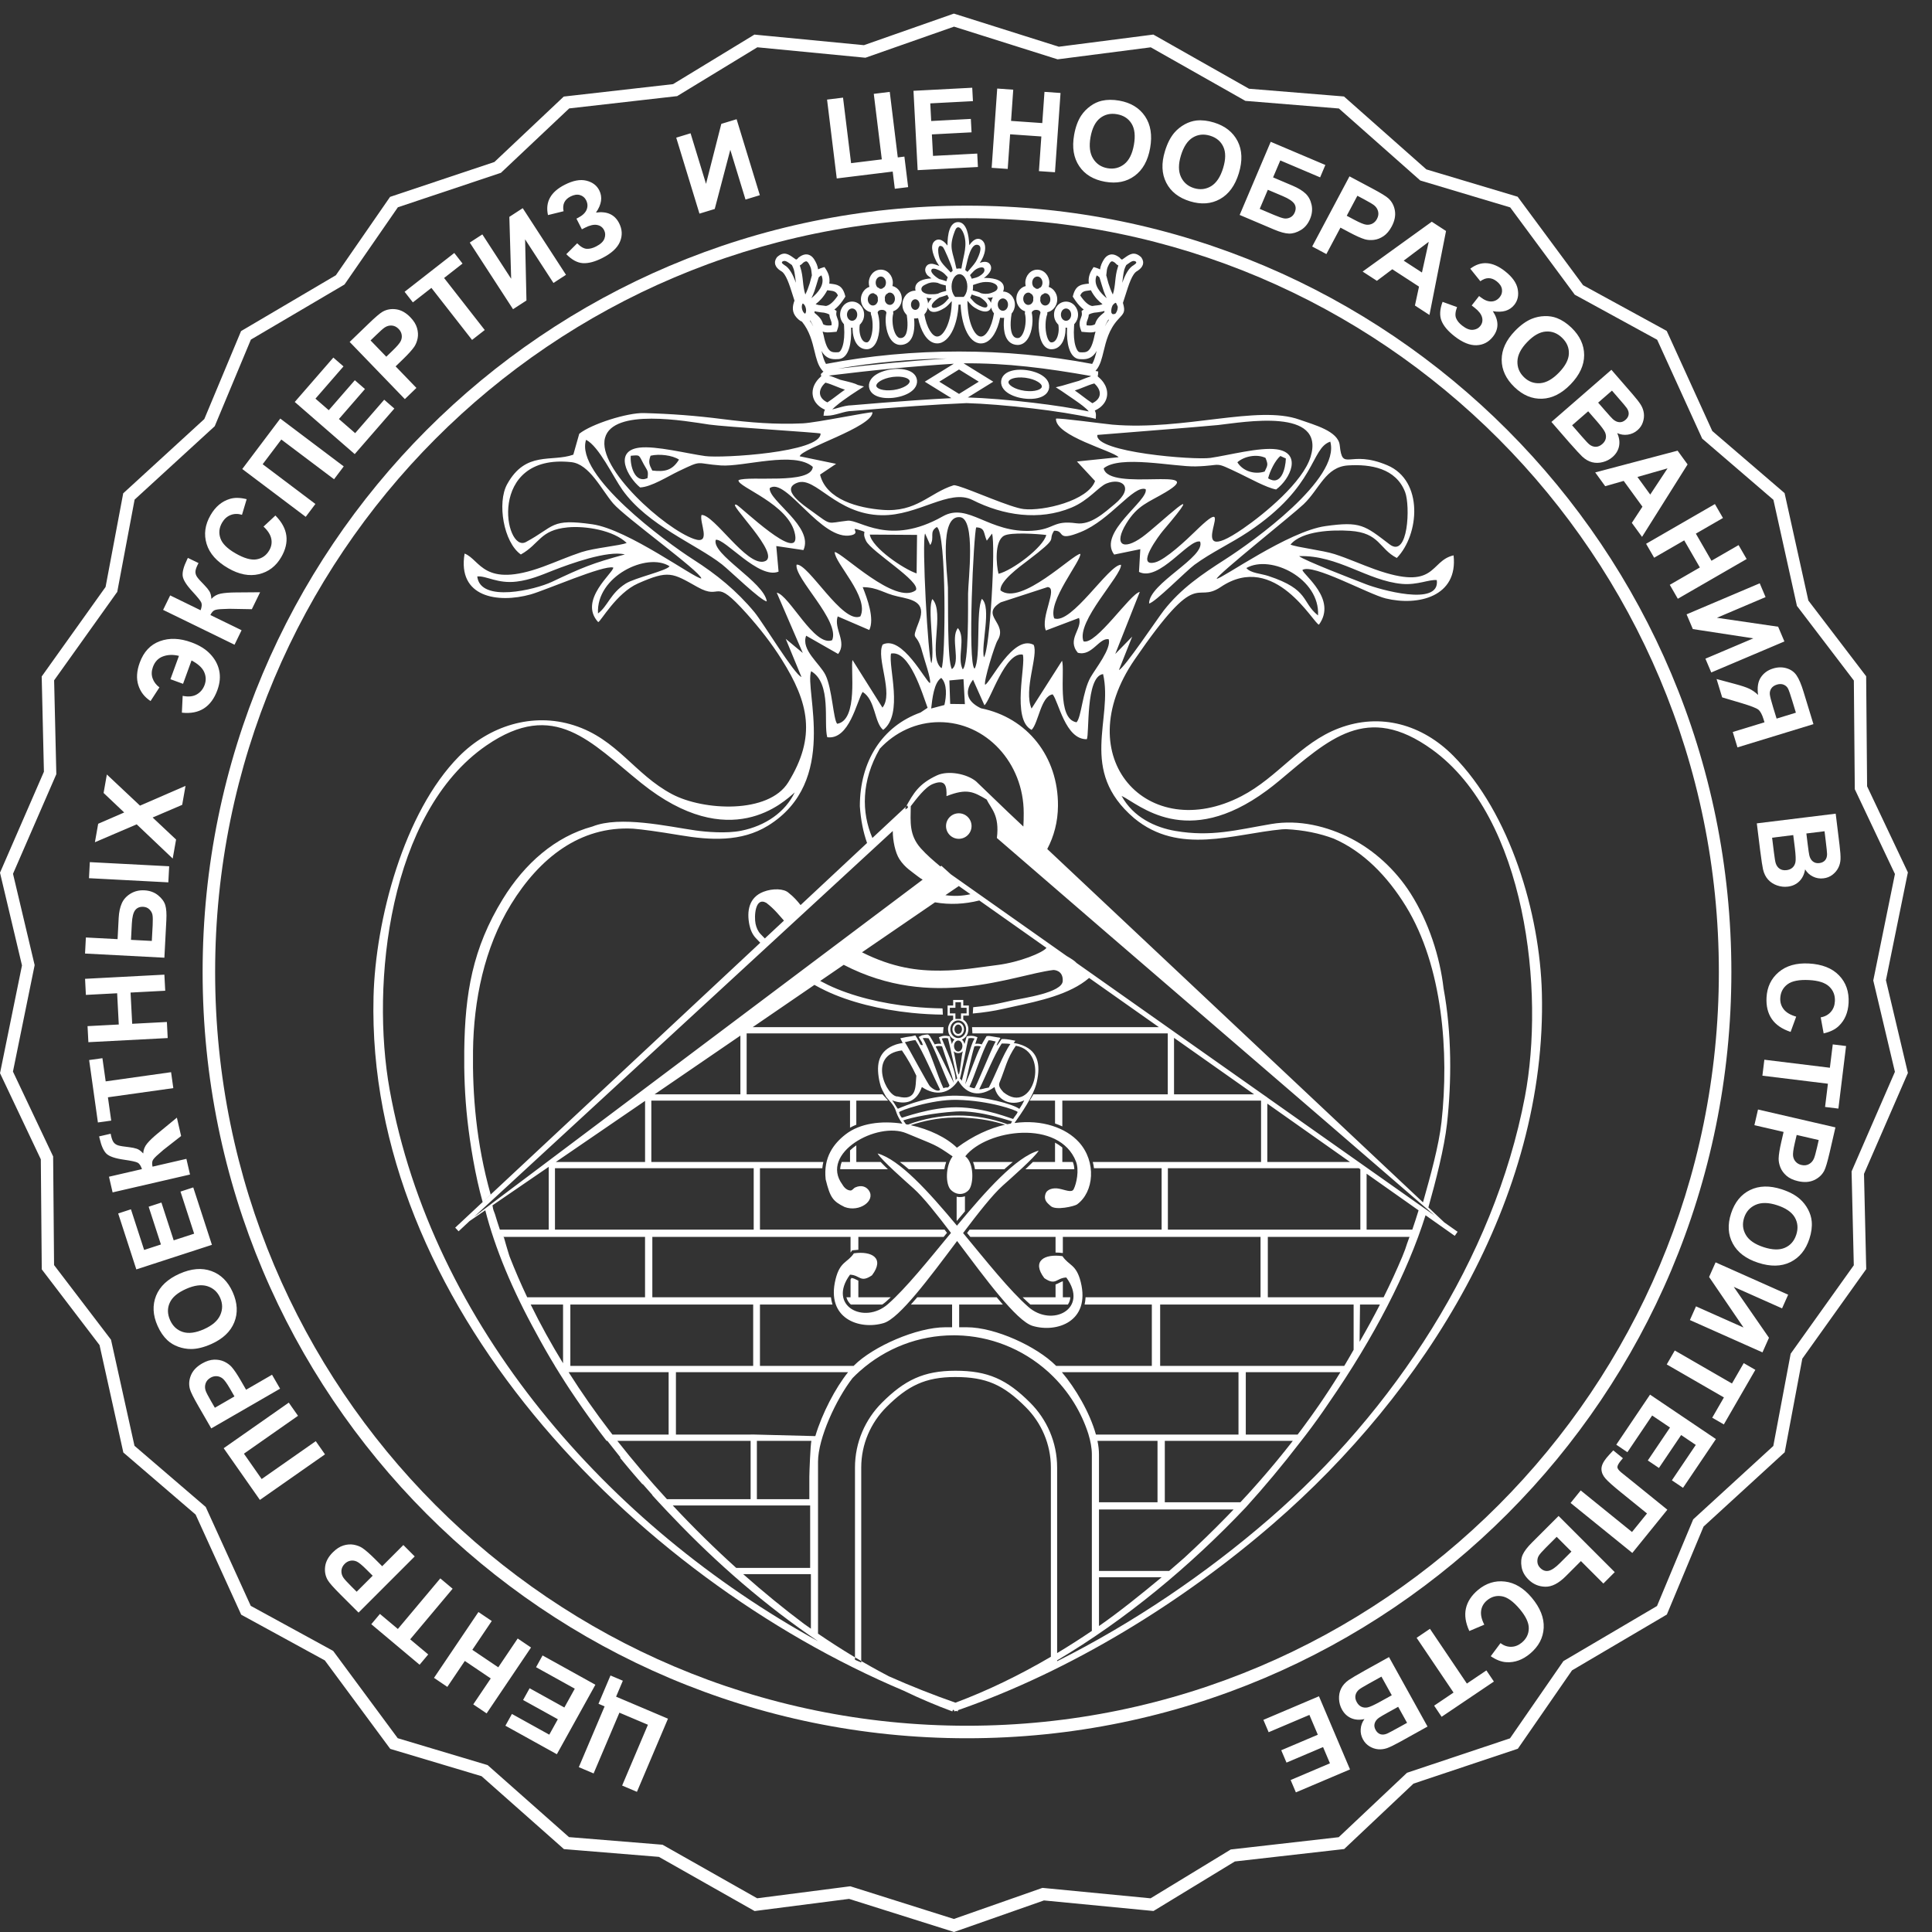
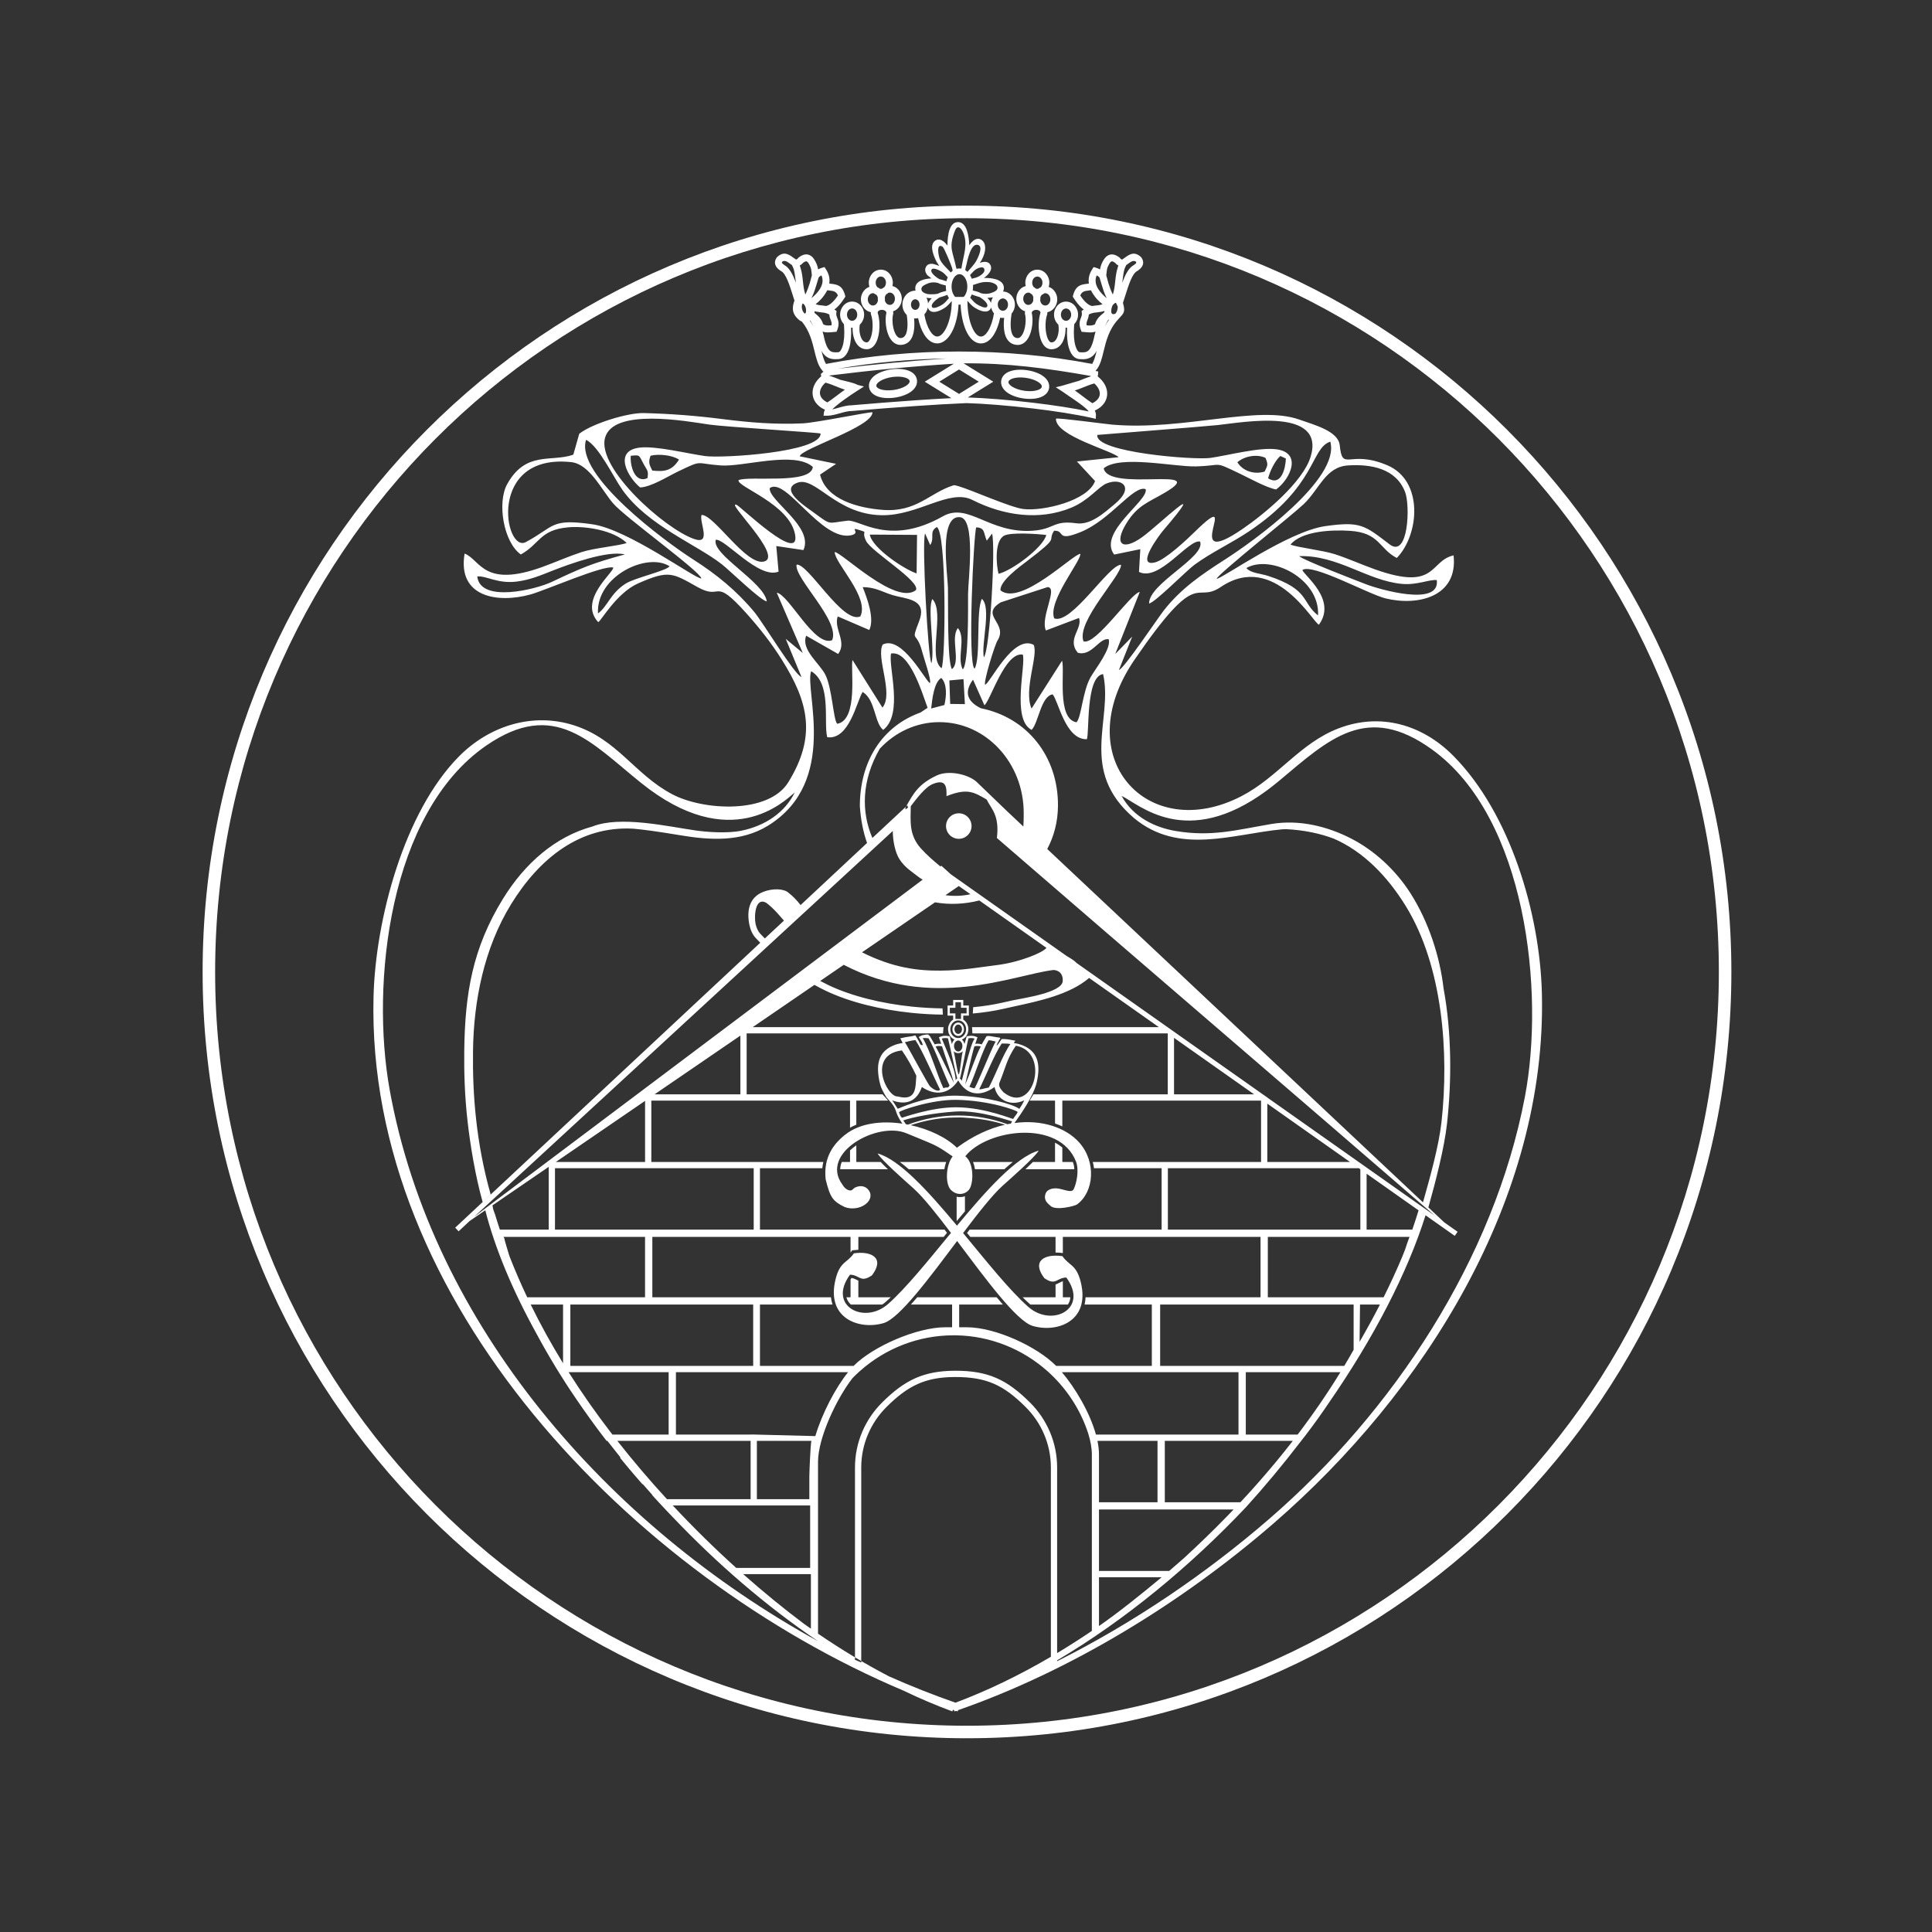
<svg xmlns="http://www.w3.org/2000/svg" width="71" height="71" viewBox="0 0 71 71" fill="none">
  <rect x="0" y="0" width="71" height="71" fill="#333333" stroke="none" />
-   <path d="M35.126 0.522L38.911 1.717L42.308 1.28L42.383 1.27L42.449 1.307L45.9 3.261L49.315 3.539L49.39 3.546L49.448 3.596L52.418 6.225L55.701 7.208L55.773 7.23L55.818 7.291L58.178 10.481L61.184 12.124L61.25 12.161L61.282 12.229L62.926 15.84L65.525 18.072L65.582 18.122L65.599 18.196L66.456 22.069L68.535 24.793L68.581 24.853L68.581 24.929L68.615 28.896L70.082 31.993L70.114 32.061L70.098 32.136L69.307 36.022L70.097 39.357L70.115 39.43L70.084 39.5L68.501 43.139L68.581 46.564L68.583 46.639L68.539 46.7L66.234 49.93L65.601 53.297L65.587 53.371L65.53 53.422L62.605 56.101L61.285 59.264L61.256 59.333L61.19 59.372L57.771 61.385L55.823 64.203L55.78 64.265L55.708 64.289L51.945 65.547L49.453 67.899L49.398 67.951L49.322 67.96L45.38 68.408L42.455 70.189L42.39 70.228L42.315 70.221L38.365 69.84L35.132 70.975L35.06 71L34.989 70.977L31.203 69.783L27.807 70.22L27.732 70.23L27.666 70.193L24.214 68.239L20.8 67.96L20.724 67.954L20.667 67.903L17.697 65.274L14.414 64.292L14.342 64.27L14.296 64.209L11.937 61.019L8.931 59.376L8.864 59.339L8.833 59.271L7.189 55.66L4.59 53.428L4.532 53.379L4.516 53.304L3.658 49.431L1.58 46.707L1.534 46.647L1.534 46.571L1.5 42.604L0.033 39.507L0.001 39.439L0.016 39.364L0.808 35.478L0.017 32.143L0 32.07L0.031 32L1.614 28.361L1.534 24.936L1.532 24.861L1.575 24.8L3.88 21.57L4.514 18.203L4.528 18.129L4.584 18.078L7.509 15.399L8.83 12.236L8.859 12.167L8.925 12.128L12.343 10.115L14.292 7.297L14.335 7.235L14.407 7.211L18.169 5.953L20.662 3.601L20.717 3.549L20.793 3.54L24.734 3.092L27.66 1.311L27.724 1.271L27.8 1.279L31.749 1.66L34.983 0.525L35.054 0.5L35.126 0.522ZM38.821 2.166L35.06 0.979L31.852 2.105L31.806 2.121L31.756 2.117L27.832 1.738L24.928 3.506L24.885 3.533L24.834 3.538L20.918 3.984L18.445 6.317L18.409 6.351L18.361 6.367L14.622 7.617L12.689 10.414L12.66 10.455L12.617 10.481L9.22 12.48L7.91 15.618L7.891 15.663L7.853 15.698L4.947 18.36L4.318 21.702L4.309 21.752L4.279 21.792L1.989 25.002L2.069 28.402L2.07 28.451L2.05 28.497L0.478 32.111L1.262 35.42L1.273 35.467L1.263 35.518L0.476 39.38L1.932 42.454L1.953 42.498L1.953 42.549L1.987 46.491L4.049 49.194L4.079 49.234L4.09 49.283L4.942 53.132L7.522 55.347L7.56 55.38L7.581 55.426L9.215 59.014L12.198 60.645L12.242 60.669L12.272 60.709L14.616 63.878L17.874 64.853L17.921 64.867L17.959 64.901L20.91 67.513L24.3 67.789L24.349 67.793L24.394 67.819L27.825 69.761L31.197 69.326L31.248 69.32L31.294 69.334L35.054 70.521L38.262 69.395L38.309 69.379L38.358 69.383L42.283 69.762L45.187 67.994L45.23 67.967L45.28 67.962L49.197 67.516L51.67 65.183L51.706 65.149L51.754 65.133L55.492 63.883L57.426 61.086L57.454 61.045L57.498 61.019L60.894 59.02L62.205 55.882L62.223 55.837L62.261 55.802L65.168 53.139L65.797 49.797L65.806 49.748L65.835 49.708L68.126 46.498L68.046 43.098L68.045 43.049L68.065 43.003L69.637 39.389L68.853 36.08L68.841 36.033L68.852 35.982L69.638 32.12L68.183 29.046L68.162 29.002L68.162 28.951L68.128 25.009L66.066 22.305L66.035 22.266L66.025 22.216L65.172 18.368L62.593 16.152L62.555 16.12L62.534 16.074L60.9 12.486L57.917 10.855L57.872 10.831L57.843 10.791L55.499 7.622L52.241 6.647L52.194 6.633L52.156 6.599L49.204 3.987L45.815 3.711L45.766 3.707L45.721 3.681L42.29 1.739L38.917 2.174L38.867 2.18L38.821 2.166Z" fill="white" />
  <path d="M35.536 7.558C43.293 7.558 50.316 10.711 55.399 15.807C60.483 20.904 63.627 27.944 63.627 35.719C63.627 43.495 60.483 50.535 55.399 55.631C50.316 60.728 43.293 63.88 35.536 63.88C27.78 63.88 20.757 60.727 15.673 55.631C10.59 50.535 7.446 43.495 7.446 35.719C7.446 27.944 10.59 20.904 15.673 15.807C20.757 10.711 27.78 7.558 35.536 7.558ZM55.074 16.131C50.074 11.119 43.166 8.019 35.536 8.019C27.906 8.019 20.998 11.119 15.999 16.131C10.999 21.144 7.906 28.069 7.906 35.719C7.906 43.369 10.999 50.295 15.999 55.307C20.998 60.319 27.906 63.42 35.536 63.42C43.166 63.42 50.074 60.319 55.074 55.307C60.074 50.295 63.167 43.369 63.167 35.719C63.167 28.069 60.074 21.144 55.074 16.131Z" fill="white" />
-   <path fill-rule="evenodd" clip-rule="evenodd" d="M19.99 49.51L19.99 49.509L19.99 49.51ZM19.991 49.51L19.99 49.51L19.991 49.51ZM34.22 26.037C34.26 25.682 34.323 25.079 34.591 24.913C34.814 25.137 34.782 25.59 34.706 25.909L34.22 26.037ZM34.384 38.458C34.44 38.441 34.504 38.429 34.619 38.451C34.725 38.795 34.989 39.518 35.056 39.804C34.901 39.493 34.559 38.769 34.384 38.458ZM37.331 38.431C36.994 38.918 36.948 39.263 36.733 39.78C36.683 39.903 36.754 40.004 36.876 40.139C37.986 41.032 38.615 38.646 37.331 38.431ZM34.611 38.169C34.676 38.146 34.752 38.142 34.837 38.157C34.918 38.463 35.09 39.317 35.177 39.629L35.194 39.615L35.159 39.643L35.131 39.678L35.109 39.717L35.12 39.697C35.114 39.284 34.747 38.515 34.611 38.169ZM33.91 38.152C33.985 38.139 34.047 38.151 34.123 38.157C34.36 38.556 34.691 39.471 34.895 39.892C34.81 40.027 34.837 39.921 34.67 39.991C34.445 39.523 34.183 38.597 33.91 38.152ZM33.254 38.3C33.329 38.282 33.567 38.222 33.642 38.224C33.906 38.616 34.336 39.628 34.547 40.045C34.474 40.148 34.257 40.007 34.18 39.922C34.149 39.938 33.35 38.436 33.254 38.3ZM33.145 38.603C33.343 38.888 33.53 39.221 33.675 39.533C33.636 39.914 33.712 40.486 32.993 40.295C32.588 40.33 31.851 38.755 33.145 38.603ZM35.214 37.652C35.29 37.652 35.352 37.729 35.352 37.824C35.352 37.919 35.29 37.996 35.214 37.996C35.138 37.996 35.076 37.919 35.076 37.824C35.076 37.729 35.138 37.652 35.214 37.652ZM35.233 39.488C35.181 39.437 35.101 38.803 35.044 38.634C35.141 38.725 35.287 38.725 35.384 38.634C35.327 38.803 35.284 39.437 35.233 39.488ZM35.214 38.238C35.299 38.238 35.368 38.329 35.368 38.44C35.368 38.551 35.299 38.642 35.214 38.642C35.129 38.642 35.06 38.551 35.06 38.44C35.06 38.329 35.129 38.238 35.214 38.238ZM34.906 37.036H35.111V36.831H35.316V37.036H35.522V37.241H35.316V37.446H35.111V37.241H34.906V37.036ZM35.214 37.578C35.331 37.578 35.426 37.688 35.426 37.824C35.426 37.96 35.331 38.071 35.214 38.071C35.097 38.071 35.001 37.96 35.001 37.824C35.001 37.688 35.097 37.578 35.214 37.578ZM35.214 37.499C35.374 37.499 35.504 37.645 35.504 37.824C35.504 38.003 35.374 38.148 35.214 38.148C35.054 38.148 34.923 38.003 34.923 37.824C34.923 37.645 35.054 37.499 35.214 37.499ZM32.786 40.438C32.849 40.508 32.956 40.711 32.996 40.746C33.294 40.616 34.231 40.243 35.173 40.266C36.207 40.291 37.232 40.578 37.46 40.751C37.552 40.613 37.567 40.585 37.642 40.438C37.123 40.674 36.645 40.422 36.549 39.947C36.018 40.333 35.514 40.236 35.214 39.705C34.879 40.216 34.372 40.281 33.878 39.947C33.693 40.482 33.295 40.626 32.786 40.438ZM37.194 41.208C37.175 41.237 37.164 41.264 37.15 41.29C37.107 41.297 37.063 41.305 37.02 41.314C35.85 40.882 34.535 40.887 33.369 41.329C33.343 41.324 33.318 41.319 33.292 41.315C33.259 41.273 33.231 41.221 33.195 41.174C33.51 41.063 34.287 40.901 35.122 40.848C36.035 40.789 37.191 41.223 37.194 41.208ZM33.04 40.875C33.025 40.828 34.225 40.399 35.169 40.419C36.364 40.444 37.371 40.803 37.399 40.867C37.371 40.947 37.276 41.04 37.235 41.119C37.224 41.141 36.216 40.697 35.14 40.692C34.198 40.689 33.152 41.085 33.141 41.076C33.094 41.009 33.089 41.027 33.04 40.875ZM35.817 38.169C35.752 38.146 35.676 38.142 35.591 38.157C35.51 38.463 35.363 39.327 35.277 39.639L35.311 39.668L35.339 39.702C35.304 39.975 35.636 38.395 35.817 38.169ZM36.592 38.276C36.516 38.262 36.405 38.224 36.33 38.23C36.093 38.629 35.828 39.517 35.625 39.938C35.461 39.823 35.596 39.964 35.804 39.994C35.829 40.074 36.425 38.547 36.592 38.276ZM37.13 38.368C37.055 38.35 36.888 38.347 36.812 38.349C36.548 38.741 36.197 39.612 35.986 40.028C36.082 40.042 36.154 39.993 36.338 39.967C36.573 39.53 36.861 38.746 37.13 38.368ZM33.163 41.294C33.158 41.286 33.152 41.279 33.147 41.271C32.922 40.94 32.954 40.852 32.862 40.687L32.854 40.673L32.847 40.66C32.812 40.603 32.759 40.534 32.735 40.506L32.567 40.316C32.569 40.316 32.414 40.061 32.377 39.949L32.374 39.941L32.371 39.932L32.369 39.927L32.346 39.846L32.326 39.767L32.309 39.69C32.194 39.087 32.288 38.605 32.92 38.387L32.989 38.367L33.061 38.35L33.136 38.336L33.173 38.331L33.086 38.156C33.47 38.07 33.408 38.113 33.638 38.05C33.854 38.373 33.789 38.421 33.915 38.404L33.877 38.297L33.761 38.108L33.883 38.047C33.952 38.036 34.022 38.016 34.092 38.018L34.108 38.019L34.172 38.077L34.216 38.153L34.239 38.191L34.261 38.229L34.284 38.268L34.307 38.307L34.33 38.346L34.35 38.382L34.372 38.375L34.385 38.372L34.398 38.368L34.412 38.365L34.426 38.363L34.442 38.36L34.458 38.358L34.474 38.357L34.492 38.356L34.51 38.356L34.528 38.356L34.548 38.358L34.568 38.359L34.588 38.362L34.578 38.331L34.566 38.297L34.554 38.263L34.543 38.229L34.505 38.117L34.598 38.086L34.614 38.081L34.63 38.077L34.646 38.074L34.662 38.071L34.678 38.068L34.695 38.067L34.712 38.066L34.729 38.065L34.746 38.065L34.763 38.065L34.781 38.066L34.798 38.068L34.816 38.07L34.834 38.072L34.903 38.084L34.925 38.164L34.932 38.193L34.941 38.222L34.949 38.251L34.957 38.28L34.966 38.31L34.974 38.34L34.983 38.37L34.984 38.372L34.986 38.361L34.993 38.336L35.002 38.312L35.012 38.289L35.025 38.267L35.039 38.247L35.055 38.228L35.073 38.211L35.08 38.204L35.065 38.198L35.032 38.18L35.002 38.159L34.973 38.136L34.947 38.109L34.923 38.08L34.902 38.048L34.884 38.015L34.868 37.98L34.856 37.943C34.826 37.812 34.838 37.718 34.902 37.6L34.923 37.568L34.947 37.539L34.973 37.513L35.002 37.489L35.028 37.471V37.324H34.823V36.953H35.028V36.747H35.4V36.953H35.605V37.324H35.4V37.471L35.426 37.489L35.455 37.513L35.481 37.539L35.505 37.568L35.526 37.6C35.596 37.729 35.605 37.84 35.559 37.98L35.544 38.015L35.526 38.048L35.505 38.08L35.481 38.109L35.455 38.136L35.426 38.159L35.395 38.18L35.362 38.198L35.347 38.204L35.355 38.211L35.373 38.228L35.389 38.247L35.403 38.267L35.415 38.289L35.426 38.312L35.435 38.336L35.442 38.361L35.444 38.372L35.444 38.37L35.453 38.34L35.462 38.31L35.471 38.28L35.479 38.251L35.487 38.222L35.495 38.193L35.503 38.164L35.525 38.084L35.594 38.072L35.612 38.07C35.666 38.063 35.711 38.063 35.766 38.071L35.782 38.074L35.798 38.077L35.814 38.081L35.83 38.086L35.922 38.117L35.885 38.229L35.873 38.263L35.862 38.297L35.85 38.331L35.84 38.362L35.86 38.359L35.88 38.358L35.9 38.356L35.918 38.356L35.936 38.356L35.954 38.357L35.97 38.358L35.986 38.36L36.001 38.363L36.016 38.365L36.03 38.368L36.043 38.372L36.056 38.375L36.077 38.382L36.098 38.346L36.12 38.307L36.143 38.268L36.166 38.229L36.189 38.191L36.211 38.153L36.256 38.077L36.314 38.073L36.33 38.072L36.345 38.072C36.382 38.071 36.61 38.118 36.647 38.12L36.662 38.122L36.677 38.124L36.693 38.126L36.614 38.119L36.724 38.13L36.765 38.145C36.603 38.41 36.566 38.553 36.76 38.258L36.809 38.185L36.867 38.184H36.883L36.898 38.184C37.016 38.188 37.196 38.22 37.314 38.246L37.254 38.331L37.291 38.336L37.367 38.35L37.439 38.367C38.157 38.574 38.249 39.108 38.101 39.767L38.081 39.846C37.95 40.314 37.545 40.901 37.282 41.27C38.302 41.133 39.172 41.448 39.65 41.974C40.302 42.694 40.204 43.812 39.579 44.263C39.488 44.328 38.787 44.498 38.605 44.315C38.516 44.226 38.337 44.122 38.424 43.867C38.483 43.696 38.716 43.645 38.912 43.682C39.155 43.728 39.384 43.843 39.456 43.704C39.561 43.5 39.666 43.002 39.541 42.684C38.932 41.125 36.27 41.493 35.474 42.492C35.803 42.744 35.782 43.497 35.613 43.718C35.489 43.88 35.194 43.972 34.944 43.728C34.741 43.53 34.742 42.848 35.008 42.497C34.343 42.036 34.406 42.105 33.312 41.647C32.242 41.198 30.11 42.377 30.955 43.528C31.038 43.671 31.142 43.743 31.251 43.75C31.321 43.755 31.363 43.668 31.431 43.637C31.674 43.528 31.854 43.625 31.94 43.763C32.172 44.137 31.58 44.555 31.042 44.358C30.606 44.145 30.508 44.01 30.343 43.344C30.251 42.526 30.644 42.024 31.068 41.693C31.605 41.272 32.396 41.18 33.163 41.294ZM36.935 41.333C36.515 41.197 36.035 41.108 35.52 41.079C35.369 41.065 35.206 41.062 35.049 41.069C34.464 41.078 33.935 41.196 33.465 41.349C34.15 41.499 34.785 41.805 35.166 42.178C35.766 41.732 36.368 41.463 36.935 41.333ZM36.043 38.458C35.987 38.441 35.924 38.429 35.809 38.451C35.703 38.795 35.537 39.563 35.47 39.848C35.625 39.538 35.869 38.769 36.043 38.458ZM37.951 48.727C38.837 48.989 40.075 48.567 39.718 47.118C39.553 46.453 39.288 46.523 39.044 46.163C38.387 46.07 37.899 46.335 38.378 46.971C38.808 47.263 38.81 46.965 39.186 46.947C40.03 48.098 38.663 48.795 37.792 48.029C37.105 47.425 36.258 46.36 35.393 45.314C35.952 44.575 36.472 43.91 36.85 43.571C37.112 43.336 38.043 42.52 38.171 42.285C37.339 42.518 36.246 43.746 35.168 45.043C34.119 43.785 33.062 42.616 32.252 42.389C32.38 42.624 33.312 43.44 33.573 43.675C33.932 43.997 34.42 44.614 34.948 45.309C34.112 46.323 33.297 47.34 32.632 47.925C31.76 48.692 30.393 47.994 31.238 46.843C31.613 46.861 31.615 47.159 32.045 46.867C32.525 46.232 32.036 45.966 31.38 46.059C31.136 46.419 30.87 46.349 30.706 47.014C30.348 48.463 31.587 48.885 32.473 48.623C33.054 48.451 34.154 46.961 35.173 45.606C36.213 46.988 37.355 48.551 37.951 48.727ZM28.057 32.772C28.399 32.64 28.816 32.653 28.984 32.814C29.159 32.949 29.297 33.104 29.421 33.261L31.864 30.979C31.725 30.586 31.633 30.137 31.599 29.628C31.599 27.987 32.41 26.693 33.829 26.184L34.089 26.011C33.895 25.494 33.429 23.886 32.745 24.018C32.641 24.517 33.212 26.24 32.457 26.824C32.127 26.561 32.18 25.724 31.701 25.428C31.481 25.78 31.213 27.199 30.401 27.093C30.257 26.564 30.576 25.113 29.809 24.666C29.556 25.365 30.848 28.723 28.224 30.343C27.239 30.951 26.086 30.877 25.004 30.696C24.138 30.552 23.614 30.482 23.267 30.453C21.308 30.347 19.816 31.548 18.78 33.233C17.794 34.836 17.406 36.768 17.383 38.62C17.372 39.419 17.4 40.261 17.498 41.142C17.595 42.022 17.762 42.941 18.031 43.895L17.74 44.171L27.939 34.645C27.885 34.59 27.831 34.534 27.778 34.477C27.654 34.346 27.579 34.175 27.541 33.993C27.436 33.483 27.522 32.978 28.057 32.772ZM28.81 33.832C28.619 33.62 28.466 33.414 28.163 33.18C27.746 32.945 27.712 33.684 27.766 33.947C27.796 34.09 27.853 34.222 27.945 34.32C27.998 34.377 28.052 34.433 28.107 34.488L28.81 33.832ZM31.678 34.997C32.825 35.573 33.736 35.678 34.574 35.67C35.352 35.663 35.881 35.561 36.661 35.463C37.464 35.361 38.331 35.01 38.456 34.833H38.456L35.989 33.092C35.453 33.228 34.894 33.255 34.361 33.16L31.678 34.997ZM39.203 35.135C39.357 35.225 39.497 35.312 39.566 35.391L42.906 37.747L43.145 37.916L46.407 40.216L46.573 40.331V40.334L52.724 44.672C47.367 40.035 41.993 35.434 36.635 30.796C36.739 29.947 36.421 29.721 36.259 29.382C35.772 29.098 35.54 28.961 34.783 29.258C34.795 28.898 34.756 28.62 34.282 28.811C33.993 28.927 33.673 29.366 33.47 29.627C33.461 30.21 33.408 30.689 33.837 31.173C34.055 31.418 34.306 31.631 34.558 31.842L34.595 31.816L34.944 32.131L39.203 35.135ZM40.024 35.939V35.939C39.323 36.546 38.183 36.788 37.275 36.985C37.133 37.016 36.989 37.047 36.874 37.074C36.524 37.154 36.146 37.211 35.75 37.246L35.764 37.014C36.136 36.98 36.493 36.925 36.823 36.85C36.973 36.815 37.099 36.788 37.227 36.76C37.596 36.68 39.042 36.481 39.055 36.049C39.073 35.659 38.743 35.643 38.702 35.648C37.228 35.831 34.275 37.153 31.006 35.457L30.142 36.049C30.24 36.102 30.339 36.152 30.439 36.2C31.297 36.61 32.404 36.88 33.534 36.995C33.902 37.032 34.273 37.053 34.638 37.058L34.65 37.287C34.273 37.283 33.891 37.262 33.511 37.223C32.357 37.105 31.223 36.829 30.34 36.407C30.201 36.34 30.064 36.269 29.93 36.194L27.662 37.747H34.675L34.654 37.977H27.439V40.216H31.239H31.354H31.354H31.469H32.432L32.639 40.447H31.469V41.332C31.389 41.364 31.312 41.401 31.238 41.442V40.447H27.324H27.209H23.936V42.702H27.698H27.813H27.813H27.928H30.258C30.239 42.787 30.226 42.839 30.22 42.932H27.928V45.188H31.257H31.373H31.429H31.544H34.712L34.802 45.306L34.678 45.456H31.544V45.928C31.485 45.931 31.425 45.937 31.364 45.945L31.313 45.953L31.284 45.995C31.275 46.008 31.267 46.02 31.257 46.032V45.456H27.928H27.813H27.813H27.698H23.973V47.674H27.679H27.794H27.813H27.928H30.537C30.547 47.757 30.562 47.835 30.584 47.909L30.595 47.942H27.928V50.196H31.371L31.385 50.181C32.082 49.484 33.686 48.776 34.744 48.776H34.989V47.942H33.474C33.551 47.857 33.629 47.768 33.709 47.674H34.989H35.104H35.134H35.249H36.627C36.705 47.767 36.781 47.857 36.856 47.942H35.249V48.776H35.525C36.583 48.776 38.101 49.484 38.798 50.181L38.812 50.196H42.329V47.942H39.858C39.877 47.858 39.89 47.769 39.894 47.674H42.405H42.444H42.52H42.559H46.324V45.456H42.919H42.804H42.804H42.689H39.059V46.049C38.966 46.036 38.876 46.03 38.791 46.03V45.456H35.659L35.539 45.311L35.632 45.188H38.791H38.906H38.943H39.059H42.689V42.932H40.203C40.195 42.843 40.18 42.791 40.159 42.702H42.689H42.804H42.804H42.919H46.343V40.447H43.145H43.03H39.04V41.395C38.954 41.355 38.865 41.319 38.772 41.287V40.447H37.84L37.977 40.216H38.81H38.887H38.925H39.002H42.915V37.978L42.914 37.977H35.736L35.722 37.747H42.588L40.024 35.939ZM32.809 30.538C32.809 30.894 32.899 31.333 33.052 31.571C33.258 31.891 33.508 32.03 33.807 32.265L33.908 32.326L17.422 44.718L32.809 30.538ZM33.371 29.677L33.277 29.747C33.274 29.726 33.275 29.7 33.277 29.678C33.574 29.141 33.765 28.807 34.43 28.496C34.843 28.303 35.531 28.436 35.87 28.715C36.26 29.091 36.651 29.466 37.042 29.842L37.608 30.375C37.618 30.216 37.621 30.05 37.621 29.877C37.621 28.954 37.274 28.119 36.712 27.514C36.152 26.911 35.377 26.538 34.522 26.538C33.667 26.538 32.892 26.911 32.332 27.514C31.647 28.702 31.657 29.858 32.06 30.795L33.343 29.598L33.371 29.677ZM35.235 29.888C35.494 29.888 35.704 30.098 35.704 30.357C35.704 30.616 35.494 30.826 35.235 30.826C34.976 30.826 34.766 30.616 34.766 30.357C34.766 30.098 34.976 29.888 35.235 29.888ZM38.486 31.201L52.294 44.186C52.563 43.231 52.876 42.114 52.974 41.234C53.256 38.686 53.02 35.508 51.666 33.305C50.986 32.199 50.098 31.289 49.014 30.819C48.495 30.624 47.912 30.503 47.26 30.471C47.212 30.472 47.164 30.474 47.116 30.477C45.314 30.645 43.334 31.438 41.679 30.068C39.608 28.301 40.919 26.432 40.538 24.772C39.884 24.857 40.042 27.011 39.938 27.166C39.147 27.18 38.901 25.768 38.684 25.517C38.248 25.587 38.165 26.569 37.911 26.822C37.159 26.442 37.714 24.4 37.586 24.056C36.934 23.947 36.404 25.735 36.177 25.918L35.758 24.977C35.367 25.503 35.635 25.831 36.051 26.029C37.755 26.373 38.892 27.805 38.88 29.613C38.876 30.204 38.731 30.737 38.486 31.201ZM52.492 44.372L53.075 44.921L53.566 45.267L53.518 45.336L53.514 45.342L53.461 45.417L52.388 44.66C51.727 46.765 50.485 49.169 48.837 51.55C48.565 51.955 48.283 52.348 47.992 52.728C47.912 52.831 47.832 52.935 47.751 53.038C47.136 53.838 46.479 54.627 45.785 55.393C43.74 57.553 41.369 59.523 38.849 61.017V61.044V61.049C41.645 59.647 44.322 57.829 46.647 55.816C51.199 51.875 54.903 46.276 56.039 40.308C56.772 36.462 56.099 30.047 52.626 27.543C50.222 25.809 48.837 27.164 47.003 28.698C46.849 28.826 46.699 28.944 46.552 29.052C43.586 31.239 41.861 29.552 41.217 29.248C41.647 30.04 42.462 30.412 43.197 30.537C44.518 30.762 45.424 30.502 46.718 30.282C47.734 30.109 48.777 30.364 49.66 30.819C50.487 31.246 51.273 31.946 51.837 32.831C52.506 33.883 52.916 35.16 53.05 36.321C53.356 37.982 53.347 39.756 53.177 41.292C53.079 42.179 52.763 43.41 52.492 44.372ZM52.132 44.48L50.222 43.133V45.188H51.902C51.983 44.952 52.06 44.716 52.132 44.48ZM49.992 42.97L49.938 42.932H46.573H46.458H42.919V45.188H46.324H46.439H46.477H46.592H49.992V42.97ZM49.612 42.702L46.573 40.558V42.702H49.612ZM46.088 40.216L43.145 38.141V40.216H46.088ZM35.663 32.862L35.236 32.561L34.743 32.898C35.05 32.939 35.361 32.93 35.663 32.862ZM27.209 38.058L24.056 40.216H27.209V38.058ZM23.706 40.457L20.426 42.702H23.706V40.457ZM20.165 42.881L18.098 44.296C18.126 44.418 18.096 44.384 18.188 44.614C18.246 44.806 18.306 44.998 18.37 45.188H20.165V42.881ZM17.834 44.477L17.255 44.874L16.853 45.25L16.796 45.188L16.795 45.189L16.796 45.188L16.728 45.116L17.737 44.174C17.466 43.212 17.275 42.044 17.177 41.157C17.079 40.271 17.051 39.423 17.061 38.618C17.087 36.512 17.364 34.852 18.479 33.038C19.28 31.734 20.404 30.744 21.774 30.373C22.788 29.967 24.547 30.373 25.558 30.518C25.949 30.574 26.697 30.637 27.233 30.53C28.143 30.349 28.861 29.835 29.206 29.12C28.822 29.456 26.832 31.402 23.564 28.775C21.709 27.284 20.386 25.669 17.873 27.397C14.288 29.863 13.62 36.156 14.319 40.042C15.874 48.682 22.338 56.07 30.065 60.315C28.144 59.018 26.338 57.451 24.728 55.758L24.7 55.729L24.662 55.689L24.624 55.649L24.623 55.649L24.509 55.529L24.498 55.517L24.498 55.517L24.471 55.489L24.345 55.354L24.344 55.354L24.316 55.323L24.316 55.323L24.307 55.314L24.225 55.226L24.224 55.225L24.143 55.137L24.137 55.13L24.136 55.13L24.135 55.128L24.135 55.128L24.131 55.124L24.05 55.036L24.05 55.035L23.969 54.947L23.975 54.941C23.856 54.808 23.738 54.674 23.621 54.539L23.612 54.547L23.611 54.546L23.606 54.54L23.446 54.357L23.446 54.357L23.441 54.351L23.434 54.343L23.434 54.343L23.273 54.157L23.273 54.156L23.272 54.155L23.272 54.155L23.265 54.146L23.264 54.146L23.13 53.988L23.106 53.959L23.105 53.958L23.097 53.948L23.091 53.941L23.091 53.941L22.965 53.79V53.789L22.941 53.761L22.941 53.761L22.931 53.749L22.787 53.573L22.802 53.56C22.639 53.358 22.478 53.154 22.32 52.95H22.291L22.256 52.905L22.226 52.866L22.196 52.827L22.196 52.826L22.107 52.71V52.709L22.077 52.67H22.077L22.047 52.631V52.631L21.96 52.514L21.959 52.513L21.93 52.474L21.901 52.435C21.565 51.98 21.246 51.523 20.933 51.051L20.907 51.012L20.907 51.011L20.881 50.972L20.855 50.932L20.829 50.892L20.829 50.892L20.752 50.773V50.772L20.727 50.732L20.701 50.692L20.701 50.691L20.625 50.572L20.609 50.546L20.608 50.545L20.599 50.531L20.6 50.531L20.596 50.525H20.595L20.535 50.428H20.535L20.512 50.39L20.5 50.371L20.391 50.196H20.393L20.378 50.171L20.378 50.17L20.335 50.099L20.265 49.983L20.242 49.944L20.241 49.943L20.233 49.929V49.929L20.218 49.904H20.218L20.123 49.741V49.741L20.101 49.703L20.1 49.702L20.013 49.55V49.55L19.994 49.515L19.993 49.514L19.99 49.51L19.986 49.501L19.986 49.501L19.933 49.408L19.933 49.407L19.88 49.313L19.877 49.307L19.877 49.307L19.877 49.307L19.824 49.212V49.211L19.772 49.116L19.764 49.101H19.764L19.763 49.1L19.762 49.097L19.707 48.997V48.996C18.834 47.417 18.191 45.878 17.834 44.477ZM35.02 62.833L34.998 62.893C34.398 62.672 33.803 62.419 33.215 62.135C23.199 57.908 13.449 47.796 13.727 36.632C13.797 33.821 14.836 29.852 16.868 27.797C17.974 26.68 19.561 26.168 21.086 26.653C22.69 27.164 23.31 28.45 24.699 29.186C25.851 29.796 28.247 29.919 28.969 28.748C30.004 27.068 29.724 25.82 28.727 24.236C28.349 23.634 27.917 23.085 27.444 22.555C26.178 21.141 26.568 22.1 25.628 21.571C24.71 21.055 24.581 20.941 23.451 21.439C22.648 21.794 22.075 22.849 21.983 22.862C21.238 22.058 22.565 21.029 22.537 20.858C22.198 20.749 20.038 21.696 19.497 21.846C18.298 22.178 16.801 21.955 17.074 20.343C17.662 20.572 17.758 21.631 19.955 20.827C20.428 20.654 20.893 20.447 21.37 20.29C21.844 20.135 22.776 20.056 23.03 19.953C22.545 19.485 21.513 19.318 20.86 19.381C19.833 19.48 19.846 19.981 19.141 20.377C18.504 19.929 18.263 18.473 18.637 17.795C19.323 16.553 20.266 16.995 21.069 16.709L21.287 15.941C21.737 15.579 23.055 15.164 23.663 15.18C24.667 15.207 25.571 15.276 26.566 15.403C27.557 15.528 28.503 15.606 29.504 15.558C29.997 15.534 31.948 15.132 32.063 15.152C32.069 15.692 29.432 16.49 29.39 16.769L30.726 17.046L30.137 17.441C30.362 18.372 31.558 18.668 32.426 18.737C33.688 18.837 34.149 18.114 35.043 17.834C35.069 17.826 35.131 17.839 35.219 17.865C35.732 18.017 37.14 18.653 37.619 18.708C38.343 18.79 39.986 18.402 40.243 17.677L39.577 16.96L41.108 16.802C40.889 16.562 38.778 16.025 38.806 15.385C38.925 15.351 40.578 15.579 40.875 15.605C43.519 15.834 46.217 14.872 47.751 15.42C48.298 15.615 49.182 15.84 49.235 16.366C49.337 17.368 49.574 16.5 50.985 17.099C52.323 17.668 52.163 19.649 51.332 20.505C50.674 20.168 50.712 19.581 49.617 19.508C48.989 19.466 47.851 19.499 47.425 20.013C47.663 20.117 48.602 20.221 49.044 20.363C49.541 20.523 50.023 20.742 50.517 20.919C52.816 21.742 52.517 20.615 53.418 20.409C53.588 21.926 52.116 22.282 50.924 21.992C50.288 21.837 48.234 20.693 47.863 20.947C47.903 21.134 49.145 22.023 48.472 22.955C48.29 22.953 46.85 20.231 44.862 21.572C43.893 22.226 44.092 20.743 41.693 24.245C39.227 27.843 42.179 31.041 45.622 29.259C46.966 28.564 47.773 27.305 49.205 26.762C50.737 26.18 52.272 26.631 53.404 27.771C55.505 29.889 56.587 33.572 56.663 36.483C56.861 44.043 52.334 51.195 46.797 55.989C43.435 58.901 39.34 61.408 35.209 62.847L35.193 62.894L35.134 62.873L35.075 62.894L35.058 62.847C35.045 62.842 35.033 62.837 35.02 62.833ZM39.024 50.428C39.518 51.01 40.049 51.907 40.275 52.719H45.514V50.428H42.559H42.52H42.444H42.405H39.024ZM40.331 52.95C40.367 53.123 40.387 53.291 40.387 53.449V53.602L40.42 53.528C40.408 53.553 40.397 53.578 40.387 53.602V55.208H42.538V52.95H40.331ZM40.387 55.473V57.732H42.966C43.147 57.578 43.327 57.421 43.507 57.262L43.513 57.257L43.555 57.218C44.066 56.746 44.568 56.262 45.054 55.763L45.093 55.723L45.17 55.643L45.208 55.604L45.246 55.564L45.284 55.525L45.333 55.473H42.769H42.691H42.653H42.576H40.387ZM40.387 57.962V59.756C41.135 59.238 41.995 58.542 42.692 57.962H40.387ZM40.125 59.935V53.449C40.125 53.217 40.077 52.958 39.995 52.691C39.868 52.295 39.694 51.92 39.481 51.571C39.233 51.165 38.93 50.795 38.583 50.471L38.546 50.437V50.428H38.536L38.503 50.398C38.041 49.985 37.506 49.652 36.919 49.424C36.372 49.21 35.78 49.087 35.163 49.073L35.133 49.073H35.133H35.132L35.103 49.072L35.045 49.072V49.072H35.045C34.395 49.072 33.772 49.193 33.198 49.413C32.61 49.639 32.072 49.968 31.609 50.379L31.589 50.396L31.587 50.398L31.572 50.412C31.488 50.487 31.407 50.565 31.329 50.646C30.727 51.421 30.062 52.855 30.062 53.721V60.036C30.912 60.616 31.783 61.144 32.671 61.606C33.477 61.964 34.292 62.286 35.112 62.573C36.3 62.129 37.474 61.557 38.619 60.886V53.93C38.619 53.066 38.265 52.281 37.696 51.712C36.872 50.888 36.244 50.605 35.103 50.605C34.003 50.605 33.358 50.927 32.573 51.712C32.004 52.281 31.65 53.066 31.65 53.93V61.096L31.42 60.996V53.93C31.42 53.003 31.799 52.16 32.41 51.549C33.242 50.717 33.947 50.374 35.113 50.374C36.307 50.374 37 50.691 37.859 51.549C38.47 52.16 38.849 53.003 38.849 53.93V60.75C39.279 60.492 39.705 60.22 40.125 59.935ZM29.8 59.854V57.849H29.734H27.312C28.057 58.509 28.806 59.12 29.546 59.675C29.631 59.735 29.715 59.795 29.8 59.854ZM29.963 52.776C30.211 51.94 30.705 51.001 31.166 50.428H27.928H27.813H27.794H27.679H24.84V52.719H27.585V52.718H27.7L29.963 52.776ZM49.964 49.312C50.23 48.852 50.48 48.395 50.711 47.944L50.615 47.943L50.687 47.942H49.98L49.964 49.312ZM50.847 47.674C51.1 47.167 51.33 46.667 51.535 46.178C51.571 46.089 51.606 46 51.64 45.91C51.684 45.772 51.731 45.634 51.783 45.496V45.495L51.794 45.471L51.794 45.471L51.8 45.456L51.808 45.456V45.456H50.452H50.337H46.592V47.674H49.75H49.86H49.865H49.975H50.847ZM24.511 55.095H27.585V52.95H24.802H24.725H24.687H24.609H22.686C23.27 53.693 23.882 54.41 24.511 55.095ZM20.692 50.099V47.942H19.503C19.863 48.678 20.262 49.398 20.692 50.099ZM18.725 46.171C18.923 46.678 19.14 47.18 19.374 47.674H20.73H20.807H20.845H20.922H23.705V45.456H20.28H20.165H18.503L18.507 45.47L18.518 45.472V45.472L18.519 45.475L18.519 45.475L18.529 45.511L18.54 45.55H18.54L18.542 45.558L18.552 45.59L18.563 45.63L18.574 45.668L18.575 45.672L18.575 45.673L18.575 45.673L18.585 45.709L18.586 45.709L18.59 45.725L18.59 45.725L18.597 45.748L18.608 45.787H18.608L18.614 45.807L18.62 45.827L18.632 45.867L18.639 45.891L18.639 45.891L18.643 45.905L18.644 45.906L18.655 45.945H18.655L18.664 45.973L18.664 45.973L18.667 45.984L18.679 46.023L18.689 46.055H18.689L18.691 46.062V46.063L18.703 46.102L18.714 46.135H18.714L18.715 46.138L18.716 46.141L18.725 46.171ZM20.897 50.428C21.374 51.181 21.886 51.912 22.427 52.616L22.506 52.719H24.572V50.428H20.922H20.897ZM24.724 55.325C25.483 56.139 26.265 56.906 27.055 57.619H29.773V55.325H27.7H27.585H24.724ZM31.105 47.674H31.257V47.018C31.269 47 31.28 46.982 31.293 46.964C31.374 46.977 31.434 47.008 31.488 47.036C31.508 47.045 31.526 47.054 31.544 47.063V47.674H32.735C32.674 47.732 32.614 47.787 32.556 47.839C32.512 47.877 32.467 47.912 32.421 47.942H31.544H31.373H31.269C31.195 47.875 31.14 47.792 31.111 47.695L31.105 47.674ZM20.96 47.942V50.196H24.609H24.687H24.725H24.802H27.679V47.942H23.936H23.858H23.82H23.743H20.96ZM37.582 47.674H38.791V47.203C38.84 47.188 38.885 47.165 38.935 47.139C38.972 47.121 39.011 47.1 39.059 47.085V47.674H39.334C39.331 47.718 39.324 47.76 39.312 47.799C39.297 47.85 39.274 47.898 39.244 47.942H39.059H38.906H38.791H37.867C37.775 47.861 37.679 47.771 37.582 47.674ZM49.745 47.942H46.592H46.439H46.324H42.635V50.196H45.552H45.629H45.667H45.744H49.4L49.403 50.191L49.41 50.18L49.416 50.169L49.473 50.075L49.472 50.075L49.479 50.064L49.485 50.053L49.491 50.043L49.497 50.032L49.516 50L49.523 49.99L49.528 49.98L49.529 49.979L49.535 49.969L49.541 49.959L49.59 49.874L49.596 49.863L49.602 49.853L49.609 49.842L49.615 49.832L49.621 49.821L49.621 49.82L49.624 49.816L49.626 49.813L49.627 49.81L49.633 49.8H49.633L49.639 49.79L49.639 49.789L49.639 49.789L49.712 49.662L49.712 49.662L49.718 49.652L49.718 49.652L49.724 49.642V49.641L49.73 49.63L49.745 49.604V47.942ZM49.259 50.428H45.782V52.719H47.687L47.711 52.688L47.741 52.649L47.799 52.572L47.799 52.572L47.828 52.533H47.828L47.857 52.494L47.857 52.494L47.886 52.455L47.943 52.378L47.943 52.378L47.971 52.339L48 52.3L48.028 52.261L48.028 52.261L48.085 52.183L48.085 52.184L48.113 52.145L48.142 52.105L48.169 52.067L48.225 51.989L48.253 51.949L48.28 51.911L48.28 51.911L48.308 51.871L48.363 51.793L48.363 51.793L48.39 51.754L48.39 51.754L48.417 51.715L48.417 51.715L48.445 51.676L48.499 51.598V51.598L48.526 51.558L48.584 51.473L48.584 51.473L48.633 51.401H48.632L48.659 51.362L48.685 51.322L48.712 51.283H48.711L48.764 51.204L48.79 51.165H48.79L48.816 51.125L48.842 51.086L48.842 51.086L48.868 51.046L48.868 51.046L48.913 50.977L48.919 50.968L48.919 50.967L48.944 50.928L48.992 50.854L48.992 50.854L49.021 50.809L49.046 50.77L49.046 50.769L49.096 50.69L49.122 50.65L49.123 50.647L49.123 50.647L49.163 50.583L49.163 50.583L49.246 50.45H49.246L49.259 50.428ZM20.395 45.188H23.743H23.82H23.858H23.936H27.698V42.932H23.82H23.706H20.395V45.188ZM35.156 44.849V43.978C35.219 43.993 35.28 43.996 35.339 43.989C35.382 43.985 35.423 43.975 35.461 43.962V44.516C35.364 44.631 35.266 44.747 35.168 44.864L35.156 44.849ZM34.704 42.97H33.399C33.288 42.873 33.177 42.783 33.069 42.702H34.772C34.741 42.788 34.718 42.879 34.704 42.97ZM32.631 42.97H31.469H31.354H31.354H31.239H30.877C30.877 42.946 30.879 42.921 30.882 42.897C30.89 42.831 30.907 42.766 30.933 42.702H31.238V42.276C31.308 42.21 31.386 42.148 31.469 42.09V42.702H32.363C32.441 42.784 32.533 42.876 32.631 42.97ZM39.481 42.97H39.002H38.925H38.887H38.81H37.683C37.781 42.878 37.875 42.787 37.959 42.702H38.772V41.991C38.855 42.035 38.934 42.087 39.007 42.145L39.04 42.172V42.702H39.425L39.434 42.726C39.462 42.798 39.477 42.882 39.481 42.97ZM36.907 42.97H35.83C35.816 42.877 35.792 42.786 35.759 42.702H37.22C37.117 42.785 37.013 42.874 36.907 42.97ZM29.818 52.95H27.815V55.095H29.743V54.268C29.743 54.096 29.784 53.084 29.818 52.95ZM47.511 52.95H42.806V55.208H45.583L45.625 55.163L45.661 55.125L45.667 55.118L45.672 55.113L45.804 54.97L45.804 54.97L45.84 54.931L45.863 54.906L45.989 54.767L46.045 54.704L46.155 54.581L46.155 54.581L46.185 54.547L46.185 54.547L46.189 54.543L46.189 54.542L46.224 54.503L46.224 54.503L46.292 54.425L46.293 54.425L46.327 54.386L46.327 54.385L46.33 54.383L46.361 54.347L46.361 54.346L46.395 54.307L46.395 54.307L46.463 54.229L46.497 54.19H46.496L46.543 54.136L46.665 53.993L46.665 53.993L46.682 53.973L46.682 53.972L46.697 53.955H46.697L46.731 53.915L46.73 53.915L46.809 53.821L46.81 53.821L46.862 53.758L46.862 53.758L46.895 53.718L46.895 53.718L46.97 53.627L46.97 53.627L47.032 53.55L47.033 53.551L47.136 53.423H47.136L47.183 53.364L47.184 53.365L47.249 53.283L47.248 53.283L47.28 53.243H47.281L47.284 53.238H47.284L47.343 53.164L47.343 53.164L47.374 53.124L47.375 53.124L47.447 53.032L47.499 52.965H47.499L47.511 52.95ZM34.889 25.006L35.408 24.958L35.459 25.876L34.919 25.869L34.889 25.006ZM31.704 21.577C32.267 21.583 32.462 21.803 32.992 21.919C33.52 22.034 34.054 22.116 33.774 22.839C33.455 23.664 33.685 23.139 33.894 23.966C33.948 24.18 34.236 24.994 34.175 25.103C34.021 25.048 33.153 23.329 32.438 23.687C32.185 24.174 32.853 25.482 32.43 26.004L31.329 24.255C31.25 24.556 31.553 26.467 30.766 26.599C30.624 26.445 30.583 25.311 30.337 24.807C30.13 24.382 29.428 23.886 29.626 23.362L30.802 24.033C31.139 23.587 30.63 23.109 30.785 22.652L31.946 23.152C32.147 22.734 31.87 21.994 31.704 21.577ZM36.202 25.164C36.14 25.046 36.558 23.697 36.658 23.539C37.064 22.897 35.984 22.618 36.776 22.136C36.777 22.134 38.497 21.575 38.498 21.575C38.897 21.591 38.221 22.691 38.436 23.17L39.654 22.709C39.791 23.11 39.192 23.493 39.609 23.988C40.129 24.132 40.393 23.423 40.745 23.493C40.847 23.839 40.259 24.571 40.077 24.891C39.783 25.409 39.74 26.361 39.562 26.544C38.821 26.421 39.143 24.654 39.03 24.281L37.909 26.039C37.605 25.345 38.172 24.073 37.985 23.696C37.232 23.307 36.39 25.105 36.202 25.164ZM34.983 24.59C34.804 24.313 34.85 22.093 34.836 21.591C34.822 21.079 34.495 18.934 35.277 19.005C35.868 19.059 35.581 21.319 35.576 21.814C35.571 22.27 35.609 24.4 35.38 24.6C35.157 24.166 35.507 23.449 35.202 23.081C34.913 23.447 35.326 24.321 34.983 24.59ZM34.186 20.032C34.364 19.742 34.128 19.55 34.427 19.368C34.794 19.556 34.749 24.365 34.6 24.557C34.08 24.159 34.734 22.507 34.264 22.015C34.075 22.354 34.365 23.851 34.23 24.373C34.105 24.213 33.87 19.904 33.996 19.605L34.186 20.032ZM45.803 20.875C46.704 20.361 48.514 21.27 48.437 22.617C47.819 22.128 48.141 21.67 46.608 21.166C46.34 21.077 45.963 21.067 45.803 20.875ZM21.976 22.544C21.901 21.176 23.785 20.282 24.606 20.81C24.494 20.979 23.327 21.234 22.992 21.448C22.426 21.808 22.334 22.283 21.976 22.544ZM35.815 24.573C35.548 24.39 35.786 19.574 35.876 19.38C36.21 19.394 36.138 19.59 36.264 19.87L36.457 19.61C36.593 20.017 36.384 23.898 36.156 24.156C36.051 23.667 36.445 22.331 36.084 22.007C35.859 22.431 36.049 24.203 35.815 24.573ZM52.801 21.318C52.937 22.316 50.663 21.652 50.2 21.471C49.779 21.308 47.896 20.584 47.742 20.437C49.175 20.395 50.248 21.343 51.524 21.458C52.084 21.508 52.525 21.287 52.801 21.318ZM17.539 21.184C17.875 21.152 18.285 21.462 18.993 21.372C19.483 21.311 19.876 21.141 20.327 20.963C20.951 20.718 22.338 20.218 22.963 20.375C21.754 20.704 21.401 20.854 20.279 21.384C19.679 21.668 17.647 22.168 17.539 21.184ZM36.695 21.087C36.614 20.767 36.537 19.885 36.899 19.687C37.145 19.551 38.142 19.622 38.45 19.66C38.34 20.114 37.2 20.967 36.695 21.087ZM33.685 21.073C33.219 20.918 32.053 20.139 31.964 19.646L33.701 19.657L33.685 21.073ZM44.712 21.27C44.736 21.116 47.493 18.924 47.906 18.531C48.493 17.972 48.71 17.157 49.54 17.104C50.376 17.051 51.299 17.209 51.637 18.082C51.831 18.584 51.756 20.53 51.067 20.005C50.145 19.302 50.002 19.153 48.71 19.334C47.342 19.525 44.915 21.266 44.712 21.27ZM25.775 21.259C25.538 21.271 23.083 19.454 21.768 19.267C20.22 19.047 20.401 19.343 19.326 19.92C18.536 20.345 17.889 16.655 20.992 16.983C21.666 17.054 22.103 17.998 22.534 18.501C22.971 19.012 25.74 21.001 25.775 21.259ZM31.149 19.135C30.351 19.223 30.598 19.337 29.82 18.775C29.555 18.583 28.641 17.983 29.305 17.739C29.972 17.494 30.716 18.907 32.4 18.934C33.751 18.956 34.888 17.944 35.74 18.375C36.864 18.943 38.188 19.149 39.376 18.654C40.015 18.387 40.37 17.887 40.662 17.768C41.214 17.542 41.72 17.899 40.965 18.525C40.578 18.847 40.084 19.304 39.553 19.23C38.688 19.11 38.767 19.453 37.935 19.505C36.336 19.605 35.584 18.444 34.646 18.976C32.68 20.089 31.597 19.085 31.149 19.135ZM23.18 16.749C23.536 16.719 23.464 16.705 23.658 17.062C23.799 17.319 23.833 17.293 23.796 17.57C23.332 17.782 23.148 17.118 23.18 16.749ZM46.603 17.578C46.668 17.314 46.86 16.92 47.053 16.757L47.255 16.85C47.243 17.222 47.081 17.88 46.603 17.578ZM46.506 16.827C46.609 17.078 46.589 17.095 46.475 17.329C46.098 17.45 45.669 17.312 45.473 16.988C45.723 16.765 46.19 16.675 46.506 16.827ZM24.953 16.89C24.706 17.289 24.434 17.347 23.971 17.292C23.859 17.075 23.82 16.983 23.908 16.747C24.227 16.671 24.709 16.729 24.953 16.89ZM42.228 22.177C42.425 22.163 43.604 20.97 43.895 20.756C44.518 20.299 45.234 19.972 45.878 19.542C48.399 17.86 48.157 16.474 48.887 16.23C49.269 17.593 46.062 19.892 45.021 20.559C44.167 21.107 43.399 21.627 42.768 22.435C42.541 22.726 41.3 24.582 41.12 24.622L41.607 23.396L40.985 24.033L41.886 21.753C41.54 21.812 40.275 23.721 39.818 23.569C39.535 22.843 41.232 21.14 41.196 20.755C40.747 20.747 39.377 22.966 38.741 22.725C38.499 22.092 39.724 20.626 39.703 20.354C39.441 20.351 37.523 22.284 36.77 21.699C36.72 21.37 37.483 20.817 37.751 20.614C38.995 19.669 38.469 19.932 38.736 19.505C39.161 19.483 38.784 19.932 39.722 19.549C40.811 19.105 41.661 17.814 42.102 17.976C42.232 18.386 40.328 19.568 40.945 20.38L41.906 20.182L41.857 21.017C42.6 21.395 43.687 19.792 44.103 19.903C44.321 20.471 42.22 21.437 42.228 22.177ZM29.453 24.878C29.204 24.807 28.031 22.866 27.73 22.503C27.068 21.705 26.338 21.112 25.468 20.556C24.474 19.92 21.116 17.459 21.538 16.163C22.012 16.401 22.539 17.533 22.875 18.005C23.807 19.315 25.585 19.999 26.531 20.74C26.807 20.956 27.969 22.086 28.179 22.1C28.075 21.384 26.145 20.375 26.303 19.838C26.625 19.767 27.888 21.304 28.612 21.007L28.528 20.067L29.526 20.215C29.917 19.357 28.24 18.399 28.286 17.939C28.877 17.502 30.192 19.921 31.29 19.668C31.663 19.582 31.158 19.34 31.606 19.486C31.925 19.589 31.638 19.488 31.828 19.879C32.022 20.277 33.849 21.369 33.657 21.69C32.908 22.257 30.937 20.298 30.675 20.287C30.671 20.692 31.962 21.946 31.618 22.652C30.968 22.95 29.701 20.695 29.274 20.75C29.178 21.239 30.89 22.825 30.58 23.527C29.925 23.784 29.007 21.867 28.545 21.78L29.502 23.997L28.875 23.477L29.453 24.878ZM40.328 15.983C40.341 15.977 44.286 15.673 44.761 15.62C45.705 15.516 48.718 14.965 48.165 16.785C47.882 17.717 46.476 18.879 45.683 19.425C43.267 21.09 45.732 17.759 43.925 19.527C43.619 19.827 42.827 20.574 42.445 20.668C41.705 20.851 42.626 19.637 42.731 19.514C44.547 17.383 42.584 19.3 41.977 19.737C41.262 20.253 40.918 20.011 41.39 19.24C41.808 18.557 42.202 18.467 42.837 18.088C44.482 17.108 40.74 18.091 40.56 17.211C41.153 16.713 43.151 17.159 43.938 17.14C44.982 17.115 44.556 16.928 45.542 17.396C45.897 17.565 46.545 17.926 46.897 17.988C47.425 17.598 47.861 16.643 46.913 16.512C46.289 16.426 45.147 16.732 44.483 16.828C43.894 16.913 40.209 16.623 40.328 15.983ZM25.781 18.924C25.69 19.187 26.165 20.035 25.509 19.808C24.434 19.436 21.934 17.218 22.234 16.093C22.529 14.987 25.221 15.476 26.058 15.602C26.611 15.685 30.105 15.897 30.155 15.932C30.178 16.628 26.53 16.845 25.919 16.761C25.266 16.672 24.098 16.374 23.494 16.451C22.546 16.572 23.054 17.523 23.523 17.913C23.926 17.901 24.552 17.501 24.94 17.316C25.85 16.882 25.526 17.037 26.492 17.105C27.332 17.164 29.189 16.56 29.871 17.158C29.817 17.821 27.507 17.473 27.141 17.646C27.074 17.892 29.02 18.517 29.22 19.651C29.412 20.744 27.209 18.607 27.071 18.553C26.616 18.375 28.805 20.449 28.08 20.635C27.421 20.804 26.247 18.908 25.781 18.924Z" fill="white" />
+   <path fill-rule="evenodd" clip-rule="evenodd" d="M19.99 49.51L19.99 49.509L19.99 49.51ZM19.991 49.51L19.99 49.51L19.991 49.51ZM34.22 26.037C34.26 25.682 34.323 25.079 34.591 24.913C34.814 25.137 34.782 25.59 34.706 25.909L34.22 26.037ZM34.384 38.458C34.44 38.441 34.504 38.429 34.619 38.451C34.725 38.795 34.989 39.518 35.056 39.804C34.901 39.493 34.559 38.769 34.384 38.458ZM37.331 38.431C36.994 38.918 36.948 39.263 36.733 39.78C36.683 39.903 36.754 40.004 36.876 40.139C37.986 41.032 38.615 38.646 37.331 38.431ZM34.611 38.169C34.676 38.146 34.752 38.142 34.837 38.157C34.918 38.463 35.09 39.317 35.177 39.629L35.194 39.615L35.159 39.643L35.131 39.678L35.109 39.717L35.12 39.697C35.114 39.284 34.747 38.515 34.611 38.169ZM33.91 38.152C33.985 38.139 34.047 38.151 34.123 38.157C34.36 38.556 34.691 39.471 34.895 39.892C34.81 40.027 34.837 39.921 34.67 39.991C34.445 39.523 34.183 38.597 33.91 38.152ZM33.254 38.3C33.329 38.282 33.567 38.222 33.642 38.224C33.906 38.616 34.336 39.628 34.547 40.045C34.474 40.148 34.257 40.007 34.18 39.922C34.149 39.938 33.35 38.436 33.254 38.3ZM33.145 38.603C33.343 38.888 33.53 39.221 33.675 39.533C33.636 39.914 33.712 40.486 32.993 40.295C32.588 40.33 31.851 38.755 33.145 38.603ZM35.214 37.652C35.29 37.652 35.352 37.729 35.352 37.824C35.352 37.919 35.29 37.996 35.214 37.996C35.138 37.996 35.076 37.919 35.076 37.824C35.076 37.729 35.138 37.652 35.214 37.652ZM35.233 39.488C35.181 39.437 35.101 38.803 35.044 38.634C35.141 38.725 35.287 38.725 35.384 38.634C35.327 38.803 35.284 39.437 35.233 39.488ZM35.214 38.238C35.299 38.238 35.368 38.329 35.368 38.44C35.368 38.551 35.299 38.642 35.214 38.642C35.129 38.642 35.06 38.551 35.06 38.44C35.06 38.329 35.129 38.238 35.214 38.238ZM34.906 37.036H35.111V36.831H35.316V37.036H35.522V37.241H35.316V37.446H35.111V37.241H34.906V37.036ZM35.214 37.578C35.331 37.578 35.426 37.688 35.426 37.824C35.426 37.96 35.331 38.071 35.214 38.071C35.097 38.071 35.001 37.96 35.001 37.824C35.001 37.688 35.097 37.578 35.214 37.578ZM35.214 37.499C35.374 37.499 35.504 37.645 35.504 37.824C35.504 38.003 35.374 38.148 35.214 38.148C35.054 38.148 34.923 38.003 34.923 37.824C34.923 37.645 35.054 37.499 35.214 37.499ZM32.786 40.438C32.849 40.508 32.956 40.711 32.996 40.746C33.294 40.616 34.231 40.243 35.173 40.266C36.207 40.291 37.232 40.578 37.46 40.751C37.552 40.613 37.567 40.585 37.642 40.438C37.123 40.674 36.645 40.422 36.549 39.947C36.018 40.333 35.514 40.236 35.214 39.705C34.879 40.216 34.372 40.281 33.878 39.947C33.693 40.482 33.295 40.626 32.786 40.438ZM37.194 41.208C37.175 41.237 37.164 41.264 37.15 41.29C37.107 41.297 37.063 41.305 37.02 41.314C35.85 40.882 34.535 40.887 33.369 41.329C33.343 41.324 33.318 41.319 33.292 41.315C33.259 41.273 33.231 41.221 33.195 41.174C33.51 41.063 34.287 40.901 35.122 40.848C36.035 40.789 37.191 41.223 37.194 41.208ZM33.04 40.875C33.025 40.828 34.225 40.399 35.169 40.419C36.364 40.444 37.371 40.803 37.399 40.867C37.371 40.947 37.276 41.04 37.235 41.119C37.224 41.141 36.216 40.697 35.14 40.692C34.198 40.689 33.152 41.085 33.141 41.076C33.094 41.009 33.089 41.027 33.04 40.875ZM35.817 38.169C35.752 38.146 35.676 38.142 35.591 38.157C35.51 38.463 35.363 39.327 35.277 39.639L35.311 39.668L35.339 39.702C35.304 39.975 35.636 38.395 35.817 38.169ZM36.592 38.276C36.516 38.262 36.405 38.224 36.33 38.23C36.093 38.629 35.828 39.517 35.625 39.938C35.461 39.823 35.596 39.964 35.804 39.994C35.829 40.074 36.425 38.547 36.592 38.276ZM37.13 38.368C37.055 38.35 36.888 38.347 36.812 38.349C36.548 38.741 36.197 39.612 35.986 40.028C36.082 40.042 36.154 39.993 36.338 39.967C36.573 39.53 36.861 38.746 37.13 38.368ZM33.163 41.294C33.158 41.286 33.152 41.279 33.147 41.271C32.922 40.94 32.954 40.852 32.862 40.687L32.854 40.673L32.847 40.66C32.812 40.603 32.759 40.534 32.735 40.506L32.567 40.316C32.569 40.316 32.414 40.061 32.377 39.949L32.374 39.941L32.371 39.932L32.369 39.927L32.346 39.846L32.326 39.767L32.309 39.69C32.194 39.087 32.288 38.605 32.92 38.387L32.989 38.367L33.061 38.35L33.136 38.336L33.173 38.331L33.086 38.156C33.47 38.07 33.408 38.113 33.638 38.05C33.854 38.373 33.789 38.421 33.915 38.404L33.877 38.297L33.761 38.108L33.883 38.047C33.952 38.036 34.022 38.016 34.092 38.018L34.108 38.019L34.172 38.077L34.216 38.153L34.239 38.191L34.261 38.229L34.284 38.268L34.307 38.307L34.33 38.346L34.35 38.382L34.372 38.375L34.385 38.372L34.398 38.368L34.412 38.365L34.426 38.363L34.442 38.36L34.458 38.358L34.474 38.357L34.492 38.356L34.51 38.356L34.528 38.356L34.548 38.358L34.568 38.359L34.588 38.362L34.578 38.331L34.566 38.297L34.554 38.263L34.543 38.229L34.505 38.117L34.598 38.086L34.614 38.081L34.63 38.077L34.646 38.074L34.662 38.071L34.678 38.068L34.695 38.067L34.712 38.066L34.729 38.065L34.746 38.065L34.763 38.065L34.781 38.066L34.798 38.068L34.816 38.07L34.834 38.072L34.903 38.084L34.925 38.164L34.932 38.193L34.941 38.222L34.949 38.251L34.957 38.28L34.966 38.31L34.974 38.34L34.983 38.37L34.984 38.372L34.986 38.361L34.993 38.336L35.002 38.312L35.012 38.289L35.025 38.267L35.039 38.247L35.055 38.228L35.073 38.211L35.08 38.204L35.065 38.198L35.032 38.18L35.002 38.159L34.973 38.136L34.947 38.109L34.923 38.08L34.902 38.048L34.884 38.015L34.868 37.98L34.856 37.943C34.826 37.812 34.838 37.718 34.902 37.6L34.923 37.568L34.947 37.539L34.973 37.513L35.002 37.489L35.028 37.471V37.324H34.823V36.953H35.028V36.747H35.4V36.953H35.605V37.324H35.4V37.471L35.426 37.489L35.455 37.513L35.481 37.539L35.505 37.568L35.526 37.6C35.596 37.729 35.605 37.84 35.559 37.98L35.544 38.015L35.526 38.048L35.505 38.08L35.481 38.109L35.455 38.136L35.426 38.159L35.395 38.18L35.362 38.198L35.347 38.204L35.355 38.211L35.373 38.228L35.389 38.247L35.403 38.267L35.415 38.289L35.426 38.312L35.435 38.336L35.442 38.361L35.444 38.372L35.444 38.37L35.453 38.34L35.462 38.31L35.471 38.28L35.479 38.251L35.487 38.222L35.495 38.193L35.503 38.164L35.525 38.084L35.594 38.072L35.612 38.07C35.666 38.063 35.711 38.063 35.766 38.071L35.782 38.074L35.798 38.077L35.814 38.081L35.83 38.086L35.922 38.117L35.885 38.229L35.873 38.263L35.862 38.297L35.85 38.331L35.84 38.362L35.86 38.359L35.88 38.358L35.9 38.356L35.918 38.356L35.936 38.356L35.954 38.357L35.97 38.358L35.986 38.36L36.001 38.363L36.016 38.365L36.03 38.368L36.043 38.372L36.056 38.375L36.077 38.382L36.098 38.346L36.12 38.307L36.143 38.268L36.166 38.229L36.189 38.191L36.211 38.153L36.256 38.077L36.314 38.073L36.33 38.072L36.345 38.072C36.382 38.071 36.61 38.118 36.647 38.12L36.662 38.122L36.677 38.124L36.693 38.126L36.614 38.119L36.724 38.13L36.765 38.145C36.603 38.41 36.566 38.553 36.76 38.258L36.809 38.185L36.867 38.184H36.883L36.898 38.184C37.016 38.188 37.196 38.22 37.314 38.246L37.254 38.331L37.291 38.336L37.367 38.35L37.439 38.367C38.157 38.574 38.249 39.108 38.101 39.767L38.081 39.846C37.95 40.314 37.545 40.901 37.282 41.27C38.302 41.133 39.172 41.448 39.65 41.974C40.302 42.694 40.204 43.812 39.579 44.263C39.488 44.328 38.787 44.498 38.605 44.315C38.516 44.226 38.337 44.122 38.424 43.867C38.483 43.696 38.716 43.645 38.912 43.682C39.155 43.728 39.384 43.843 39.456 43.704C39.561 43.5 39.666 43.002 39.541 42.684C38.932 41.125 36.27 41.493 35.474 42.492C35.803 42.744 35.782 43.497 35.613 43.718C35.489 43.88 35.194 43.972 34.944 43.728C34.741 43.53 34.742 42.848 35.008 42.497C34.343 42.036 34.406 42.105 33.312 41.647C32.242 41.198 30.11 42.377 30.955 43.528C31.038 43.671 31.142 43.743 31.251 43.75C31.321 43.755 31.363 43.668 31.431 43.637C31.674 43.528 31.854 43.625 31.94 43.763C32.172 44.137 31.58 44.555 31.042 44.358C30.606 44.145 30.508 44.01 30.343 43.344C30.251 42.526 30.644 42.024 31.068 41.693C31.605 41.272 32.396 41.18 33.163 41.294ZM36.935 41.333C36.515 41.197 36.035 41.108 35.52 41.079C35.369 41.065 35.206 41.062 35.049 41.069C34.464 41.078 33.935 41.196 33.465 41.349C34.15 41.499 34.785 41.805 35.166 42.178C35.766 41.732 36.368 41.463 36.935 41.333ZM36.043 38.458C35.987 38.441 35.924 38.429 35.809 38.451C35.703 38.795 35.537 39.563 35.47 39.848C35.625 39.538 35.869 38.769 36.043 38.458ZM37.951 48.727C38.837 48.989 40.075 48.567 39.718 47.118C39.553 46.453 39.288 46.523 39.044 46.163C38.387 46.07 37.899 46.335 38.378 46.971C38.808 47.263 38.81 46.965 39.186 46.947C40.03 48.098 38.663 48.795 37.792 48.029C37.105 47.425 36.258 46.36 35.393 45.314C35.952 44.575 36.472 43.91 36.85 43.571C37.112 43.336 38.043 42.52 38.171 42.285C37.339 42.518 36.246 43.746 35.168 45.043C34.119 43.785 33.062 42.616 32.252 42.389C32.38 42.624 33.312 43.44 33.573 43.675C33.932 43.997 34.42 44.614 34.948 45.309C34.112 46.323 33.297 47.34 32.632 47.925C31.76 48.692 30.393 47.994 31.238 46.843C31.613 46.861 31.615 47.159 32.045 46.867C32.525 46.232 32.036 45.966 31.38 46.059C31.136 46.419 30.87 46.349 30.706 47.014C30.348 48.463 31.587 48.885 32.473 48.623C33.054 48.451 34.154 46.961 35.173 45.606C36.213 46.988 37.355 48.551 37.951 48.727ZM28.057 32.772C28.399 32.64 28.816 32.653 28.984 32.814C29.159 32.949 29.297 33.104 29.421 33.261L31.864 30.979C31.725 30.586 31.633 30.137 31.599 29.628C31.599 27.987 32.41 26.693 33.829 26.184L34.089 26.011C33.895 25.494 33.429 23.886 32.745 24.018C32.641 24.517 33.212 26.24 32.457 26.824C32.127 26.561 32.18 25.724 31.701 25.428C31.481 25.78 31.213 27.199 30.401 27.093C30.257 26.564 30.576 25.113 29.809 24.666C29.556 25.365 30.848 28.723 28.224 30.343C27.239 30.951 26.086 30.877 25.004 30.696C24.138 30.552 23.614 30.482 23.267 30.453C21.308 30.347 19.816 31.548 18.78 33.233C17.794 34.836 17.406 36.768 17.383 38.62C17.372 39.419 17.4 40.261 17.498 41.142C17.595 42.022 17.762 42.941 18.031 43.895L17.74 44.171L27.939 34.645C27.885 34.59 27.831 34.534 27.778 34.477C27.654 34.346 27.579 34.175 27.541 33.993C27.436 33.483 27.522 32.978 28.057 32.772ZM28.81 33.832C28.619 33.62 28.466 33.414 28.163 33.18C27.746 32.945 27.712 33.684 27.766 33.947C27.796 34.09 27.853 34.222 27.945 34.32C27.998 34.377 28.052 34.433 28.107 34.488L28.81 33.832ZM31.678 34.997C32.825 35.573 33.736 35.678 34.574 35.67C35.352 35.663 35.881 35.561 36.661 35.463C37.464 35.361 38.331 35.01 38.456 34.833H38.456L35.989 33.092C35.453 33.228 34.894 33.255 34.361 33.16L31.678 34.997ZM39.203 35.135C39.357 35.225 39.497 35.312 39.566 35.391L42.906 37.747L43.145 37.916L46.407 40.216L46.573 40.331V40.334L52.724 44.672C47.367 40.035 41.993 35.434 36.635 30.796C36.739 29.947 36.421 29.721 36.259 29.382C35.772 29.098 35.54 28.961 34.783 29.258C34.795 28.898 34.756 28.62 34.282 28.811C33.993 28.927 33.673 29.366 33.47 29.627C33.461 30.21 33.408 30.689 33.837 31.173C34.055 31.418 34.306 31.631 34.558 31.842L34.595 31.816L34.944 32.131L39.203 35.135ZM40.024 35.939V35.939C39.323 36.546 38.183 36.788 37.275 36.985C37.133 37.016 36.989 37.047 36.874 37.074C36.524 37.154 36.146 37.211 35.75 37.246L35.764 37.014C36.136 36.98 36.493 36.925 36.823 36.85C36.973 36.815 37.099 36.788 37.227 36.76C37.596 36.68 39.042 36.481 39.055 36.049C39.073 35.659 38.743 35.643 38.702 35.648C37.228 35.831 34.275 37.153 31.006 35.457L30.142 36.049C30.24 36.102 30.339 36.152 30.439 36.2C31.297 36.61 32.404 36.88 33.534 36.995C33.902 37.032 34.273 37.053 34.638 37.058L34.65 37.287C34.273 37.283 33.891 37.262 33.511 37.223C32.357 37.105 31.223 36.829 30.34 36.407C30.201 36.34 30.064 36.269 29.93 36.194L27.662 37.747H34.675L34.654 37.977H27.439V40.216H31.239H31.354H31.354H31.469H32.432L32.639 40.447H31.469V41.332C31.389 41.364 31.312 41.401 31.238 41.442V40.447H27.324H27.209H23.936V42.702H27.698H27.813H27.813H27.928H30.258C30.239 42.787 30.226 42.839 30.22 42.932H27.928V45.188H31.257H31.373H31.429H31.544H34.712L34.802 45.306L34.678 45.456H31.544V45.928C31.485 45.931 31.425 45.937 31.364 45.945L31.313 45.953L31.284 45.995C31.275 46.008 31.267 46.02 31.257 46.032V45.456H27.928H27.813H27.813H27.698H23.973V47.674H27.679H27.794H27.813H27.928H30.537C30.547 47.757 30.562 47.835 30.584 47.909L30.595 47.942H27.928V50.196H31.371L31.385 50.181C32.082 49.484 33.686 48.776 34.744 48.776H34.989V47.942H33.474C33.551 47.857 33.629 47.768 33.709 47.674H34.989H35.104H35.134H35.249H36.627C36.705 47.767 36.781 47.857 36.856 47.942H35.249V48.776H35.525C36.583 48.776 38.101 49.484 38.798 50.181L38.812 50.196H42.329V47.942H39.858C39.877 47.858 39.89 47.769 39.894 47.674H42.405H42.444H42.52H42.559H46.324V45.456H42.919H42.804H42.804H42.689H39.059V46.049C38.966 46.036 38.876 46.03 38.791 46.03V45.456H35.659L35.539 45.311L35.632 45.188H38.791H38.906H38.943H39.059H42.689V42.932H40.203C40.195 42.843 40.18 42.791 40.159 42.702H42.689H42.804H42.804H42.919H46.343V40.447H43.145H43.03H39.04V41.395C38.954 41.355 38.865 41.319 38.772 41.287V40.447H37.84L37.977 40.216H38.81H38.887H38.925H39.002H42.915V37.978L42.914 37.977H35.736L35.722 37.747H42.588L40.024 35.939ZM32.809 30.538C32.809 30.894 32.899 31.333 33.052 31.571C33.258 31.891 33.508 32.03 33.807 32.265L33.908 32.326L17.422 44.718L32.809 30.538ZM33.371 29.677L33.277 29.747C33.274 29.726 33.275 29.7 33.277 29.678C33.574 29.141 33.765 28.807 34.43 28.496C34.843 28.303 35.531 28.436 35.87 28.715C36.26 29.091 36.651 29.466 37.042 29.842L37.608 30.375C37.618 30.216 37.621 30.05 37.621 29.877C37.621 28.954 37.274 28.119 36.712 27.514C36.152 26.911 35.377 26.538 34.522 26.538C33.667 26.538 32.892 26.911 32.332 27.514C31.647 28.702 31.657 29.858 32.06 30.795L33.343 29.598L33.371 29.677ZM35.235 29.888C35.494 29.888 35.704 30.098 35.704 30.357C35.704 30.616 35.494 30.826 35.235 30.826C34.976 30.826 34.766 30.616 34.766 30.357C34.766 30.098 34.976 29.888 35.235 29.888ZM38.486 31.201L52.294 44.186C52.563 43.231 52.876 42.114 52.974 41.234C53.256 38.686 53.02 35.508 51.666 33.305C50.986 32.199 50.098 31.289 49.014 30.819C48.495 30.624 47.912 30.503 47.26 30.471C47.212 30.472 47.164 30.474 47.116 30.477C45.314 30.645 43.334 31.438 41.679 30.068C39.608 28.301 40.919 26.432 40.538 24.772C39.884 24.857 40.042 27.011 39.938 27.166C39.147 27.18 38.901 25.768 38.684 25.517C38.248 25.587 38.165 26.569 37.911 26.822C37.159 26.442 37.714 24.4 37.586 24.056C36.934 23.947 36.404 25.735 36.177 25.918L35.758 24.977C35.367 25.503 35.635 25.831 36.051 26.029C37.755 26.373 38.892 27.805 38.88 29.613C38.876 30.204 38.731 30.737 38.486 31.201ZM52.492 44.372L53.075 44.921L53.566 45.267L53.518 45.336L53.514 45.342L53.461 45.417L52.388 44.66C51.727 46.765 50.485 49.169 48.837 51.55C48.565 51.955 48.283 52.348 47.992 52.728C47.912 52.831 47.832 52.935 47.751 53.038C47.136 53.838 46.479 54.627 45.785 55.393C43.74 57.553 41.369 59.523 38.849 61.017V61.044V61.049C41.645 59.647 44.322 57.829 46.647 55.816C51.199 51.875 54.903 46.276 56.039 40.308C56.772 36.462 56.099 30.047 52.626 27.543C50.222 25.809 48.837 27.164 47.003 28.698C46.849 28.826 46.699 28.944 46.552 29.052C43.586 31.239 41.861 29.552 41.217 29.248C41.647 30.04 42.462 30.412 43.197 30.537C44.518 30.762 45.424 30.502 46.718 30.282C47.734 30.109 48.777 30.364 49.66 30.819C50.487 31.246 51.273 31.946 51.837 32.831C52.506 33.883 52.916 35.16 53.05 36.321C53.356 37.982 53.347 39.756 53.177 41.292C53.079 42.179 52.763 43.41 52.492 44.372ZM52.132 44.48L50.222 43.133V45.188H51.902C51.983 44.952 52.06 44.716 52.132 44.48ZM49.992 42.97L49.938 42.932H46.573H46.458H42.919V45.188H46.324H46.439H46.477H46.592H49.992V42.97ZM49.612 42.702L46.573 40.558V42.702H49.612ZM46.088 40.216L43.145 38.141V40.216H46.088ZM35.663 32.862L35.236 32.561L34.743 32.898C35.05 32.939 35.361 32.93 35.663 32.862ZM27.209 38.058L24.056 40.216H27.209V38.058ZM23.706 40.457L20.426 42.702H23.706V40.457ZM20.165 42.881L18.098 44.296C18.126 44.418 18.096 44.384 18.188 44.614C18.246 44.806 18.306 44.998 18.37 45.188H20.165V42.881ZM17.834 44.477L17.255 44.874L16.853 45.25L16.796 45.188L16.795 45.189L16.796 45.188L16.728 45.116L17.737 44.174C17.466 43.212 17.275 42.044 17.177 41.157C17.079 40.271 17.051 39.423 17.061 38.618C17.087 36.512 17.364 34.852 18.479 33.038C19.28 31.734 20.404 30.744 21.774 30.373C22.788 29.967 24.547 30.373 25.558 30.518C25.949 30.574 26.697 30.637 27.233 30.53C28.143 30.349 28.861 29.835 29.206 29.12C28.822 29.456 26.832 31.402 23.564 28.775C21.709 27.284 20.386 25.669 17.873 27.397C14.288 29.863 13.62 36.156 14.319 40.042C15.874 48.682 22.338 56.07 30.065 60.315C28.144 59.018 26.338 57.451 24.728 55.758L24.7 55.729L24.662 55.689L24.624 55.649L24.623 55.649L24.509 55.529L24.498 55.517L24.498 55.517L24.471 55.489L24.345 55.354L24.344 55.354L24.316 55.323L24.316 55.323L24.307 55.314L24.225 55.226L24.224 55.225L24.143 55.137L24.137 55.13L24.136 55.13L24.135 55.128L24.135 55.128L24.131 55.124L24.05 55.036L24.05 55.035L23.969 54.947L23.975 54.941C23.856 54.808 23.738 54.674 23.621 54.539L23.612 54.547L23.611 54.546L23.606 54.54L23.446 54.357L23.446 54.357L23.441 54.351L23.434 54.343L23.434 54.343L23.273 54.157L23.273 54.156L23.272 54.155L23.272 54.155L23.265 54.146L23.264 54.146L23.13 53.988L23.106 53.959L23.105 53.958L23.097 53.948L23.091 53.941L23.091 53.941L22.965 53.79V53.789L22.941 53.761L22.941 53.761L22.931 53.749L22.787 53.573L22.802 53.56C22.639 53.358 22.478 53.154 22.32 52.95H22.291L22.256 52.905L22.226 52.866L22.196 52.827L22.196 52.826L22.107 52.71V52.709L22.077 52.67H22.077L22.047 52.631V52.631L21.96 52.514L21.959 52.513L21.93 52.474L21.901 52.435C21.565 51.98 21.246 51.523 20.933 51.051L20.907 51.012L20.907 51.011L20.881 50.972L20.855 50.932L20.829 50.892L20.829 50.892L20.752 50.773V50.772L20.727 50.732L20.701 50.692L20.701 50.691L20.625 50.572L20.609 50.546L20.608 50.545L20.599 50.531L20.6 50.531L20.596 50.525H20.595L20.535 50.428H20.535L20.512 50.39L20.5 50.371L20.391 50.196H20.393L20.378 50.171L20.378 50.17L20.335 50.099L20.265 49.983L20.242 49.944L20.241 49.943L20.233 49.929V49.929L20.218 49.904H20.218L20.123 49.741V49.741L20.101 49.703L20.1 49.702L20.013 49.55V49.55L19.994 49.515L19.993 49.514L19.99 49.51L19.986 49.501L19.986 49.501L19.933 49.408L19.933 49.407L19.88 49.313L19.877 49.307L19.877 49.307L19.877 49.307L19.824 49.212V49.211L19.772 49.116L19.764 49.101H19.764L19.763 49.1L19.762 49.097L19.707 48.997V48.996C18.834 47.417 18.191 45.878 17.834 44.477ZM35.02 62.833L34.998 62.893C34.398 62.672 33.803 62.419 33.215 62.135C23.199 57.908 13.449 47.796 13.727 36.632C13.797 33.821 14.836 29.852 16.868 27.797C17.974 26.68 19.561 26.168 21.086 26.653C22.69 27.164 23.31 28.45 24.699 29.186C25.851 29.796 28.247 29.919 28.969 28.748C30.004 27.068 29.724 25.82 28.727 24.236C28.349 23.634 27.917 23.085 27.444 22.555C26.178 21.141 26.568 22.1 25.628 21.571C24.71 21.055 24.581 20.941 23.451 21.439C22.648 21.794 22.075 22.849 21.983 22.862C21.238 22.058 22.565 21.029 22.537 20.858C22.198 20.749 20.038 21.696 19.497 21.846C18.298 22.178 16.801 21.955 17.074 20.343C17.662 20.572 17.758 21.631 19.955 20.827C20.428 20.654 20.893 20.447 21.37 20.29C21.844 20.135 22.776 20.056 23.03 19.953C22.545 19.485 21.513 19.318 20.86 19.381C19.833 19.48 19.846 19.981 19.141 20.377C18.504 19.929 18.263 18.473 18.637 17.795C19.323 16.553 20.266 16.995 21.069 16.709L21.287 15.941C21.737 15.579 23.055 15.164 23.663 15.18C24.667 15.207 25.571 15.276 26.566 15.403C27.557 15.528 28.503 15.606 29.504 15.558C29.997 15.534 31.948 15.132 32.063 15.152C32.069 15.692 29.432 16.49 29.39 16.769L30.726 17.046L30.137 17.441C30.362 18.372 31.558 18.668 32.426 18.737C33.688 18.837 34.149 18.114 35.043 17.834C35.069 17.826 35.131 17.839 35.219 17.865C35.732 18.017 37.14 18.653 37.619 18.708C38.343 18.79 39.986 18.402 40.243 17.677L39.577 16.96L41.108 16.802C40.889 16.562 38.778 16.025 38.806 15.385C38.925 15.351 40.578 15.579 40.875 15.605C43.519 15.834 46.217 14.872 47.751 15.42C48.298 15.615 49.182 15.84 49.235 16.366C49.337 17.368 49.574 16.5 50.985 17.099C52.323 17.668 52.163 19.649 51.332 20.505C50.674 20.168 50.712 19.581 49.617 19.508C48.989 19.466 47.851 19.499 47.425 20.013C47.663 20.117 48.602 20.221 49.044 20.363C49.541 20.523 50.023 20.742 50.517 20.919C52.816 21.742 52.517 20.615 53.418 20.409C53.588 21.926 52.116 22.282 50.924 21.992C50.288 21.837 48.234 20.693 47.863 20.947C47.903 21.134 49.145 22.023 48.472 22.955C48.29 22.953 46.85 20.231 44.862 21.572C43.893 22.226 44.092 20.743 41.693 24.245C39.227 27.843 42.179 31.041 45.622 29.259C46.966 28.564 47.773 27.305 49.205 26.762C50.737 26.18 52.272 26.631 53.404 27.771C55.505 29.889 56.587 33.572 56.663 36.483C56.861 44.043 52.334 51.195 46.797 55.989C43.435 58.901 39.34 61.408 35.209 62.847L35.193 62.894L35.134 62.873L35.075 62.894L35.058 62.847C35.045 62.842 35.033 62.837 35.02 62.833ZM39.024 50.428C39.518 51.01 40.049 51.907 40.275 52.719H45.514V50.428H42.559H42.52H42.444H42.405H39.024ZM40.331 52.95C40.367 53.123 40.387 53.291 40.387 53.449V53.602L40.42 53.528C40.408 53.553 40.397 53.578 40.387 53.602V55.208H42.538V52.95H40.331ZM40.387 55.473V57.732H42.966C43.147 57.578 43.327 57.421 43.507 57.262L43.513 57.257L43.555 57.218C44.066 56.746 44.568 56.262 45.054 55.763L45.093 55.723L45.17 55.643L45.208 55.604L45.246 55.564L45.284 55.525L45.333 55.473H42.769H42.691H42.653H42.576H40.387ZM40.387 57.962V59.756C41.135 59.238 41.995 58.542 42.692 57.962H40.387ZM40.125 59.935V53.449C40.125 53.217 40.077 52.958 39.995 52.691C39.868 52.295 39.694 51.92 39.481 51.571C39.233 51.165 38.93 50.795 38.583 50.471L38.546 50.437V50.428H38.536L38.503 50.398C38.041 49.985 37.506 49.652 36.919 49.424C36.372 49.21 35.78 49.087 35.163 49.073L35.133 49.073H35.133H35.132L35.103 49.072L35.045 49.072V49.072H35.045C34.395 49.072 33.772 49.193 33.198 49.413C32.61 49.639 32.072 49.968 31.609 50.379L31.589 50.396L31.587 50.398L31.572 50.412C31.488 50.487 31.407 50.565 31.329 50.646C30.727 51.421 30.062 52.855 30.062 53.721V60.036C30.912 60.616 31.783 61.144 32.671 61.606C33.477 61.964 34.292 62.286 35.112 62.573C36.3 62.129 37.474 61.557 38.619 60.886V53.93C38.619 53.066 38.265 52.281 37.696 51.712C36.872 50.888 36.244 50.605 35.103 50.605C34.003 50.605 33.358 50.927 32.573 51.712C32.004 52.281 31.65 53.066 31.65 53.93V61.096L31.42 60.996V53.93C31.42 53.003 31.799 52.16 32.41 51.549C33.242 50.717 33.947 50.374 35.113 50.374C36.307 50.374 37 50.691 37.859 51.549C38.47 52.16 38.849 53.003 38.849 53.93V60.75C39.279 60.492 39.705 60.22 40.125 59.935ZM29.8 59.854V57.849H29.734H27.312C28.057 58.509 28.806 59.12 29.546 59.675C29.631 59.735 29.715 59.795 29.8 59.854ZM29.963 52.776C30.211 51.94 30.705 51.001 31.166 50.428H27.928H27.813H27.794H27.679H24.84V52.719H27.585V52.718H27.7L29.963 52.776ZM49.964 49.312C50.23 48.852 50.48 48.395 50.711 47.944L50.615 47.943L50.687 47.942H49.98L49.964 49.312ZM50.847 47.674C51.1 47.167 51.33 46.667 51.535 46.178C51.571 46.089 51.606 46 51.64 45.91C51.684 45.772 51.731 45.634 51.783 45.496V45.495L51.794 45.471L51.794 45.471L51.8 45.456L51.808 45.456V45.456H50.452H50.337H46.592V47.674H49.75H49.86H49.865H49.975H50.847ZM24.511 55.095H27.585V52.95H24.802H24.725H24.687H24.609H22.686C23.27 53.693 23.882 54.41 24.511 55.095ZM20.692 50.099V47.942H19.503C19.863 48.678 20.262 49.398 20.692 50.099ZM18.725 46.171C18.923 46.678 19.14 47.18 19.374 47.674H20.73H20.807H20.845H20.922H23.705V45.456H20.28H20.165H18.503L18.507 45.47L18.518 45.472V45.472L18.519 45.475L18.519 45.475L18.529 45.511H18.54L18.542 45.558L18.552 45.59L18.563 45.63L18.574 45.668L18.575 45.672L18.575 45.673L18.575 45.673L18.585 45.709L18.586 45.709L18.59 45.725L18.59 45.725L18.597 45.748L18.608 45.787H18.608L18.614 45.807L18.62 45.827L18.632 45.867L18.639 45.891L18.639 45.891L18.643 45.905L18.644 45.906L18.655 45.945H18.655L18.664 45.973L18.664 45.973L18.667 45.984L18.679 46.023L18.689 46.055H18.689L18.691 46.062V46.063L18.703 46.102L18.714 46.135H18.714L18.715 46.138L18.716 46.141L18.725 46.171ZM20.897 50.428C21.374 51.181 21.886 51.912 22.427 52.616L22.506 52.719H24.572V50.428H20.922H20.897ZM24.724 55.325C25.483 56.139 26.265 56.906 27.055 57.619H29.773V55.325H27.7H27.585H24.724ZM31.105 47.674H31.257V47.018C31.269 47 31.28 46.982 31.293 46.964C31.374 46.977 31.434 47.008 31.488 47.036C31.508 47.045 31.526 47.054 31.544 47.063V47.674H32.735C32.674 47.732 32.614 47.787 32.556 47.839C32.512 47.877 32.467 47.912 32.421 47.942H31.544H31.373H31.269C31.195 47.875 31.14 47.792 31.111 47.695L31.105 47.674ZM20.96 47.942V50.196H24.609H24.687H24.725H24.802H27.679V47.942H23.936H23.858H23.82H23.743H20.96ZM37.582 47.674H38.791V47.203C38.84 47.188 38.885 47.165 38.935 47.139C38.972 47.121 39.011 47.1 39.059 47.085V47.674H39.334C39.331 47.718 39.324 47.76 39.312 47.799C39.297 47.85 39.274 47.898 39.244 47.942H39.059H38.906H38.791H37.867C37.775 47.861 37.679 47.771 37.582 47.674ZM49.745 47.942H46.592H46.439H46.324H42.635V50.196H45.552H45.629H45.667H45.744H49.4L49.403 50.191L49.41 50.18L49.416 50.169L49.473 50.075L49.472 50.075L49.479 50.064L49.485 50.053L49.491 50.043L49.497 50.032L49.516 50L49.523 49.99L49.528 49.98L49.529 49.979L49.535 49.969L49.541 49.959L49.59 49.874L49.596 49.863L49.602 49.853L49.609 49.842L49.615 49.832L49.621 49.821L49.621 49.82L49.624 49.816L49.626 49.813L49.627 49.81L49.633 49.8H49.633L49.639 49.79L49.639 49.789L49.639 49.789L49.712 49.662L49.712 49.662L49.718 49.652L49.718 49.652L49.724 49.642V49.641L49.73 49.63L49.745 49.604V47.942ZM49.259 50.428H45.782V52.719H47.687L47.711 52.688L47.741 52.649L47.799 52.572L47.799 52.572L47.828 52.533H47.828L47.857 52.494L47.857 52.494L47.886 52.455L47.943 52.378L47.943 52.378L47.971 52.339L48 52.3L48.028 52.261L48.028 52.261L48.085 52.183L48.085 52.184L48.113 52.145L48.142 52.105L48.169 52.067L48.225 51.989L48.253 51.949L48.28 51.911L48.28 51.911L48.308 51.871L48.363 51.793L48.363 51.793L48.39 51.754L48.39 51.754L48.417 51.715L48.417 51.715L48.445 51.676L48.499 51.598V51.598L48.526 51.558L48.584 51.473L48.584 51.473L48.633 51.401H48.632L48.659 51.362L48.685 51.322L48.712 51.283H48.711L48.764 51.204L48.79 51.165H48.79L48.816 51.125L48.842 51.086L48.842 51.086L48.868 51.046L48.868 51.046L48.913 50.977L48.919 50.968L48.919 50.967L48.944 50.928L48.992 50.854L48.992 50.854L49.021 50.809L49.046 50.77L49.046 50.769L49.096 50.69L49.122 50.65L49.123 50.647L49.123 50.647L49.163 50.583L49.163 50.583L49.246 50.45H49.246L49.259 50.428ZM20.395 45.188H23.743H23.82H23.858H23.936H27.698V42.932H23.82H23.706H20.395V45.188ZM35.156 44.849V43.978C35.219 43.993 35.28 43.996 35.339 43.989C35.382 43.985 35.423 43.975 35.461 43.962V44.516C35.364 44.631 35.266 44.747 35.168 44.864L35.156 44.849ZM34.704 42.97H33.399C33.288 42.873 33.177 42.783 33.069 42.702H34.772C34.741 42.788 34.718 42.879 34.704 42.97ZM32.631 42.97H31.469H31.354H31.354H31.239H30.877C30.877 42.946 30.879 42.921 30.882 42.897C30.89 42.831 30.907 42.766 30.933 42.702H31.238V42.276C31.308 42.21 31.386 42.148 31.469 42.09V42.702H32.363C32.441 42.784 32.533 42.876 32.631 42.97ZM39.481 42.97H39.002H38.925H38.887H38.81H37.683C37.781 42.878 37.875 42.787 37.959 42.702H38.772V41.991C38.855 42.035 38.934 42.087 39.007 42.145L39.04 42.172V42.702H39.425L39.434 42.726C39.462 42.798 39.477 42.882 39.481 42.97ZM36.907 42.97H35.83C35.816 42.877 35.792 42.786 35.759 42.702H37.22C37.117 42.785 37.013 42.874 36.907 42.97ZM29.818 52.95H27.815V55.095H29.743V54.268C29.743 54.096 29.784 53.084 29.818 52.95ZM47.511 52.95H42.806V55.208H45.583L45.625 55.163L45.661 55.125L45.667 55.118L45.672 55.113L45.804 54.97L45.804 54.97L45.84 54.931L45.863 54.906L45.989 54.767L46.045 54.704L46.155 54.581L46.155 54.581L46.185 54.547L46.185 54.547L46.189 54.543L46.189 54.542L46.224 54.503L46.224 54.503L46.292 54.425L46.293 54.425L46.327 54.386L46.327 54.385L46.33 54.383L46.361 54.347L46.361 54.346L46.395 54.307L46.395 54.307L46.463 54.229L46.497 54.19H46.496L46.543 54.136L46.665 53.993L46.665 53.993L46.682 53.973L46.682 53.972L46.697 53.955H46.697L46.731 53.915L46.73 53.915L46.809 53.821L46.81 53.821L46.862 53.758L46.862 53.758L46.895 53.718L46.895 53.718L46.97 53.627L46.97 53.627L47.032 53.55L47.033 53.551L47.136 53.423H47.136L47.183 53.364L47.184 53.365L47.249 53.283L47.248 53.283L47.28 53.243H47.281L47.284 53.238H47.284L47.343 53.164L47.343 53.164L47.374 53.124L47.375 53.124L47.447 53.032L47.499 52.965H47.499L47.511 52.95ZM34.889 25.006L35.408 24.958L35.459 25.876L34.919 25.869L34.889 25.006ZM31.704 21.577C32.267 21.583 32.462 21.803 32.992 21.919C33.52 22.034 34.054 22.116 33.774 22.839C33.455 23.664 33.685 23.139 33.894 23.966C33.948 24.18 34.236 24.994 34.175 25.103C34.021 25.048 33.153 23.329 32.438 23.687C32.185 24.174 32.853 25.482 32.43 26.004L31.329 24.255C31.25 24.556 31.553 26.467 30.766 26.599C30.624 26.445 30.583 25.311 30.337 24.807C30.13 24.382 29.428 23.886 29.626 23.362L30.802 24.033C31.139 23.587 30.63 23.109 30.785 22.652L31.946 23.152C32.147 22.734 31.87 21.994 31.704 21.577ZM36.202 25.164C36.14 25.046 36.558 23.697 36.658 23.539C37.064 22.897 35.984 22.618 36.776 22.136C36.777 22.134 38.497 21.575 38.498 21.575C38.897 21.591 38.221 22.691 38.436 23.17L39.654 22.709C39.791 23.11 39.192 23.493 39.609 23.988C40.129 24.132 40.393 23.423 40.745 23.493C40.847 23.839 40.259 24.571 40.077 24.891C39.783 25.409 39.74 26.361 39.562 26.544C38.821 26.421 39.143 24.654 39.03 24.281L37.909 26.039C37.605 25.345 38.172 24.073 37.985 23.696C37.232 23.307 36.39 25.105 36.202 25.164ZM34.983 24.59C34.804 24.313 34.85 22.093 34.836 21.591C34.822 21.079 34.495 18.934 35.277 19.005C35.868 19.059 35.581 21.319 35.576 21.814C35.571 22.27 35.609 24.4 35.38 24.6C35.157 24.166 35.507 23.449 35.202 23.081C34.913 23.447 35.326 24.321 34.983 24.59ZM34.186 20.032C34.364 19.742 34.128 19.55 34.427 19.368C34.794 19.556 34.749 24.365 34.6 24.557C34.08 24.159 34.734 22.507 34.264 22.015C34.075 22.354 34.365 23.851 34.23 24.373C34.105 24.213 33.87 19.904 33.996 19.605L34.186 20.032ZM45.803 20.875C46.704 20.361 48.514 21.27 48.437 22.617C47.819 22.128 48.141 21.67 46.608 21.166C46.34 21.077 45.963 21.067 45.803 20.875ZM21.976 22.544C21.901 21.176 23.785 20.282 24.606 20.81C24.494 20.979 23.327 21.234 22.992 21.448C22.426 21.808 22.334 22.283 21.976 22.544ZM35.815 24.573C35.548 24.39 35.786 19.574 35.876 19.38C36.21 19.394 36.138 19.59 36.264 19.87L36.457 19.61C36.593 20.017 36.384 23.898 36.156 24.156C36.051 23.667 36.445 22.331 36.084 22.007C35.859 22.431 36.049 24.203 35.815 24.573ZM52.801 21.318C52.937 22.316 50.663 21.652 50.2 21.471C49.779 21.308 47.896 20.584 47.742 20.437C49.175 20.395 50.248 21.343 51.524 21.458C52.084 21.508 52.525 21.287 52.801 21.318ZM17.539 21.184C17.875 21.152 18.285 21.462 18.993 21.372C19.483 21.311 19.876 21.141 20.327 20.963C20.951 20.718 22.338 20.218 22.963 20.375C21.754 20.704 21.401 20.854 20.279 21.384C19.679 21.668 17.647 22.168 17.539 21.184ZM36.695 21.087C36.614 20.767 36.537 19.885 36.899 19.687C37.145 19.551 38.142 19.622 38.45 19.66C38.34 20.114 37.2 20.967 36.695 21.087ZM33.685 21.073C33.219 20.918 32.053 20.139 31.964 19.646L33.701 19.657L33.685 21.073ZM44.712 21.27C44.736 21.116 47.493 18.924 47.906 18.531C48.493 17.972 48.71 17.157 49.54 17.104C50.376 17.051 51.299 17.209 51.637 18.082C51.831 18.584 51.756 20.53 51.067 20.005C50.145 19.302 50.002 19.153 48.71 19.334C47.342 19.525 44.915 21.266 44.712 21.27ZM25.775 21.259C25.538 21.271 23.083 19.454 21.768 19.267C20.22 19.047 20.401 19.343 19.326 19.92C18.536 20.345 17.889 16.655 20.992 16.983C21.666 17.054 22.103 17.998 22.534 18.501C22.971 19.012 25.74 21.001 25.775 21.259ZM31.149 19.135C30.351 19.223 30.598 19.337 29.82 18.775C29.555 18.583 28.641 17.983 29.305 17.739C29.972 17.494 30.716 18.907 32.4 18.934C33.751 18.956 34.888 17.944 35.74 18.375C36.864 18.943 38.188 19.149 39.376 18.654C40.015 18.387 40.37 17.887 40.662 17.768C41.214 17.542 41.72 17.899 40.965 18.525C40.578 18.847 40.084 19.304 39.553 19.23C38.688 19.11 38.767 19.453 37.935 19.505C36.336 19.605 35.584 18.444 34.646 18.976C32.68 20.089 31.597 19.085 31.149 19.135ZM23.18 16.749C23.536 16.719 23.464 16.705 23.658 17.062C23.799 17.319 23.833 17.293 23.796 17.57C23.332 17.782 23.148 17.118 23.18 16.749ZM46.603 17.578C46.668 17.314 46.86 16.92 47.053 16.757L47.255 16.85C47.243 17.222 47.081 17.88 46.603 17.578ZM46.506 16.827C46.609 17.078 46.589 17.095 46.475 17.329C46.098 17.45 45.669 17.312 45.473 16.988C45.723 16.765 46.19 16.675 46.506 16.827ZM24.953 16.89C24.706 17.289 24.434 17.347 23.971 17.292C23.859 17.075 23.82 16.983 23.908 16.747C24.227 16.671 24.709 16.729 24.953 16.89ZM42.228 22.177C42.425 22.163 43.604 20.97 43.895 20.756C44.518 20.299 45.234 19.972 45.878 19.542C48.399 17.86 48.157 16.474 48.887 16.23C49.269 17.593 46.062 19.892 45.021 20.559C44.167 21.107 43.399 21.627 42.768 22.435C42.541 22.726 41.3 24.582 41.12 24.622L41.607 23.396L40.985 24.033L41.886 21.753C41.54 21.812 40.275 23.721 39.818 23.569C39.535 22.843 41.232 21.14 41.196 20.755C40.747 20.747 39.377 22.966 38.741 22.725C38.499 22.092 39.724 20.626 39.703 20.354C39.441 20.351 37.523 22.284 36.77 21.699C36.72 21.37 37.483 20.817 37.751 20.614C38.995 19.669 38.469 19.932 38.736 19.505C39.161 19.483 38.784 19.932 39.722 19.549C40.811 19.105 41.661 17.814 42.102 17.976C42.232 18.386 40.328 19.568 40.945 20.38L41.906 20.182L41.857 21.017C42.6 21.395 43.687 19.792 44.103 19.903C44.321 20.471 42.22 21.437 42.228 22.177ZM29.453 24.878C29.204 24.807 28.031 22.866 27.73 22.503C27.068 21.705 26.338 21.112 25.468 20.556C24.474 19.92 21.116 17.459 21.538 16.163C22.012 16.401 22.539 17.533 22.875 18.005C23.807 19.315 25.585 19.999 26.531 20.74C26.807 20.956 27.969 22.086 28.179 22.1C28.075 21.384 26.145 20.375 26.303 19.838C26.625 19.767 27.888 21.304 28.612 21.007L28.528 20.067L29.526 20.215C29.917 19.357 28.24 18.399 28.286 17.939C28.877 17.502 30.192 19.921 31.29 19.668C31.663 19.582 31.158 19.34 31.606 19.486C31.925 19.589 31.638 19.488 31.828 19.879C32.022 20.277 33.849 21.369 33.657 21.69C32.908 22.257 30.937 20.298 30.675 20.287C30.671 20.692 31.962 21.946 31.618 22.652C30.968 22.95 29.701 20.695 29.274 20.75C29.178 21.239 30.89 22.825 30.58 23.527C29.925 23.784 29.007 21.867 28.545 21.78L29.502 23.997L28.875 23.477L29.453 24.878ZM40.328 15.983C40.341 15.977 44.286 15.673 44.761 15.62C45.705 15.516 48.718 14.965 48.165 16.785C47.882 17.717 46.476 18.879 45.683 19.425C43.267 21.09 45.732 17.759 43.925 19.527C43.619 19.827 42.827 20.574 42.445 20.668C41.705 20.851 42.626 19.637 42.731 19.514C44.547 17.383 42.584 19.3 41.977 19.737C41.262 20.253 40.918 20.011 41.39 19.24C41.808 18.557 42.202 18.467 42.837 18.088C44.482 17.108 40.74 18.091 40.56 17.211C41.153 16.713 43.151 17.159 43.938 17.14C44.982 17.115 44.556 16.928 45.542 17.396C45.897 17.565 46.545 17.926 46.897 17.988C47.425 17.598 47.861 16.643 46.913 16.512C46.289 16.426 45.147 16.732 44.483 16.828C43.894 16.913 40.209 16.623 40.328 15.983ZM25.781 18.924C25.69 19.187 26.165 20.035 25.509 19.808C24.434 19.436 21.934 17.218 22.234 16.093C22.529 14.987 25.221 15.476 26.058 15.602C26.611 15.685 30.105 15.897 30.155 15.932C30.178 16.628 26.53 16.845 25.919 16.761C25.266 16.672 24.098 16.374 23.494 16.451C22.546 16.572 23.054 17.523 23.523 17.913C23.926 17.901 24.552 17.501 24.94 17.316C25.85 16.882 25.526 17.037 26.492 17.105C27.332 17.164 29.189 16.56 29.871 17.158C29.817 17.821 27.507 17.473 27.141 17.646C27.074 17.892 29.02 18.517 29.22 19.651C29.412 20.744 27.209 18.607 27.071 18.553C26.616 18.375 28.805 20.449 28.08 20.635C27.421 20.804 26.247 18.908 25.781 18.924Z" fill="white" />
  <path d="M34.032 9.803L34.033 9.8L34.032 9.803ZM36.41 11.333L36.41 11.334L36.41 11.333ZM30.879 13.957C30.925 13.969 30.973 13.98 31.02 13.991C31.226 14.041 31.421 14.088 31.528 14.148L31.751 14.203L31.683 14.246L31.684 14.246L31.545 14.335L31.538 14.339L31.531 14.343L31.524 14.348L31.517 14.352L31.51 14.357L31.502 14.362C31.368 14.448 31.157 14.587 30.962 14.731L30.944 14.745L30.944 14.745L30.92 14.763L30.92 14.763L30.897 14.78L30.873 14.798V14.798L30.849 14.816L30.846 14.819C30.743 14.899 30.65 14.978 30.584 15.044C30.66 15.029 30.737 15.007 30.814 14.985C30.974 14.94 31.133 14.895 31.297 14.894C32.027 14.831 32.828 14.767 33.623 14.712C34.077 14.681 34.528 14.653 34.962 14.631L34.721 14.482L34.129 14.116L33.985 14.027L34.129 13.938L34.721 13.572L35.052 13.367C34.257 13.417 33.53 13.475 32.806 13.543C32.055 13.615 31.296 13.7 30.459 13.802L30.46 13.803L30.462 13.803L30.49 13.811L30.491 13.812L30.52 13.821L30.521 13.821L30.549 13.83L30.551 13.831L30.579 13.841L30.579 13.841L30.607 13.851L30.608 13.851L30.636 13.861L30.636 13.861L30.663 13.872L30.665 13.872L30.692 13.883L30.719 13.893L30.72 13.893L30.746 13.904L30.773 13.915H30.774L30.8 13.925V13.925L30.826 13.936H30.826L30.853 13.947L30.879 13.957L30.879 13.957ZM40.986 11.531C41.021 11.493 41.047 11.441 41.063 11.383C41.072 11.346 41.078 11.308 41.077 11.271L41.027 11.158L41.025 11.154L41.024 11.154C41.019 11.143 41.011 11.133 41.002 11.126L40.956 11.149L40.892 11.213C40.869 11.256 40.853 11.302 40.845 11.349C40.837 11.393 40.836 11.437 40.841 11.483C40.855 11.517 40.869 11.535 40.884 11.541C40.9 11.549 40.927 11.547 40.959 11.538L40.986 11.531ZM41.267 11.13C41.367 11.478 41.3 11.508 41.084 11.745C40.751 12.111 40.648 12.537 40.56 12.898C40.493 13.175 40.434 13.418 40.29 13.594L40.258 13.633L40.268 13.635L40.359 13.651L40.354 13.744C40.353 13.775 40.347 13.803 40.338 13.83L40.401 13.886L40.405 13.889L40.438 13.921L40.441 13.924L40.472 13.956L40.476 13.96L40.505 13.994L40.508 13.998L40.535 14.032L40.538 14.036L40.562 14.071L40.565 14.076L40.587 14.112L40.59 14.117L40.61 14.153L40.614 14.159L40.631 14.196L40.633 14.202L40.648 14.24L40.65 14.247L40.662 14.285L40.664 14.292L40.674 14.331L40.676 14.338L40.682 14.378L40.683 14.385L40.687 14.425L40.687 14.433L40.688 14.473V14.48L40.686 14.52L40.685 14.528L40.679 14.568L40.678 14.576L40.669 14.615L40.667 14.622L40.656 14.66L40.653 14.668L40.639 14.705L40.635 14.713L40.618 14.748L40.614 14.755L40.594 14.789L40.59 14.796L40.568 14.828L40.563 14.834L40.538 14.865L40.534 14.87L40.507 14.9L40.502 14.905L40.472 14.933L40.468 14.938L40.436 14.965L40.431 14.969L40.398 14.994L40.392 14.997L40.357 15.021L40.352 15.024L40.314 15.046L40.309 15.049L40.27 15.069L40.265 15.072L40.233 15.086C40.264 15.146 40.278 15.206 40.275 15.267L40.269 15.392L40.148 15.364C39.549 15.228 38.754 15.105 37.952 15.01C37.056 14.904 36.157 14.832 35.52 14.814C34.937 14.838 34.293 14.877 33.637 14.922C32.852 14.976 32.048 15.04 31.31 15.104L31.302 15.104C31.163 15.104 31.017 15.146 30.871 15.187C30.71 15.232 30.549 15.278 30.383 15.278H30.265L30.279 15.16C30.283 15.128 30.297 15.094 30.318 15.057L30.285 15.042L30.28 15.04L30.24 15.019L30.235 15.016L30.198 14.994L30.193 14.991L30.157 14.967L30.152 14.964L30.119 14.939L30.114 14.935L30.082 14.908L30.078 14.904L30.048 14.876L30.043 14.871L30.016 14.841L30.012 14.835L29.987 14.805L29.982 14.799L29.959 14.766L29.955 14.759L29.935 14.725L29.931 14.718L29.914 14.682L29.911 14.675L29.896 14.638L29.894 14.631L29.882 14.593L29.88 14.585L29.872 14.546L29.87 14.538L29.865 14.498L29.864 14.491L29.861 14.451V14.443L29.862 14.403L29.863 14.395L29.866 14.355L29.867 14.348L29.874 14.309L29.876 14.301L29.885 14.262L29.887 14.255L29.899 14.217L29.901 14.21L29.916 14.173L29.919 14.166L29.936 14.129L29.939 14.124L29.959 14.087L29.962 14.082L29.984 14.047L29.987 14.042L30.012 14.007L30.015 14.002L30.041 13.968L30.045 13.964L30.074 13.931L30.077 13.927L30.108 13.894L30.112 13.891L30.145 13.859L30.148 13.856L30.181 13.827C30.178 13.819 30.176 13.81 30.174 13.801L30.165 13.745L30.206 13.706L30.269 13.647L30.249 13.651L30.201 13.593C30.057 13.417 29.998 13.175 29.931 12.898C29.849 12.561 29.754 12.168 29.472 11.821C29.431 11.805 29.39 11.78 29.352 11.747L29.352 11.747C29.131 11.555 29.096 11.36 29.176 11.104C29.182 11.085 29.189 11.067 29.197 11.049C29.176 10.985 29.155 10.918 29.134 10.852C29.01 10.457 28.883 10.056 28.704 9.962L28.694 9.957C28.583 9.886 28.519 9.811 28.493 9.73V9.73C28.464 9.636 28.485 9.547 28.547 9.46L28.555 9.449L28.567 9.439C28.812 9.222 28.983 9.345 29.17 9.48C29.197 9.499 29.224 9.519 29.254 9.538C29.263 9.536 29.271 9.533 29.279 9.53C29.296 9.522 29.312 9.507 29.327 9.488L29.338 9.473L29.352 9.462C29.53 9.326 29.67 9.323 29.788 9.395C29.889 9.457 29.954 9.574 30.012 9.704C30.041 9.772 30.056 9.836 30.065 9.899C30.114 9.873 30.164 9.854 30.21 9.84L30.3 9.814L30.351 9.893L30.352 9.894L30.352 9.894C30.471 10.076 30.502 10.254 30.475 10.421C30.492 10.423 30.509 10.425 30.526 10.427V10.427C30.754 10.454 30.953 10.478 31.053 10.844L31.067 10.898L31.038 10.945C30.942 11.096 30.842 11.221 30.738 11.314C30.713 11.336 30.689 11.357 30.663 11.375L30.678 11.384L30.743 11.428L30.734 11.505C30.725 11.571 30.745 11.623 30.765 11.674C30.809 11.788 30.853 11.902 30.772 12.117L30.744 12.192L30.665 12.199L30.596 12.205V12.205C30.45 12.218 30.345 12.227 30.231 12.186C30.244 12.229 30.256 12.273 30.266 12.318L30.267 12.321C30.332 12.648 30.41 12.812 30.5 12.888C30.576 12.952 30.681 12.953 30.803 12.944V12.944L30.809 12.944L30.809 12.944C30.87 12.936 30.924 12.855 30.966 12.719C31.02 12.545 31.041 12.296 31.02 11.997C31.018 11.967 31.016 11.939 31.014 11.912C31.008 11.907 31.003 11.901 30.998 11.896C30.921 11.809 30.873 11.691 30.873 11.562C30.873 11.433 30.921 11.315 30.998 11.229C31.078 11.138 31.19 11.083 31.315 11.083C31.439 11.083 31.551 11.139 31.631 11.229C31.709 11.315 31.756 11.433 31.756 11.562C31.756 11.691 31.709 11.809 31.631 11.896C31.62 11.908 31.609 11.919 31.597 11.93C31.587 11.986 31.582 12.051 31.584 12.117C31.588 12.227 31.611 12.341 31.655 12.431C31.692 12.506 31.742 12.562 31.806 12.577C31.821 12.581 31.838 12.582 31.856 12.582C31.863 12.582 31.87 12.58 31.877 12.578C31.934 12.558 31.98 12.477 32.014 12.367C32.056 12.234 32.073 12.067 32.067 11.906C32.063 11.777 32.043 11.654 32.009 11.557L32.004 11.543L32.003 11.526C32.001 11.508 32.001 11.49 32.002 11.473C31.909 11.455 31.826 11.405 31.763 11.334C31.686 11.248 31.638 11.13 31.638 11.001C31.638 10.872 31.686 10.754 31.763 10.667C31.814 10.61 31.879 10.566 31.951 10.542C31.936 10.494 31.928 10.442 31.928 10.388C31.928 10.259 31.976 10.141 32.053 10.055C32.133 9.964 32.245 9.909 32.369 9.909C32.494 9.909 32.606 9.964 32.686 10.055C32.763 10.141 32.811 10.259 32.811 10.388C32.811 10.431 32.806 10.472 32.796 10.511C32.881 10.532 32.957 10.579 33.016 10.645C33.093 10.732 33.141 10.85 33.141 10.979C33.141 11.108 33.093 11.226 33.016 11.312C32.963 11.372 32.896 11.416 32.821 11.44C32.825 11.461 32.827 11.483 32.827 11.507L32.828 11.524L32.823 11.539C32.803 11.616 32.795 11.712 32.8 11.814C32.805 11.956 32.834 12.106 32.886 12.225C32.93 12.326 32.988 12.401 33.056 12.419C33.068 12.422 33.081 12.424 33.095 12.423C33.107 12.423 33.118 12.422 33.129 12.42C33.215 12.406 33.27 12.342 33.303 12.253C33.344 12.14 33.355 11.991 33.349 11.842C33.345 11.751 33.335 11.66 33.323 11.575C33.313 11.566 33.304 11.557 33.295 11.547C33.214 11.455 33.163 11.33 33.163 11.193C33.163 11.056 33.214 10.931 33.295 10.839C33.382 10.742 33.502 10.682 33.635 10.682L33.647 10.683C33.64 10.659 33.636 10.633 33.635 10.606L33.635 10.599V10.599H33.635C33.634 10.467 33.711 10.376 33.831 10.317C33.939 10.264 34.083 10.238 34.232 10.231C34.195 10.197 34.09 10.131 34.065 10.095L34.065 10.095C34.002 10.005 33.979 9.909 34.025 9.816V9.816L34.026 9.813L34.032 9.803L34.035 9.797C34.083 9.718 34.161 9.689 34.254 9.694C34.312 9.698 34.451 9.746 34.518 9.773C34.497 9.747 34.428 9.632 34.42 9.624C34.339 9.467 34.273 9.297 34.258 9.155C34.243 9.02 34.274 8.906 34.373 8.841L34.378 8.838L34.39 8.831L34.393 8.83V8.829C34.483 8.782 34.576 8.803 34.666 8.868L34.666 8.868L34.666 8.868C34.718 8.906 34.77 8.96 34.819 9.024C34.819 8.807 34.841 8.593 34.897 8.437C34.956 8.273 35.053 8.166 35.2 8.162H35.201H35.202V8.161H35.203L35.208 8.162C35.363 8.161 35.466 8.28 35.531 8.46L35.533 8.466C35.586 8.616 35.612 8.812 35.621 9.011C35.665 8.946 35.713 8.891 35.762 8.851C35.849 8.781 35.942 8.754 36.036 8.797L36.042 8.801L36.053 8.806L36.055 8.808V8.808L36.057 8.809L36.058 8.809C36.313 8.961 36.196 9.403 36.008 9.66C36.065 9.639 36.12 9.625 36.171 9.622C36.263 9.617 36.341 9.646 36.388 9.724H36.388C36.392 9.73 36.396 9.737 36.399 9.744L36.4 9.744H36.4C36.445 9.838 36.422 9.933 36.359 10.023L36.355 10.028C36.307 10.095 36.236 10.16 36.156 10.217C36.177 10.215 36.198 10.214 36.22 10.214C36.394 10.215 36.571 10.241 36.696 10.302C36.816 10.361 36.893 10.452 36.892 10.584H36.892V10.584L36.892 10.591C36.891 10.637 36.88 10.678 36.862 10.714C36.983 10.716 37.093 10.772 37.172 10.86C37.249 10.947 37.297 11.065 37.297 11.194C37.297 11.321 37.251 11.437 37.176 11.523C37.16 11.621 37.147 11.732 37.142 11.842C37.136 11.992 37.146 12.141 37.188 12.254C37.221 12.342 37.276 12.407 37.362 12.421C37.373 12.423 37.384 12.424 37.396 12.424C37.41 12.425 37.423 12.423 37.435 12.42C37.503 12.402 37.561 12.327 37.605 12.226C37.657 12.107 37.686 11.957 37.691 11.815C37.695 11.713 37.688 11.616 37.668 11.54L37.663 11.524L37.664 11.508C37.664 11.484 37.666 11.462 37.67 11.44C37.595 11.417 37.528 11.373 37.475 11.313C37.398 11.227 37.35 11.109 37.35 10.98C37.35 10.851 37.398 10.732 37.475 10.646C37.534 10.58 37.61 10.533 37.695 10.512C37.685 10.473 37.68 10.431 37.68 10.389C37.68 10.26 37.728 10.142 37.805 10.056C37.885 9.965 37.997 9.91 38.121 9.91C38.246 9.91 38.358 9.965 38.438 10.056C38.515 10.142 38.563 10.26 38.563 10.389C38.563 10.443 38.555 10.495 38.539 10.543C38.612 10.567 38.677 10.611 38.728 10.668C38.805 10.755 38.853 10.873 38.853 11.002C38.853 11.131 38.805 11.249 38.728 11.335C38.665 11.406 38.582 11.456 38.489 11.474C38.49 11.491 38.49 11.509 38.488 11.527L38.487 11.544L38.482 11.558C38.448 11.655 38.428 11.778 38.424 11.906C38.418 12.068 38.435 12.234 38.477 12.368C38.511 12.478 38.557 12.559 38.614 12.579C38.621 12.581 38.628 12.583 38.635 12.583C38.653 12.584 38.67 12.582 38.685 12.578C38.749 12.563 38.799 12.507 38.836 12.432C38.88 12.341 38.903 12.227 38.907 12.117C38.909 12.051 38.904 11.987 38.894 11.931C38.882 11.92 38.871 11.909 38.86 11.896C38.782 11.81 38.735 11.692 38.735 11.563C38.735 11.434 38.782 11.316 38.86 11.229C38.94 11.139 39.052 11.084 39.176 11.084C39.3 11.084 39.413 11.139 39.493 11.229C39.57 11.316 39.618 11.434 39.618 11.563C39.618 11.692 39.57 11.81 39.493 11.896C39.488 11.902 39.483 11.908 39.477 11.913C39.475 11.94 39.473 11.968 39.471 11.997C39.45 12.297 39.471 12.546 39.525 12.72C39.567 12.856 39.621 12.937 39.682 12.945V12.944L39.688 12.945V12.945C39.81 12.954 39.915 12.953 39.991 12.889C40.081 12.813 40.159 12.649 40.224 12.322L40.225 12.319C40.235 12.274 40.247 12.23 40.26 12.187C40.146 12.228 40.041 12.219 39.895 12.206L39.895 12.206L39.826 12.2L39.747 12.193L39.719 12.118C39.638 11.903 39.682 11.789 39.726 11.675C39.746 11.623 39.766 11.572 39.757 11.506L39.748 11.429L39.813 11.385L39.828 11.376C39.802 11.357 39.777 11.337 39.753 11.315C39.649 11.222 39.549 11.097 39.453 10.946L39.423 10.899L39.438 10.845C39.538 10.479 39.737 10.455 39.965 10.428C39.982 10.426 39.999 10.424 40.016 10.422C39.989 10.255 40.02 10.078 40.138 9.896L40.138 9.896L40.139 9.895L40.189 9.815L40.281 9.841C40.327 9.855 40.377 9.874 40.426 9.9C40.435 9.837 40.45 9.773 40.479 9.705V9.705C40.536 9.575 40.602 9.458 40.703 9.396C40.821 9.324 40.961 9.327 41.14 9.463L41.153 9.474L41.164 9.488C41.179 9.508 41.195 9.522 41.212 9.531C41.22 9.534 41.228 9.537 41.237 9.539C41.267 9.519 41.294 9.5 41.321 9.481C41.508 9.346 41.679 9.223 41.924 9.44L41.935 9.45L41.944 9.461C42.005 9.548 42.027 9.637 41.998 9.73V9.731C41.972 9.811 41.908 9.886 41.797 9.958L41.787 9.963C41.608 10.057 41.481 10.458 41.357 10.853C41.327 10.947 41.298 11.04 41.267 11.13ZM40.089 10.666C40.056 10.672 40.025 10.675 39.995 10.679H39.994C39.869 10.694 39.759 10.707 39.699 10.859C39.773 10.97 39.847 11.061 39.921 11.127C39.992 11.191 40.063 11.232 40.132 11.245L40.154 11.243H40.154L40.158 11.243C40.211 11.233 40.261 11.228 40.31 11.223C40.342 11.22 40.373 11.216 40.404 11.211L40.405 11.211H40.405C40.445 11.203 40.483 11.192 40.517 11.178C40.444 11.123 40.377 11.061 40.313 10.992C40.229 10.898 40.154 10.791 40.089 10.666ZM40.562 11.495L40.587 11.474C40.586 11.459 40.586 11.443 40.586 11.427C40.538 11.444 40.49 11.454 40.443 11.461C40.366 11.476 40.285 11.484 40.204 11.492C40.144 11.504 40.081 11.523 40.012 11.56C40.009 11.642 39.985 11.704 39.961 11.766C39.94 11.82 39.919 11.874 39.934 11.956C40.062 11.967 40.146 11.972 40.241 11.915C40.3 11.712 40.416 11.616 40.562 11.495ZM40.493 10.485C40.463 10.393 40.434 10.296 40.406 10.197C40.389 10.178 40.37 10.161 40.349 10.147H40.349C40.334 10.137 40.318 10.128 40.303 10.12C40.227 10.292 40.264 10.46 40.352 10.607C40.432 10.742 40.552 10.862 40.672 10.959C40.631 10.88 40.594 10.792 40.561 10.699C40.537 10.631 40.515 10.559 40.493 10.485ZM40.654 10.118L40.658 10.13C40.683 10.226 40.708 10.322 40.735 10.415C40.758 10.485 40.781 10.553 40.805 10.616C40.835 10.694 40.865 10.764 40.896 10.824C40.95 10.654 40.968 10.493 40.984 10.335C41.002 10.167 41.02 10.003 41.076 9.833C41.083 9.807 41.091 9.781 41.099 9.756C41.052 9.733 41.01 9.699 40.974 9.655C40.904 9.604 40.862 9.595 40.836 9.612C40.79 9.639 40.75 9.717 40.711 9.806L40.71 9.806C40.68 9.875 40.672 9.952 40.665 10.029C40.662 10.058 40.659 10.088 40.654 10.118ZM41.317 9.911C41.287 10.027 41.27 10.168 41.252 10.314L41.243 10.393C41.349 10.099 41.475 9.846 41.664 9.743C41.72 9.707 41.749 9.678 41.757 9.655H41.757C41.759 9.646 41.755 9.634 41.746 9.619C41.656 9.551 41.566 9.615 41.468 9.685C41.442 9.704 41.415 9.723 41.389 9.741C41.359 9.798 41.335 9.854 41.317 9.911ZM29.937 11.437C29.936 11.457 29.934 11.477 29.931 11.496C30.076 11.616 30.191 11.713 30.25 11.914C30.345 11.971 30.429 11.967 30.557 11.955C30.572 11.873 30.551 11.819 30.53 11.765C30.506 11.703 30.482 11.641 30.479 11.559C30.41 11.522 30.347 11.503 30.287 11.491C30.206 11.483 30.126 11.475 30.05 11.46C30.012 11.455 29.975 11.448 29.937 11.437ZM29.778 11.778C29.773 11.782 29.769 11.786 29.764 11.789C29.811 11.857 29.852 11.926 29.889 11.996C29.88 11.976 29.871 11.957 29.862 11.938H29.862C29.834 11.882 29.806 11.828 29.778 11.778ZM29.497 11.157C29.489 11.166 29.482 11.179 29.477 11.197C29.461 11.248 29.463 11.31 29.479 11.369C29.494 11.427 29.522 11.478 29.558 11.509V11.51C29.569 11.519 29.578 11.525 29.586 11.527C29.588 11.528 29.588 11.529 29.588 11.528C29.589 11.528 29.59 11.527 29.592 11.524L29.593 11.524C29.6 11.515 29.607 11.502 29.613 11.484C29.628 11.433 29.626 11.371 29.61 11.312C29.595 11.254 29.567 11.202 29.531 11.171C29.521 11.162 29.511 11.156 29.504 11.154H29.503C29.501 11.153 29.502 11.152 29.501 11.153L29.497 11.158L29.497 11.157ZM30.087 11.21C30.118 11.215 30.149 11.219 30.181 11.222C30.23 11.227 30.28 11.232 30.332 11.242L30.337 11.242H30.337L30.359 11.244C30.428 11.231 30.499 11.19 30.57 11.126C30.644 11.06 30.718 10.97 30.793 10.858C30.732 10.706 30.622 10.693 30.497 10.678H30.496C30.466 10.674 30.434 10.671 30.402 10.666C30.337 10.79 30.262 10.897 30.177 10.991C30.114 11.06 30.047 11.122 29.974 11.177C30.008 11.191 30.046 11.202 30.086 11.21L30.087 11.21ZM29.756 10.414C29.783 10.322 29.808 10.225 29.833 10.129L29.836 10.118C29.832 10.087 29.829 10.058 29.826 10.028C29.819 9.951 29.811 9.874 29.78 9.805C29.741 9.716 29.701 9.639 29.655 9.611C29.629 9.595 29.587 9.603 29.517 9.654C29.481 9.698 29.439 9.732 29.392 9.756C29.4 9.78 29.408 9.806 29.415 9.832C29.471 10.002 29.489 10.166 29.507 10.335C29.523 10.492 29.541 10.653 29.595 10.823C29.626 10.764 29.656 10.693 29.686 10.615C29.71 10.552 29.733 10.484 29.756 10.414ZM29.93 10.698C29.897 10.791 29.86 10.879 29.818 10.958C29.939 10.861 30.059 10.741 30.139 10.606C30.227 10.459 30.263 10.291 30.188 10.119C30.173 10.127 30.157 10.136 30.142 10.146H30.142C30.121 10.161 30.102 10.177 30.085 10.196C30.056 10.295 30.027 10.392 29.998 10.485C29.976 10.558 29.954 10.63 29.93 10.698ZM29.248 10.392L29.239 10.313C29.221 10.167 29.204 10.026 29.174 9.91C29.156 9.853 29.132 9.797 29.102 9.74C29.076 9.723 29.049 9.703 29.023 9.684C28.925 9.614 28.835 9.55 28.745 9.618C28.736 9.633 28.732 9.645 28.734 9.654H28.735C28.742 9.678 28.772 9.707 28.83 9.744C29.017 9.848 29.142 10.099 29.248 10.392ZM34.047 10.942C34.08 11.005 34.101 11.078 34.106 11.154C34.117 11.124 34.133 11.094 34.153 11.065C34.177 11.03 34.208 10.994 34.243 10.96C34.176 10.959 34.109 10.953 34.047 10.942ZM34.098 11.298C34.079 11.393 34.036 11.479 33.975 11.547L33.969 11.553C34.012 11.798 34.084 12.007 34.175 12.155C34.257 12.289 34.35 12.367 34.442 12.367C34.567 12.367 34.693 12.231 34.794 12.01C34.901 11.772 34.971 11.446 34.977 11.081L34.968 11.073C34.88 11.175 34.805 11.26 34.711 11.319C34.673 11.343 34.634 11.365 34.594 11.385C34.508 11.428 34.421 11.458 34.345 11.463C34.254 11.47 34.177 11.443 34.129 11.367L34.124 11.361L34.117 11.348L34.117 11.348L34.115 11.345C34.108 11.329 34.102 11.313 34.098 11.298ZM33.739 11.691C33.705 11.699 33.671 11.703 33.635 11.703C33.621 11.703 33.606 11.703 33.592 11.701C33.596 11.744 33.599 11.788 33.601 11.832C33.608 12.011 33.594 12.193 33.54 12.34C33.476 12.512 33.361 12.637 33.17 12.669C33.15 12.672 33.128 12.674 33.105 12.675C33.066 12.677 33.028 12.673 32.993 12.663C32.84 12.623 32.728 12.494 32.655 12.326C32.59 12.177 32.555 11.995 32.548 11.824C32.543 11.706 32.552 11.591 32.575 11.495C32.571 11.464 32.555 11.44 32.533 11.423C32.517 11.416 32.501 11.407 32.486 11.398C32.459 11.389 32.429 11.386 32.4 11.387C32.371 11.388 32.343 11.394 32.318 11.405L32.312 11.408C32.305 11.413 32.297 11.418 32.29 11.422C32.269 11.439 32.255 11.462 32.254 11.492C32.292 11.61 32.314 11.752 32.319 11.897C32.326 12.085 32.305 12.281 32.255 12.441C32.198 12.624 32.101 12.767 31.96 12.816C31.93 12.826 31.898 12.833 31.865 12.834C31.823 12.835 31.783 12.831 31.746 12.822C31.6 12.787 31.496 12.681 31.428 12.542C31.369 12.42 31.338 12.27 31.333 12.126C31.332 12.097 31.331 12.069 31.332 12.041C31.324 12.042 31.316 12.043 31.307 12.043C31.297 12.043 31.286 12.043 31.276 12.042C31.291 12.345 31.265 12.603 31.207 12.793C31.134 13.033 31.004 13.178 30.832 13.195L30.83 13.196L30.824 13.196H30.822C30.643 13.208 30.485 13.205 30.338 13.082C30.284 13.036 30.234 12.976 30.189 12.893C30.236 13.084 30.281 13.253 30.354 13.374C31.945 13.069 33.594 12.918 35.244 12.918C36.895 12.918 38.545 13.07 40.137 13.374C40.21 13.254 40.255 13.085 40.302 12.894C40.257 12.976 40.207 13.037 40.153 13.082C40.006 13.206 39.848 13.209 39.669 13.197H39.667L39.661 13.197L39.659 13.196C39.487 13.179 39.357 13.034 39.284 12.794C39.225 12.604 39.199 12.346 39.215 12.043C39.205 12.043 39.194 12.044 39.184 12.043C39.176 12.043 39.167 12.043 39.158 12.042C39.16 12.07 39.16 12.098 39.158 12.126C39.153 12.27 39.123 12.42 39.063 12.543C38.995 12.681 38.891 12.788 38.744 12.823C38.707 12.832 38.668 12.836 38.626 12.835C38.593 12.834 38.561 12.828 38.531 12.817C38.39 12.768 38.293 12.625 38.236 12.442C38.186 12.282 38.165 12.085 38.172 11.898C38.177 11.752 38.199 11.61 38.237 11.493C38.236 11.463 38.222 11.44 38.201 11.423C38.194 11.419 38.187 11.414 38.18 11.409L38.173 11.406C38.148 11.395 38.12 11.389 38.091 11.388C38.062 11.387 38.032 11.39 38.005 11.399C37.99 11.408 37.974 11.417 37.958 11.424C37.936 11.441 37.92 11.465 37.916 11.496C37.939 11.592 37.948 11.707 37.943 11.825C37.937 11.996 37.901 12.178 37.836 12.327C37.763 12.495 37.651 12.624 37.498 12.664C37.463 12.674 37.425 12.678 37.386 12.676C37.363 12.675 37.342 12.673 37.321 12.67C37.13 12.638 37.015 12.513 36.951 12.341C36.897 12.194 36.883 12.011 36.89 11.832C36.892 11.781 36.896 11.729 36.901 11.679C36.884 11.681 36.867 11.682 36.851 11.683C36.819 11.683 36.787 11.681 36.756 11.675C36.706 11.918 36.628 12.13 36.531 12.287C36.402 12.498 36.236 12.621 36.049 12.621C35.817 12.621 35.622 12.432 35.49 12.124C35.386 11.88 35.317 11.554 35.302 11.193C35.288 11.194 35.273 11.195 35.259 11.195C35.248 11.195 35.237 11.195 35.226 11.194C35.209 11.55 35.134 11.871 35.024 12.114C34.881 12.427 34.674 12.62 34.442 12.62C34.255 12.62 34.089 12.497 33.96 12.287C33.865 12.132 33.789 11.927 33.739 11.691ZM33.741 11.048C33.713 11.017 33.676 10.998 33.635 10.998C33.595 10.998 33.557 11.017 33.529 11.048C33.498 11.084 33.478 11.135 33.478 11.193C33.478 11.251 33.498 11.302 33.529 11.338C33.557 11.369 33.595 11.388 33.635 11.388C33.676 11.388 33.713 11.369 33.741 11.338C33.773 11.302 33.793 11.251 33.793 11.193C33.793 11.135 33.773 11.084 33.741 11.048ZM37.792 10.753C37.742 10.753 37.697 10.777 37.663 10.814C37.626 10.855 37.603 10.914 37.603 10.98C37.603 11.045 37.626 11.104 37.663 11.145C37.696 11.183 37.742 11.206 37.792 11.206C37.809 11.206 37.825 11.203 37.841 11.198C37.856 11.189 37.872 11.181 37.888 11.175C37.9 11.166 37.911 11.156 37.921 11.145C37.944 11.119 37.962 11.085 37.972 11.047C37.971 11.032 37.97 11.017 37.97 11.002C37.97 10.976 37.972 10.951 37.975 10.927C37.967 10.884 37.949 10.847 37.923 10.817C37.896 10.802 37.869 10.784 37.845 10.763C37.828 10.757 37.81 10.753 37.792 10.753ZM37.99 10.551C38.018 10.566 38.044 10.585 38.068 10.606C38.085 10.612 38.103 10.615 38.121 10.615C38.133 10.615 38.144 10.614 38.155 10.612C38.184 10.589 38.215 10.571 38.249 10.556L38.25 10.554C38.287 10.513 38.31 10.455 38.31 10.389C38.31 10.323 38.287 10.265 38.25 10.223C38.217 10.186 38.171 10.163 38.121 10.163C38.072 10.163 38.026 10.186 37.992 10.223C37.956 10.265 37.933 10.323 37.933 10.389C37.933 10.453 37.955 10.51 37.99 10.551ZM38.231 10.934C38.233 10.949 38.233 10.964 38.233 10.98C38.233 11.005 38.232 11.03 38.228 11.054C38.237 11.098 38.256 11.137 38.283 11.167C38.291 11.177 38.3 11.185 38.31 11.193C38.321 11.198 38.332 11.205 38.342 11.212C38.364 11.222 38.387 11.228 38.411 11.228C38.461 11.228 38.507 11.205 38.54 11.167C38.577 11.126 38.6 11.068 38.6 11.002C38.6 10.936 38.577 10.877 38.54 10.836C38.507 10.799 38.461 10.775 38.411 10.775C38.4 10.775 38.389 10.777 38.378 10.779C38.349 10.802 38.318 10.82 38.284 10.835L38.283 10.836C38.259 10.863 38.241 10.896 38.231 10.934ZM31.444 11.396C31.41 11.359 31.364 11.336 31.315 11.336C31.265 11.336 31.219 11.359 31.186 11.396C31.149 11.438 31.126 11.496 31.126 11.562C31.126 11.628 31.149 11.686 31.186 11.727C31.219 11.765 31.265 11.788 31.315 11.788C31.364 11.788 31.41 11.765 31.444 11.727C31.48 11.686 31.503 11.628 31.503 11.562C31.503 11.496 31.48 11.438 31.444 11.396ZM32.263 11.053C32.259 11.029 32.258 11.004 32.258 10.979C32.258 10.963 32.258 10.948 32.26 10.933C32.25 10.895 32.232 10.862 32.208 10.835L32.207 10.834C32.173 10.819 32.142 10.801 32.113 10.778C32.102 10.776 32.091 10.775 32.079 10.775C32.03 10.775 31.984 10.798 31.951 10.835C31.914 10.877 31.891 10.935 31.891 11.001C31.891 11.067 31.914 11.125 31.951 11.166C31.984 11.204 32.03 11.227 32.079 11.227C32.104 11.227 32.127 11.222 32.149 11.211C32.159 11.204 32.17 11.197 32.182 11.191C32.191 11.184 32.2 11.175 32.208 11.166C32.235 11.136 32.254 11.098 32.263 11.053ZM32.423 10.605C32.447 10.584 32.473 10.566 32.501 10.55C32.536 10.509 32.558 10.452 32.558 10.388C32.558 10.322 32.535 10.264 32.498 10.223C32.465 10.185 32.419 10.162 32.369 10.162C32.32 10.162 32.274 10.185 32.24 10.223C32.204 10.264 32.181 10.322 32.181 10.388C32.181 10.454 32.204 10.512 32.24 10.553L32.242 10.555C32.275 10.57 32.307 10.588 32.336 10.611C32.347 10.613 32.358 10.614 32.369 10.614C32.388 10.614 32.406 10.611 32.423 10.605ZM32.828 10.813C32.794 10.776 32.749 10.752 32.699 10.752C32.681 10.752 32.663 10.756 32.646 10.762C32.622 10.783 32.595 10.801 32.568 10.816C32.542 10.846 32.524 10.884 32.516 10.926C32.519 10.951 32.521 10.976 32.521 11.001C32.521 11.016 32.52 11.031 32.519 11.046C32.529 11.084 32.547 11.118 32.57 11.144C32.58 11.155 32.591 11.165 32.603 11.174C32.619 11.181 32.635 11.188 32.65 11.197C32.666 11.202 32.682 11.205 32.699 11.205C32.749 11.205 32.794 11.182 32.828 11.144C32.865 11.103 32.888 11.044 32.888 10.979C32.888 10.913 32.865 10.854 32.828 10.813ZM39.176 11.337C39.127 11.337 39.081 11.36 39.047 11.397C39.011 11.439 38.988 11.497 38.988 11.563C38.988 11.629 39.011 11.687 39.047 11.728C39.081 11.766 39.127 11.789 39.176 11.789C39.226 11.789 39.272 11.766 39.305 11.728C39.342 11.687 39.365 11.629 39.365 11.563C39.365 11.497 39.342 11.439 39.305 11.397C39.272 11.36 39.226 11.337 39.176 11.337ZM36.856 10.967C36.806 10.967 36.76 10.991 36.727 11.028C36.69 11.069 36.667 11.128 36.667 11.194C36.667 11.26 36.69 11.318 36.727 11.359C36.76 11.397 36.806 11.42 36.856 11.42C36.905 11.42 36.951 11.397 36.985 11.359C37.021 11.318 37.044 11.26 37.044 11.194C37.044 11.128 37.021 11.069 36.985 11.028C36.951 10.991 36.905 10.967 36.856 10.967ZM36.528 11.515C36.485 11.463 36.453 11.401 36.433 11.333L36.433 11.333C36.43 11.321 36.427 11.31 36.425 11.298C36.421 11.309 36.417 11.319 36.412 11.33L36.41 11.334L36.403 11.346L36.401 11.35H36.401C36.352 11.427 36.274 11.455 36.182 11.448C36.106 11.443 36.019 11.413 35.933 11.37L35.929 11.368C35.891 11.349 35.853 11.327 35.816 11.304C35.723 11.246 35.648 11.162 35.562 11.061L35.552 11.071C35.556 11.447 35.619 11.784 35.722 12.025C35.813 12.237 35.929 12.368 36.049 12.368C36.141 12.368 36.234 12.29 36.316 12.156C36.411 12 36.486 11.777 36.528 11.515ZM36.418 11.131C36.427 11.056 36.452 10.986 36.49 10.926C36.425 10.937 36.355 10.944 36.284 10.946C36.32 10.98 36.35 11.015 36.375 11.05C36.393 11.077 36.407 11.104 36.418 11.131ZM35.259 9.865C35.282 9.865 35.305 9.867 35.327 9.871L35.34 9.82L35.348 9.766C35.414 9.369 35.562 9.009 35.418 8.598L35.416 8.592C35.373 8.472 35.294 8.354 35.215 8.353L35.209 8.353H35.208V8.353C35.134 8.356 35.099 8.464 35.061 8.569C34.868 9.104 35.018 9.269 35.121 9.76L35.13 9.802L35.153 9.879C35.187 9.87 35.222 9.865 35.259 9.865ZM35.472 9.927C35.501 9.945 35.529 9.967 35.554 9.992L35.577 9.966L35.579 9.963L35.58 9.962C35.602 9.938 35.623 9.914 35.643 9.89C35.757 9.76 35.851 9.652 35.908 9.53C35.956 9.427 36.117 9.099 35.971 9.014L35.964 9.01L35.964 9.01C35.681 8.878 35.55 9.586 35.516 9.725C35.505 9.766 35.495 9.807 35.485 9.85L35.472 9.927ZM35.648 10.111C35.673 10.151 35.694 10.195 35.711 10.243C35.821 10.217 35.912 10.194 35.987 10.15L35.991 10.147C36.187 10.029 36.194 9.94 36.166 9.872H36.166L36.163 9.866H36.163L36.163 9.865C36.112 9.781 35.938 9.853 35.881 9.888H35.881H35.881C35.816 9.927 35.757 9.988 35.691 10.061L35.691 10.061L35.69 10.062L35.648 10.111ZM35.757 10.474C35.758 10.492 35.759 10.511 35.759 10.53C35.759 10.579 35.755 10.627 35.748 10.674C35.865 10.702 35.965 10.727 36.055 10.777C36.109 10.79 36.161 10.797 36.212 10.798L36.217 10.798H36.219V10.798H36.219C36.36 10.799 36.415 10.771 36.518 10.73C36.6 10.697 36.656 10.647 36.659 10.576L36.658 10.572V10.572H36.659V10.572C36.659 10.506 36.614 10.458 36.545 10.423C36.442 10.372 36.374 10.364 36.219 10.363C36.091 10.362 35.955 10.407 35.79 10.463L35.757 10.474ZM35.709 10.822C35.694 10.864 35.675 10.904 35.654 10.941C35.741 11.043 35.814 11.127 35.895 11.178C35.928 11.199 35.962 11.219 35.995 11.235L36 11.237C36.07 11.272 36.137 11.296 36.192 11.3C36.229 11.303 36.259 11.294 36.275 11.271L36.279 11.263C36.297 11.226 36.284 11.181 36.252 11.134C36.202 11.06 36.111 10.986 36.013 10.924L36.008 10.921L35.999 10.916C35.918 10.895 35.834 10.866 35.741 10.833L35.709 10.822ZM34.873 10.956C34.851 10.92 34.831 10.88 34.815 10.838L34.786 10.848C34.693 10.88 34.609 10.91 34.528 10.931L34.519 10.936C34.419 10.999 34.326 11.074 34.275 11.149C34.244 11.194 34.231 11.239 34.247 11.275L34.254 11.287C34.269 11.31 34.299 11.318 34.336 11.315C34.391 11.311 34.458 11.287 34.528 11.252C34.562 11.235 34.597 11.215 34.632 11.193C34.713 11.142 34.786 11.058 34.873 10.956ZM34.773 10.69C34.764 10.639 34.759 10.585 34.759 10.53C34.759 10.517 34.759 10.504 34.76 10.491C34.647 10.465 34.551 10.441 34.463 10.396C34.41 10.384 34.358 10.377 34.308 10.377C34.154 10.378 34.078 10.424 33.974 10.475C33.905 10.509 33.86 10.558 33.861 10.623V10.623H33.861V10.624L33.861 10.628C33.863 10.699 33.919 10.748 34.002 10.781C34.104 10.822 34.167 10.814 34.308 10.813H34.308V10.813H34.31L34.315 10.813C34.366 10.812 34.418 10.804 34.472 10.791C34.561 10.743 34.658 10.718 34.773 10.69ZM34.78 10.336C34.792 10.284 34.809 10.234 34.829 10.189C34.754 10.104 34.688 10.034 34.616 9.99C34.583 9.97 34.548 9.951 34.513 9.934C34.442 9.9 34.374 9.876 34.319 9.873C34.28 9.871 34.25 9.88 34.235 9.904L34.231 9.912C34.213 9.949 34.227 9.994 34.26 10.04L34.26 10.041L34.26 10.04C34.312 10.114 34.405 10.188 34.506 10.25L34.516 10.255C34.599 10.275 34.685 10.304 34.78 10.336ZM34.941 10.014C34.963 9.991 34.986 9.969 35.011 9.951C35.002 9.913 34.995 9.877 34.987 9.842C34.958 9.744 34.701 9.113 34.645 9.073L34.646 9.073C34.397 8.894 34.479 9.414 34.552 9.556L34.552 9.556C34.614 9.674 34.712 9.776 34.833 9.9C34.867 9.936 34.904 9.974 34.941 10.014ZM35.453 10.194C35.401 10.12 35.332 10.075 35.259 10.075C35.186 10.075 35.117 10.12 35.065 10.194C35.006 10.279 34.969 10.397 34.969 10.53C34.969 10.663 35.006 10.781 35.065 10.866C35.077 10.883 35.09 10.898 35.103 10.912H35.103L35.414 10.912C35.428 10.899 35.441 10.883 35.453 10.866C35.512 10.781 35.549 10.663 35.549 10.53C35.549 10.397 35.512 10.279 35.453 10.194ZM35.566 14.606C36.209 14.626 37.097 14.697 37.977 14.802C38.704 14.888 39.429 14.998 40.011 15.12C39.963 15.058 39.887 14.989 39.786 14.91L39.772 14.9L39.748 14.882L39.748 14.882L39.724 14.864H39.724L39.7 14.846V14.845L39.677 14.828L39.677 14.828L39.676 14.828L39.663 14.818C39.547 14.734 39.41 14.64 39.256 14.536C39.183 14.486 39.108 14.435 39.007 14.365L39.005 14.364L38.8 14.232L39.033 14.175C39.193 14.126 39.327 14.088 39.449 14.053C39.52 14.033 39.587 14.014 39.648 13.996L39.671 13.987L39.697 13.976V13.976L39.723 13.966H39.724L39.75 13.955L39.776 13.944L39.803 13.934L39.803 13.933L39.83 13.923H39.83L39.857 13.912L39.858 13.912L39.885 13.901H39.886L39.913 13.891L39.914 13.891L39.941 13.881L39.942 13.88L39.97 13.87L39.971 13.87L39.999 13.861L40 13.86L40.028 13.851L40.029 13.85L40.058 13.841L40.059 13.841L40.065 13.839C40.076 13.832 40.086 13.825 40.095 13.818C39.284 13.675 38.509 13.554 37.737 13.472C36.974 13.39 36.21 13.345 35.412 13.352L35.766 13.572L36.359 13.938L36.503 14.027L36.359 14.116L35.766 14.482L35.566 14.606ZM32.759 13.573L32.831 13.565L32.836 13.565L32.907 13.559H32.911L32.98 13.557H32.985L33.052 13.559H33.057L33.122 13.563L33.127 13.563L33.189 13.571L33.195 13.572L33.254 13.582L33.26 13.584L33.316 13.597L33.324 13.599L33.377 13.617L33.384 13.619L33.434 13.64L33.439 13.642L33.443 13.644L33.49 13.669L33.495 13.672L33.5 13.675L33.543 13.705L33.549 13.709L33.554 13.714L33.593 13.75L33.6 13.756L33.605 13.763L33.639 13.807L33.645 13.815L33.65 13.825L33.675 13.878L33.681 13.889L33.683 13.9L33.697 13.96L33.7 13.97L33.7 13.984L33.7 14.046V14.058L33.697 14.069L33.684 14.127L33.681 14.138L33.678 14.146L33.655 14.198L33.652 14.205L33.647 14.213L33.617 14.258L33.613 14.265L33.609 14.27L33.574 14.31L33.57 14.315L33.566 14.319L33.526 14.355L33.524 14.358L33.519 14.362L33.476 14.395L33.469 14.4L33.422 14.431L33.416 14.435L33.364 14.464L33.359 14.467L33.304 14.493L33.298 14.496L33.24 14.52L33.235 14.522L33.173 14.544L33.169 14.546L33.104 14.566L33.099 14.567L33.032 14.584L33.027 14.585L32.957 14.6L32.953 14.601L32.881 14.612L32.876 14.613L32.804 14.622L32.799 14.622L32.728 14.627H32.723L32.654 14.629H32.65L32.583 14.628H32.577L32.513 14.624L32.507 14.623L32.446 14.616L32.44 14.615L32.381 14.604L32.374 14.603L32.318 14.589L32.311 14.587L32.258 14.57L32.25 14.567L32.201 14.547L32.196 14.545L32.191 14.542L32.145 14.518L32.137 14.514L32.134 14.511L32.092 14.482L32.086 14.478L32.08 14.473L32.042 14.437L32.035 14.431L32.029 14.424L31.996 14.38L31.989 14.371L31.985 14.362L31.959 14.309L31.954 14.299L31.951 14.287L31.937 14.226L31.935 14.216V14.203L31.935 14.141V14.129L31.937 14.118L31.951 14.06L31.953 14.049L31.957 14.04L31.98 13.989L31.983 13.982L31.988 13.974L32.017 13.928L32.022 13.922L32.026 13.917L32.06 13.877L32.065 13.872L32.069 13.868L32.108 13.831L32.111 13.829L32.115 13.825L32.159 13.791L32.165 13.787L32.213 13.756L32.219 13.752L32.27 13.723L32.276 13.72L32.331 13.693L32.336 13.691L32.395 13.666L32.4 13.665L32.461 13.643L32.466 13.641L32.531 13.621L32.535 13.62L32.603 13.603L32.607 13.601L32.677 13.587L32.681 13.586L32.754 13.574L32.759 13.573ZM37.66 13.595L37.732 13.603L37.737 13.604L37.809 13.616L37.814 13.617L37.884 13.631L37.888 13.632L37.956 13.65L37.96 13.651L38.025 13.671L38.03 13.672L38.091 13.694L38.096 13.696L38.155 13.72L38.16 13.723L38.215 13.749L38.221 13.752L38.272 13.781L38.278 13.785L38.325 13.817L38.332 13.821L38.375 13.855L38.38 13.858L38.383 13.861L38.422 13.898L38.426 13.901L38.43 13.906L38.465 13.947L38.469 13.951L38.473 13.958L38.503 14.003L38.508 14.011L38.511 14.018L38.534 14.07L38.538 14.078L38.54 14.089L38.553 14.147L38.556 14.158L38.556 14.17L38.556 14.232V14.245L38.554 14.256L38.54 14.317L38.537 14.328L38.532 14.338L38.506 14.391L38.501 14.401L38.495 14.409L38.462 14.453L38.456 14.46L38.45 14.466L38.411 14.502L38.406 14.507L38.399 14.511L38.356 14.541L38.352 14.544L38.346 14.547L38.3 14.572L38.294 14.575L38.291 14.576L38.241 14.597L38.233 14.6L38.18 14.617L38.173 14.619L38.117 14.633L38.111 14.634L38.052 14.645L38.045 14.646L37.983 14.653L37.978 14.653L37.913 14.658H37.908L37.841 14.659H37.837L37.768 14.657H37.763L37.692 14.652L37.687 14.651L37.615 14.643L37.61 14.642L37.538 14.63L37.533 14.629L37.463 14.615L37.459 14.614L37.392 14.597L37.386 14.595L37.322 14.575L37.317 14.573L37.256 14.552L37.251 14.55L37.192 14.525L37.187 14.523L37.132 14.496L37.127 14.493L37.075 14.465L37.069 14.461L37.022 14.43L37.015 14.425L36.972 14.391L36.967 14.388L36.964 14.385L36.925 14.348L36.921 14.345L36.917 14.34L36.882 14.299L36.878 14.295L36.874 14.288L36.844 14.243L36.839 14.235L36.836 14.228L36.813 14.176L36.809 14.168L36.807 14.157L36.794 14.098L36.791 14.088V14.075L36.791 14.013L36.791 14.001L36.794 13.99L36.808 13.93L36.81 13.918L36.815 13.908L36.841 13.855L36.846 13.845L36.852 13.837L36.886 13.793L36.89 13.787L36.898 13.78L36.937 13.744L36.943 13.738L36.948 13.735L36.991 13.705L36.995 13.702L37.001 13.698L37.047 13.674L37.054 13.671L37.056 13.669L37.106 13.649L37.114 13.646L37.167 13.629L37.175 13.627L37.23 13.613L37.236 13.612L37.296 13.601L37.302 13.6L37.364 13.593L37.369 13.592L37.434 13.588H37.439L37.506 13.587H37.511L37.58 13.589H37.584L37.655 13.594L37.66 13.595ZM31.05 14.321C30.94 14.287 30.834 14.244 30.729 14.201C30.599 14.149 30.469 14.096 30.335 14.062C30.254 14.134 30.197 14.21 30.165 14.285C30.137 14.35 30.126 14.415 30.135 14.476C30.143 14.536 30.169 14.594 30.213 14.647C30.259 14.701 30.323 14.749 30.407 14.788C30.529 14.709 30.646 14.62 30.762 14.532C30.857 14.46 30.952 14.388 31.05 14.321ZM32.833 13.85C32.82 13.852 32.806 13.854 32.792 13.855H32.792C32.615 13.88 32.46 13.934 32.352 13.999C32.255 14.058 32.199 14.123 32.205 14.181H32.205L32.205 14.184H32.205C32.213 14.237 32.276 14.281 32.373 14.311C32.484 14.344 32.635 14.355 32.8 14.336C32.814 14.335 32.828 14.333 32.842 14.331H32.843C33.019 14.306 33.175 14.253 33.283 14.187C33.38 14.129 33.436 14.063 33.43 14.005H33.43L33.43 14.003H33.429C33.422 13.95 33.359 13.905 33.261 13.876C33.15 13.842 32.999 13.832 32.833 13.85ZM35.629 13.816L35.244 13.578L34.859 13.816L34.518 14.027L34.859 14.237L35.244 14.476L35.629 14.237L35.97 14.027L35.629 13.816ZM37.699 13.885C37.685 13.883 37.67 13.881 37.657 13.88C37.491 13.861 37.341 13.872 37.23 13.905C37.133 13.935 37.07 13.979 37.062 14.032L37.061 14.036C37.055 14.094 37.112 14.159 37.208 14.217C37.316 14.283 37.472 14.336 37.648 14.361H37.648C37.663 14.363 37.677 14.364 37.691 14.366C37.856 14.385 38.007 14.374 38.118 14.34C38.215 14.311 38.278 14.267 38.286 14.214H38.286L38.286 14.21C38.292 14.152 38.236 14.087 38.139 14.029C38.031 13.963 37.876 13.91 37.699 13.885H37.699ZM39.821 14.231C39.715 14.274 39.609 14.316 39.499 14.35C39.598 14.418 39.693 14.49 39.788 14.562C39.904 14.65 40.02 14.739 40.143 14.818C40.226 14.778 40.291 14.73 40.336 14.676C40.381 14.624 40.407 14.566 40.415 14.506C40.423 14.444 40.413 14.38 40.385 14.315C40.352 14.24 40.296 14.164 40.215 14.091C40.081 14.126 39.951 14.178 39.821 14.231ZM34.795 13.174C33.447 13.196 32.102 13.322 30.792 13.55C31.481 13.468 32.13 13.397 32.786 13.335C33.441 13.273 34.095 13.22 34.795 13.174ZM40.629 11.939C40.621 11.956 40.612 11.974 40.604 11.992C40.646 11.913 40.694 11.834 40.751 11.756C40.744 11.752 40.739 11.748 40.733 11.744C40.698 11.804 40.663 11.869 40.629 11.939Z" fill="white" />
-   <path d="M23.407 65.849L22.863 65.618L23.811 63.384L22.763 62.94L21.815 65.173L21.271 64.942L22.219 62.709L21.994 62.613L22.435 61.573L22.889 61.766L22.641 62.352L24.548 63.161L23.407 65.849ZM21.88 61.913L20.464 64.467L18.573 63.419L18.813 62.987L20.186 63.748L20.5 63.181L19.223 62.474L19.463 62.042L20.74 62.75L21.123 62.058L19.7 61.269L19.939 60.837L21.88 61.913ZM19.515 60.545L17.883 62.966L17.392 62.635L18.035 61.682L17.082 61.039L16.439 61.992L15.949 61.661L17.582 59.241L18.072 59.571L17.358 60.63L18.311 61.273L19.025 60.214L19.515 60.545ZM16.634 58.385L15.074 60.244L15.737 60.8L15.42 61.178L13.645 59.689L13.962 59.311L14.621 59.864L16.181 58.005L16.634 58.385ZM15.241 57.198L13.177 59.262L12.508 58.594C12.255 58.341 12.1 58.166 12.044 58.068C11.957 57.919 11.925 57.752 11.949 57.569C11.973 57.385 12.067 57.211 12.232 57.047C12.359 56.92 12.488 56.837 12.62 56.796C12.753 56.755 12.879 56.746 12.999 56.767C13.118 56.789 13.223 56.828 13.312 56.885C13.431 56.965 13.585 57.099 13.774 57.287L14.045 57.558L14.823 56.779L15.241 57.198ZM13.107 58.495L13.696 57.907L13.468 57.68C13.305 57.516 13.184 57.418 13.107 57.384C13.031 57.351 12.954 57.341 12.876 57.356C12.799 57.371 12.729 57.409 12.668 57.47C12.592 57.546 12.553 57.63 12.547 57.722C12.542 57.816 12.567 57.902 12.622 57.982C12.662 58.041 12.757 58.145 12.907 58.295L13.107 58.495ZM9.551 55.121L8.22 53.221L10.612 51.546L10.952 52.03L8.964 53.422L9.616 54.354L11.604 52.962L11.943 53.447L9.551 55.121ZM10.293 51.033L7.764 52.493L7.292 51.675C7.112 51.364 7.008 51.155 6.979 51.046C6.934 50.88 6.946 50.711 7.017 50.54C7.088 50.368 7.224 50.225 7.425 50.108C7.58 50.019 7.727 49.972 7.865 49.967C8.004 49.962 8.128 49.986 8.238 50.037C8.348 50.089 8.439 50.154 8.51 50.232C8.605 50.34 8.719 50.509 8.852 50.74L9.044 51.072L9.997 50.521L10.293 51.033ZM7.896 51.734L8.616 51.318L8.456 51.04C8.34 50.839 8.249 50.714 8.184 50.661C8.118 50.609 8.046 50.58 7.967 50.574C7.889 50.569 7.812 50.587 7.737 50.63C7.644 50.684 7.584 50.755 7.555 50.843C7.526 50.932 7.527 51.021 7.56 51.113C7.584 51.18 7.648 51.305 7.754 51.489L7.896 51.734ZM7.764 49.393C7.492 49.514 7.245 49.575 7.024 49.576C6.861 49.576 6.702 49.547 6.547 49.491C6.392 49.434 6.261 49.355 6.152 49.253C6.008 49.118 5.887 48.942 5.791 48.725C5.615 48.331 5.598 47.962 5.736 47.617C5.876 47.272 6.163 47.003 6.598 46.809C7.03 46.617 7.42 46.584 7.768 46.71C8.116 46.835 8.377 47.095 8.552 47.486C8.728 47.883 8.748 48.253 8.609 48.595C8.471 48.937 8.19 49.203 7.764 49.393ZM7.498 48.846C7.801 48.711 7.999 48.539 8.093 48.33C8.187 48.121 8.186 47.908 8.09 47.693C7.994 47.478 7.838 47.336 7.622 47.267C7.405 47.198 7.142 47.232 6.833 47.37C6.526 47.507 6.328 47.675 6.238 47.877C6.146 48.078 6.151 48.29 6.25 48.513C6.349 48.735 6.505 48.88 6.718 48.949C6.931 49.017 7.191 48.983 7.498 48.846ZM7.788 45.747L5.01 46.65L4.343 44.594L4.812 44.441L5.297 45.935L5.914 45.734L5.463 44.346L5.932 44.193L6.383 45.582L7.135 45.337L6.633 43.79L7.102 43.637L7.788 45.747ZM4.138 43.82L4.005 43.244L5.217 42.964C5.174 42.839 5.122 42.76 5.058 42.727C4.994 42.694 4.83 42.658 4.566 42.62C4.231 42.573 4.011 42.497 3.909 42.395C3.806 42.293 3.724 42.11 3.663 41.845C3.66 41.832 3.653 41.804 3.642 41.762L4.067 41.664L4.084 41.746C4.111 41.864 4.146 41.947 4.187 41.994C4.229 42.042 4.283 42.075 4.351 42.095C4.418 42.115 4.552 42.137 4.753 42.159C4.859 42.172 4.95 42.191 5.026 42.216C5.101 42.241 5.181 42.299 5.263 42.389C5.269 42.253 5.318 42.131 5.409 42.022C5.499 41.913 5.633 41.786 5.811 41.64L6.5 41.073L6.656 41.748L6.003 42.259C5.993 42.267 5.976 42.282 5.95 42.306C5.942 42.315 5.902 42.349 5.833 42.408C5.709 42.513 5.635 42.593 5.611 42.648C5.587 42.703 5.585 42.778 5.606 42.874L6.85 42.587L6.983 43.163L4.138 43.82ZM6.369 39.988L3.966 40.325L4.087 41.182L3.598 41.25L3.276 38.956L3.764 38.888L3.884 39.74L6.287 39.402L6.369 39.988ZM6.163 38.148L3.248 38.3L3.217 37.71L4.365 37.65L4.305 36.502L3.156 36.562L3.126 35.971L6.041 35.818L6.072 36.409L4.798 36.476L4.858 37.624L6.133 37.557L6.163 38.148ZM3.125 35.042L3.156 34.452L4.321 34.513L4.362 33.726C4.373 33.52 4.411 33.343 4.475 33.198C4.539 33.052 4.646 32.933 4.797 32.841C4.947 32.75 5.117 32.709 5.305 32.719C5.503 32.729 5.67 32.789 5.808 32.9C5.945 33.011 6.033 33.131 6.073 33.26C6.113 33.389 6.126 33.576 6.113 33.819L6.041 35.195L3.125 35.042ZM5.579 34.579L5.61 34.005C5.619 33.822 5.617 33.694 5.603 33.62C5.589 33.547 5.552 33.481 5.492 33.421C5.432 33.362 5.356 33.33 5.265 33.325C5.136 33.318 5.037 33.359 4.968 33.448C4.898 33.536 4.858 33.701 4.845 33.941L4.814 34.539L5.579 34.579ZM3.27 32.273L3.301 31.683L6.217 31.835L6.186 32.426L3.27 32.273ZM6.347 31.551L5.023 30.294L3.488 30.952L3.608 30.273L4.564 29.858L3.807 29.141L3.927 28.462L5.145 29.607L6.818 28.88L6.695 29.578L5.609 30.043L6.471 30.853L6.347 31.551ZM6.263 24.961L6.576 24.103C6.363 24.051 6.168 24.057 5.991 24.122C5.815 24.186 5.691 24.316 5.62 24.511C5.566 24.659 5.562 24.798 5.608 24.929C5.654 25.06 5.737 25.17 5.859 25.261L5.533 25.763C5.31 25.618 5.16 25.424 5.083 25.179C5.006 24.935 5.023 24.66 5.135 24.353C5.28 23.954 5.526 23.691 5.873 23.564C6.221 23.436 6.608 23.45 7.034 23.606C7.324 23.711 7.554 23.854 7.725 24.034C7.896 24.214 8.006 24.416 8.055 24.64C8.104 24.863 8.082 25.103 7.989 25.36C7.761 25.984 7.326 26.261 6.684 26.19L6.713 25.572C6.922 25.615 7.094 25.598 7.23 25.52C7.366 25.442 7.463 25.325 7.52 25.169C7.579 25.007 7.572 24.848 7.501 24.692C7.43 24.536 7.275 24.396 7.039 24.271L6.727 25.13L6.263 24.961ZM5.994 22.413L6.254 21.881L7.372 22.427C7.417 22.303 7.426 22.208 7.397 22.143C7.368 22.077 7.263 21.946 7.082 21.75C6.851 21.502 6.728 21.305 6.713 21.161C6.698 21.017 6.749 20.824 6.868 20.579C6.874 20.567 6.886 20.541 6.904 20.502L7.296 20.693L7.258 20.767C7.205 20.876 7.179 20.962 7.182 21.025C7.184 21.088 7.205 21.148 7.245 21.206C7.285 21.265 7.376 21.365 7.517 21.509C7.592 21.586 7.651 21.658 7.694 21.726C7.737 21.793 7.762 21.887 7.769 22.009C7.859 21.907 7.975 21.843 8.114 21.815C8.253 21.788 8.437 21.773 8.666 21.772L9.559 21.765L9.255 22.388L8.426 22.373C8.414 22.373 8.39 22.375 8.356 22.376C8.343 22.378 8.291 22.38 8.2 22.382C8.038 22.386 7.93 22.402 7.877 22.429C7.823 22.456 7.775 22.514 7.731 22.602L8.878 23.161L8.619 23.693L5.994 22.413ZM9.684 19.352L10.121 18.945C10.356 19.182 10.489 19.428 10.523 19.683C10.556 19.937 10.494 20.2 10.337 20.471C10.143 20.807 9.869 21.017 9.515 21.101C9.16 21.184 8.784 21.112 8.386 20.881C7.965 20.639 7.7 20.341 7.593 19.989C7.485 19.637 7.533 19.284 7.738 18.93C7.917 18.62 8.154 18.422 8.448 18.334C8.623 18.281 8.828 18.285 9.065 18.345L8.893 18.919C8.745 18.874 8.605 18.876 8.475 18.927C8.344 18.979 8.24 19.072 8.161 19.208C8.053 19.395 8.032 19.587 8.1 19.781C8.166 19.976 8.35 20.16 8.652 20.334C8.971 20.518 9.232 20.592 9.434 20.555C9.636 20.518 9.79 20.408 9.896 20.223C9.975 20.087 10 19.945 9.969 19.798C9.939 19.65 9.845 19.501 9.684 19.352ZM8.903 17.236L10.3 15.382L12.632 17.14L12.276 17.612L10.338 16.152L9.653 17.06L11.591 18.521L11.235 18.993L8.903 17.236ZM13.036 16.688L10.832 14.772L12.25 13.141L12.623 13.465L11.593 14.65L12.082 15.075L13.04 13.973L13.412 14.297L12.455 15.399L13.052 15.918L14.119 14.69L14.492 15.014L13.036 16.688ZM14.878 14.667L12.85 12.566L13.53 11.91C13.787 11.661 13.965 11.509 14.063 11.454C14.214 11.37 14.381 11.341 14.565 11.368C14.748 11.396 14.92 11.493 15.081 11.66C15.206 11.789 15.287 11.92 15.325 12.053C15.364 12.186 15.371 12.312 15.348 12.432C15.324 12.551 15.283 12.655 15.224 12.743C15.142 12.861 15.006 13.012 14.814 13.198L14.539 13.464L15.303 14.256L14.878 14.667ZM13.618 12.511L14.196 13.109L14.427 12.886C14.594 12.725 14.694 12.606 14.729 12.53C14.764 12.454 14.775 12.377 14.761 12.299C14.747 12.221 14.711 12.151 14.65 12.089C14.576 12.012 14.493 11.971 14.4 11.964C14.307 11.957 14.221 11.98 14.139 12.034C14.08 12.073 13.974 12.166 13.822 12.314L13.618 12.511ZM17.348 12.492L15.854 10.58L15.173 11.112L14.869 10.723L16.695 9.297L16.998 9.686L16.32 10.216L17.814 12.128L17.348 12.492ZM17.264 8.914L17.726 8.614L18.785 10.245L18.718 7.97L19.21 7.65L20.8 10.099L20.339 10.399L19.297 8.795L19.347 11.043L18.854 11.363L17.264 8.914ZM20.711 7.763L20.138 7.904C20.032 7.424 20.237 7.052 20.753 6.79C21.058 6.634 21.323 6.584 21.547 6.639C21.772 6.694 21.93 6.812 22.022 6.994C22.085 7.118 22.107 7.249 22.087 7.385C22.067 7.521 22.005 7.663 21.902 7.812C22.105 7.784 22.277 7.801 22.418 7.866C22.56 7.931 22.671 8.042 22.752 8.201C22.869 8.43 22.879 8.658 22.783 8.884C22.688 9.111 22.473 9.309 22.14 9.479C21.868 9.618 21.629 9.682 21.426 9.671C21.222 9.661 21.017 9.551 20.811 9.341L21.211 8.941C21.34 9.072 21.459 9.14 21.565 9.144C21.671 9.149 21.784 9.12 21.905 9.058C22.071 8.974 22.174 8.876 22.214 8.765C22.253 8.655 22.249 8.553 22.201 8.46C22.147 8.353 22.06 8.288 21.941 8.267C21.822 8.245 21.676 8.278 21.503 8.366L21.384 8.427L21.184 8.035L21.244 8.004C21.404 7.922 21.509 7.823 21.557 7.708C21.605 7.592 21.599 7.475 21.538 7.355C21.49 7.26 21.414 7.198 21.312 7.168C21.21 7.138 21.095 7.156 20.966 7.221C20.746 7.333 20.661 7.514 20.711 7.763ZM24.851 5.059L25.378 4.898L25.946 6.757L26.508 4.552L27.07 4.381L27.924 7.173L27.397 7.334L26.838 5.505L26.266 7.68L25.705 7.851L24.851 5.059ZM30.394 3.66L30.981 3.588L31.277 5.996L32.406 5.857L32.111 3.449L32.698 3.377L32.993 5.785L33.236 5.755L33.374 6.877L32.884 6.937L32.806 6.305L30.75 6.558L30.394 3.66ZM33.723 6.253L33.57 3.337L35.729 3.224L35.755 3.717L34.187 3.799L34.221 4.447L35.678 4.37L35.704 4.863L34.246 4.939L34.288 5.729L35.913 5.644L35.938 6.137L33.723 6.253ZM36.443 6.167L36.647 3.254L37.236 3.296L37.156 4.443L38.303 4.523L38.384 3.376L38.974 3.417L38.77 6.33L38.18 6.289L38.269 5.015L37.122 4.935L37.033 6.208L36.443 6.167ZM39.473 4.96C39.525 4.667 39.613 4.429 39.735 4.245C39.826 4.109 39.939 3.994 40.073 3.897C40.206 3.8 40.346 3.736 40.49 3.703C40.683 3.659 40.896 3.657 41.131 3.698C41.555 3.773 41.87 3.965 42.079 4.273C42.287 4.581 42.35 4.97 42.267 5.439C42.185 5.904 41.994 6.246 41.695 6.464C41.397 6.683 41.036 6.754 40.613 6.68C40.185 6.604 39.868 6.414 39.662 6.108C39.455 5.802 39.392 5.42 39.473 4.96ZM40.075 5.046C40.018 5.373 40.05 5.633 40.171 5.828C40.291 6.023 40.468 6.141 40.7 6.182C40.932 6.222 41.137 6.172 41.316 6.032C41.494 5.891 41.612 5.654 41.671 5.32C41.729 4.99 41.7 4.731 41.584 4.543C41.468 4.355 41.29 4.24 41.05 4.198C40.81 4.155 40.602 4.204 40.426 4.342C40.251 4.481 40.134 4.715 40.075 5.046ZM42.812 5.553C42.899 5.268 43.015 5.042 43.159 4.874C43.266 4.751 43.392 4.65 43.536 4.57C43.681 4.491 43.827 4.444 43.974 4.428C44.171 4.408 44.383 4.432 44.611 4.502C45.023 4.628 45.312 4.857 45.482 5.188C45.651 5.519 45.665 5.913 45.526 6.368C45.388 6.82 45.157 7.136 44.834 7.316C44.511 7.496 44.144 7.523 43.733 7.398C43.318 7.271 43.026 7.043 42.859 6.714C42.691 6.386 42.675 5.998 42.812 5.553ZM43.399 5.711C43.302 6.028 43.302 6.29 43.398 6.499C43.494 6.707 43.655 6.845 43.88 6.914C44.106 6.983 44.315 6.958 44.51 6.841C44.703 6.722 44.85 6.501 44.949 6.177C45.047 5.857 45.05 5.596 44.957 5.395C44.865 5.194 44.702 5.059 44.469 4.987C44.236 4.916 44.024 4.939 43.833 5.055C43.642 5.171 43.497 5.39 43.399 5.711ZM46.698 5.211L48.706 6.063L48.514 6.518L47.05 5.896L46.785 6.519L47.51 6.827C47.71 6.912 47.866 7.007 47.977 7.112C48.088 7.216 48.162 7.354 48.2 7.526C48.237 7.697 48.218 7.871 48.143 8.048C48.066 8.23 47.953 8.366 47.804 8.455C47.655 8.544 47.51 8.588 47.369 8.584C47.229 8.58 47.048 8.531 46.825 8.437L45.557 7.899L46.698 5.211ZM46.294 7.676L46.822 7.9C46.99 7.971 47.112 8.013 47.188 8.026C47.263 8.039 47.338 8.027 47.414 7.991C47.489 7.954 47.544 7.894 47.58 7.809C47.632 7.686 47.626 7.578 47.562 7.484C47.496 7.391 47.358 7.298 47.144 7.208L46.592 6.974L46.294 7.676ZM48.222 9.059L49.593 6.481L50.427 6.925C50.743 7.093 50.943 7.215 51.025 7.292C51.152 7.41 51.231 7.559 51.262 7.742C51.292 7.925 51.253 8.119 51.144 8.324C51.06 8.482 50.96 8.599 50.846 8.677C50.731 8.755 50.613 8.801 50.492 8.815C50.371 8.83 50.26 8.823 50.158 8.794C50.02 8.753 49.834 8.67 49.599 8.545L49.261 8.365L48.744 9.337L48.222 9.059ZM49.883 7.194L49.492 7.929L49.776 8.08C49.981 8.189 50.124 8.247 50.208 8.257C50.291 8.267 50.367 8.253 50.438 8.216C50.507 8.179 50.562 8.123 50.603 8.046C50.653 7.952 50.667 7.86 50.645 7.77C50.622 7.679 50.574 7.604 50.497 7.543C50.441 7.499 50.321 7.427 50.133 7.327L49.883 7.194ZM52.532 11.575L51.998 11.228L52.148 10.533L51.166 9.895L50.6 10.32L50.076 9.98L52.617 8.148L53.141 8.489L52.532 11.575ZM52.256 10.015L52.505 8.887L51.585 9.579L52.256 10.015ZM54.402 10.335L54.032 9.875C54.422 9.577 54.846 9.605 55.302 9.962C55.572 10.173 55.73 10.392 55.774 10.618C55.819 10.845 55.779 11.038 55.653 11.199C55.567 11.308 55.458 11.383 55.326 11.423C55.194 11.462 55.039 11.466 54.861 11.436C54.972 11.607 55.029 11.771 55.03 11.926C55.031 12.082 54.977 12.229 54.867 12.37C54.709 12.573 54.508 12.678 54.261 12.687C54.016 12.696 53.745 12.586 53.45 12.355C53.21 12.167 53.051 11.979 52.975 11.789C52.898 11.6 52.911 11.368 53.014 11.093L53.546 11.286C53.481 11.459 53.47 11.595 53.511 11.693C53.551 11.791 53.626 11.882 53.733 11.965C53.88 12.08 54.011 12.132 54.129 12.121C54.245 12.11 54.336 12.063 54.4 11.98C54.474 11.886 54.496 11.78 54.465 11.663C54.435 11.546 54.343 11.427 54.19 11.308L54.084 11.226L54.356 10.879L54.409 10.92C54.551 11.031 54.684 11.084 54.809 11.079C54.934 11.074 55.039 11.018 55.121 10.912C55.187 10.828 55.211 10.734 55.196 10.628C55.179 10.523 55.115 10.426 55.001 10.337C54.806 10.185 54.607 10.185 54.402 10.335ZM55.672 12.164C55.879 11.949 56.085 11.801 56.289 11.717C56.44 11.655 56.599 11.622 56.764 11.617C56.928 11.612 57.08 11.636 57.218 11.69C57.402 11.761 57.58 11.879 57.752 12.044C58.061 12.343 58.216 12.679 58.217 13.051C58.216 13.423 58.051 13.78 57.72 14.123C57.392 14.462 57.043 14.639 56.673 14.653C56.303 14.667 55.964 14.524 55.655 14.226C55.343 13.925 55.186 13.589 55.186 13.22C55.186 12.851 55.348 12.499 55.672 12.164ZM56.123 12.572C55.893 12.81 55.774 13.043 55.765 13.273C55.756 13.502 55.837 13.698 56.006 13.862C56.175 14.026 56.373 14.098 56.6 14.082C56.826 14.065 57.057 13.934 57.293 13.69C57.526 13.449 57.647 13.218 57.655 12.998C57.664 12.777 57.581 12.582 57.405 12.413C57.23 12.243 57.031 12.167 56.808 12.184C56.585 12.2 56.356 12.329 56.123 12.572ZM59.218 13.59L59.984 14.472C60.136 14.647 60.242 14.783 60.302 14.881C60.361 14.98 60.398 15.083 60.411 15.19C60.424 15.298 60.412 15.407 60.374 15.519C60.337 15.63 60.271 15.728 60.176 15.81C60.073 15.9 59.954 15.954 59.82 15.973C59.686 15.993 59.556 15.973 59.431 15.916C59.508 16.084 59.53 16.245 59.499 16.399C59.467 16.553 59.387 16.685 59.259 16.796C59.159 16.884 59.041 16.945 58.906 16.981C58.77 17.017 58.639 17.019 58.512 16.988C58.385 16.956 58.264 16.887 58.148 16.78C58.076 16.713 57.915 16.538 57.666 16.257L57.014 15.506L59.218 13.59ZM59.239 14.355L58.731 14.797L58.985 15.088C59.135 15.261 59.231 15.366 59.273 15.404C59.348 15.472 59.426 15.509 59.508 15.515C59.589 15.521 59.665 15.493 59.735 15.431C59.804 15.372 59.842 15.305 59.852 15.231C59.862 15.156 59.839 15.078 59.784 14.997C59.751 14.948 59.643 14.819 59.461 14.611L59.239 14.355ZM58.365 15.115L57.774 15.629L58.133 16.041C58.272 16.201 58.365 16.299 58.411 16.335C58.481 16.39 58.557 16.419 58.64 16.419C58.724 16.42 58.804 16.387 58.882 16.319C58.949 16.261 58.991 16.197 59.009 16.124C59.028 16.052 59.021 15.976 58.989 15.897C58.958 15.818 58.854 15.677 58.678 15.474L58.365 15.115ZM60.344 19.73L59.969 19.215L60.359 18.62L59.67 17.673L58.99 17.867L58.623 17.361L61.651 16.562L62.018 17.067L60.344 19.73ZM60.645 18.175L61.281 17.212L60.175 17.528L60.645 18.175ZM60.493 19.984L63.022 18.524L63.318 19.036L62.322 19.611L62.896 20.607L63.892 20.032L64.188 20.544L61.659 22.004L61.364 21.492L62.469 20.854L61.894 19.858L60.789 20.496L60.493 19.984ZM64.669 21.436L64.884 21.943L63.095 22.703L65.346 23.032L65.576 23.573L62.888 24.713L62.673 24.206L64.434 23.459L62.211 23.118L61.981 22.577L64.669 21.436ZM63.678 26.9L64.844 26.544L64.809 26.43C64.754 26.251 64.689 26.133 64.614 26.076C64.539 26.019 64.341 25.943 64.022 25.846L63.289 25.628L63.083 24.954L63.732 25.128C63.989 25.196 64.173 25.257 64.284 25.31C64.396 25.363 64.504 25.439 64.609 25.538C64.571 25.266 64.604 25.052 64.709 24.894C64.814 24.736 64.964 24.626 65.16 24.567C65.33 24.515 65.494 24.511 65.652 24.557C65.809 24.603 65.932 24.689 66.02 24.816C66.108 24.942 66.195 25.145 66.28 25.425L66.643 26.612L63.851 27.466L63.678 26.9ZM65.998 26.191L65.864 25.751C65.796 25.527 65.746 25.382 65.714 25.315C65.682 25.248 65.629 25.197 65.555 25.164C65.481 25.132 65.397 25.13 65.303 25.158C65.205 25.188 65.135 25.237 65.092 25.303C65.049 25.37 65.032 25.443 65.041 25.523C65.05 25.602 65.09 25.759 65.161 25.991L65.289 26.408L65.998 26.191ZM67.461 29.902L67.603 31.061C67.631 31.291 67.643 31.463 67.638 31.578C67.632 31.694 67.605 31.799 67.555 31.895C67.506 31.992 67.434 32.076 67.341 32.148C67.248 32.22 67.138 32.263 67.013 32.278C66.879 32.295 66.749 32.274 66.628 32.215C66.505 32.156 66.409 32.067 66.337 31.949C66.306 32.132 66.235 32.277 66.123 32.388C66.01 32.498 65.871 32.563 65.703 32.583C65.57 32.6 65.438 32.585 65.306 32.539C65.174 32.493 65.064 32.421 64.976 32.324C64.888 32.227 64.826 32.102 64.79 31.948C64.768 31.852 64.732 31.618 64.684 31.245L64.562 30.258L67.461 29.902ZM67.051 30.548L66.383 30.63L66.43 31.013C66.458 31.241 66.479 31.382 66.492 31.436C66.516 31.535 66.56 31.61 66.625 31.66C66.689 31.71 66.767 31.729 66.86 31.718C66.95 31.707 67.019 31.673 67.069 31.617C67.119 31.561 67.144 31.483 67.144 31.385C67.143 31.326 67.126 31.159 67.092 30.884L67.051 30.548ZM65.901 30.689L65.124 30.785L65.191 31.327C65.217 31.538 65.239 31.671 65.258 31.726C65.285 31.811 65.332 31.878 65.4 31.925C65.469 31.972 65.553 31.989 65.657 31.977C65.744 31.966 65.816 31.936 65.871 31.886C65.927 31.837 65.964 31.77 65.981 31.687C65.999 31.604 65.992 31.429 65.96 31.162L65.901 30.689ZM66.009 37.361L65.804 37.922C65.488 37.817 65.257 37.659 65.112 37.447C64.967 37.235 64.903 36.973 64.919 36.66C64.939 36.273 65.088 35.961 65.366 35.725C65.644 35.49 66.012 35.384 66.472 35.408C66.957 35.434 67.328 35.579 67.583 35.844C67.839 36.108 67.956 36.445 67.935 36.854C67.916 37.211 67.795 37.495 67.572 37.707C67.44 37.833 67.256 37.923 67.018 37.977L66.91 37.387C67.063 37.361 67.186 37.295 67.279 37.19C67.373 37.085 67.423 36.954 67.431 36.798C67.443 36.582 67.375 36.402 67.226 36.259C67.078 36.116 66.831 36.035 66.483 36.017C66.115 35.998 65.849 36.051 65.686 36.175C65.522 36.3 65.435 36.468 65.424 36.681C65.416 36.837 65.459 36.975 65.552 37.093C65.646 37.211 65.798 37.301 66.009 37.361ZM64.839 38.944L67.247 39.239L67.353 38.381L67.842 38.441L67.56 40.74L67.07 40.68L67.175 39.826L64.767 39.531L64.839 38.944ZM64.606 40.774L67.451 41.431L67.239 42.352C67.158 42.701 67.091 42.925 67.039 43.025C66.958 43.178 66.834 43.292 66.665 43.37C66.497 43.446 66.299 43.459 66.073 43.406C65.898 43.366 65.759 43.3 65.654 43.21C65.55 43.119 65.475 43.017 65.429 42.904C65.384 42.791 65.362 42.681 65.364 42.576C65.368 42.432 65.4 42.231 65.46 41.972L65.546 41.598L64.473 41.35L64.606 40.774ZM66.837 41.896L66.027 41.709L65.954 42.022C65.902 42.248 65.883 42.402 65.895 42.485C65.907 42.568 65.94 42.638 65.994 42.696C66.048 42.754 66.116 42.793 66.201 42.812C66.305 42.837 66.397 42.826 66.479 42.781C66.56 42.736 66.621 42.669 66.659 42.58C66.688 42.515 66.726 42.379 66.774 42.172L66.837 41.896ZM65.476 43.706C65.759 43.798 65.983 43.918 66.148 44.066C66.27 44.175 66.369 44.302 66.446 44.448C66.523 44.594 66.567 44.741 66.58 44.889C66.597 45.085 66.569 45.297 66.495 45.523C66.362 45.933 66.128 46.219 65.794 46.383C65.46 46.546 65.066 46.553 64.613 46.406C64.164 46.26 63.852 46.024 63.678 45.698C63.503 45.372 63.482 45.004 63.615 44.596C63.749 44.183 63.982 43.895 64.314 43.733C64.645 43.572 65.032 43.562 65.476 43.706ZM65.307 44.291C64.992 44.188 64.73 44.184 64.52 44.276C64.31 44.369 64.169 44.527 64.096 44.751C64.023 44.975 64.044 45.185 64.159 45.382C64.273 45.578 64.492 45.728 64.814 45.833C65.133 45.936 65.394 45.944 65.596 45.854C65.798 45.766 65.937 45.606 66.012 45.374C66.087 45.142 66.068 44.929 65.956 44.736C65.843 44.543 65.627 44.395 65.307 44.291ZM65.714 47.579L65.49 48.082L63.714 47.291L65.009 49.162L64.77 49.699L62.103 48.511L62.327 48.008L64.074 48.786L62.808 46.928L63.047 46.391L65.714 47.579ZM61.547 49.63L63.649 50.843L64.081 50.094L64.508 50.341L63.35 52.347L62.923 52.1L63.353 51.355L61.252 50.142L61.547 49.63ZM60.638 51.252L63.059 52.885L61.85 54.677L61.441 54.401L62.319 53.1L61.781 52.737L60.965 53.947L60.556 53.671L61.372 52.461L60.716 52.019L59.806 53.368L59.397 53.092L60.638 51.252ZM61.274 55.481L59.987 57.07L57.718 55.233L58.09 54.773L59.975 56.3L60.527 55.619L59.558 54.834C59.281 54.61 59.095 54.443 59.001 54.336C58.906 54.228 58.856 54.114 58.853 53.992C58.85 53.871 58.91 53.734 59.033 53.582C59.077 53.528 59.161 53.435 59.286 53.301L59.641 53.589L59.556 53.69C59.479 53.786 59.439 53.861 59.439 53.915C59.438 53.969 59.488 54.037 59.589 54.119L59.98 54.433L61.274 55.481ZM59.341 57.775L58.923 58.194L58.098 57.369L57.541 57.926C57.279 58.188 57.028 58.317 56.787 58.311C56.546 58.306 56.34 58.217 56.168 58.045C56.027 57.904 55.943 57.749 55.916 57.579C55.888 57.409 55.902 57.261 55.959 57.134C56.015 57.007 56.13 56.857 56.302 56.685L57.277 55.711L59.341 57.775ZM57.207 56.478L56.802 56.883C56.671 57.014 56.586 57.112 56.548 57.175C56.51 57.238 56.493 57.312 56.498 57.397C56.503 57.481 56.538 57.556 56.603 57.621C56.697 57.715 56.8 57.75 56.912 57.726C57.024 57.701 57.162 57.608 57.326 57.443L57.749 57.02L57.207 56.478ZM54.547 59.706L53.997 59.939C53.857 59.636 53.816 59.36 53.872 59.109C53.928 58.859 54.075 58.633 54.315 58.431C54.613 58.182 54.942 58.079 55.304 58.121C55.666 58.163 55.994 58.361 56.29 58.713C56.602 59.085 56.749 59.456 56.73 59.823C56.711 60.191 56.544 60.506 56.231 60.769C55.957 60.999 55.666 61.104 55.36 61.085C55.177 61.075 54.986 61.002 54.784 60.865L55.142 60.384C55.265 60.477 55.397 60.522 55.538 60.519C55.678 60.516 55.808 60.463 55.928 60.363C56.094 60.224 56.179 60.051 56.182 59.845C56.186 59.639 56.076 59.404 55.853 59.137C55.616 58.855 55.396 58.696 55.194 58.662C54.991 58.627 54.808 58.678 54.645 58.815C54.525 58.916 54.453 59.041 54.431 59.19C54.409 59.339 54.447 59.511 54.547 59.706ZM52.55 59.858L53.907 61.87L54.624 61.387L54.9 61.796L52.979 63.091L52.704 62.682L53.417 62.201L52.06 60.189L52.55 59.858ZM52.461 63.45L51.44 64.017C51.237 64.129 51.082 64.204 50.974 64.243C50.864 64.28 50.756 64.294 50.648 64.285C50.54 64.275 50.435 64.241 50.334 64.181C50.233 64.121 50.151 64.036 50.09 63.926C50.024 63.807 49.995 63.679 50.005 63.545C50.014 63.409 50.06 63.286 50.142 63.175C49.962 63.216 49.8 63.204 49.655 63.142C49.511 63.078 49.399 62.973 49.317 62.825C49.252 62.708 49.216 62.581 49.209 62.441C49.202 62.301 49.227 62.172 49.285 62.054C49.342 61.937 49.435 61.832 49.563 61.741C49.644 61.684 49.848 61.563 50.176 61.379L51.045 60.897L52.461 63.45ZM51.709 63.313L51.382 62.724L51.045 62.911C50.844 63.022 50.721 63.094 50.676 63.127C50.593 63.186 50.541 63.255 50.518 63.334C50.495 63.412 50.507 63.492 50.553 63.574C50.596 63.653 50.654 63.705 50.724 63.73C50.795 63.755 50.877 63.749 50.968 63.712C51.022 63.689 51.171 63.611 51.413 63.477L51.709 63.313ZM51.147 62.3L50.767 61.615L50.29 61.88C50.104 61.983 49.989 62.054 49.944 62.091C49.876 62.148 49.832 62.217 49.814 62.297C49.796 62.379 49.811 62.464 49.862 62.555C49.905 62.633 49.959 62.687 50.026 62.72C50.093 62.753 50.169 62.762 50.252 62.748C50.336 62.733 50.495 62.661 50.73 62.531L51.147 62.3ZM48.471 62.337L49.612 65.025L47.623 65.869L47.43 65.415L48.875 64.801L48.622 64.204L47.278 64.775L47.085 64.321L48.429 63.75L48.12 63.022L46.622 63.658L46.429 63.204L48.471 62.337Z" fill="white" />
</svg>